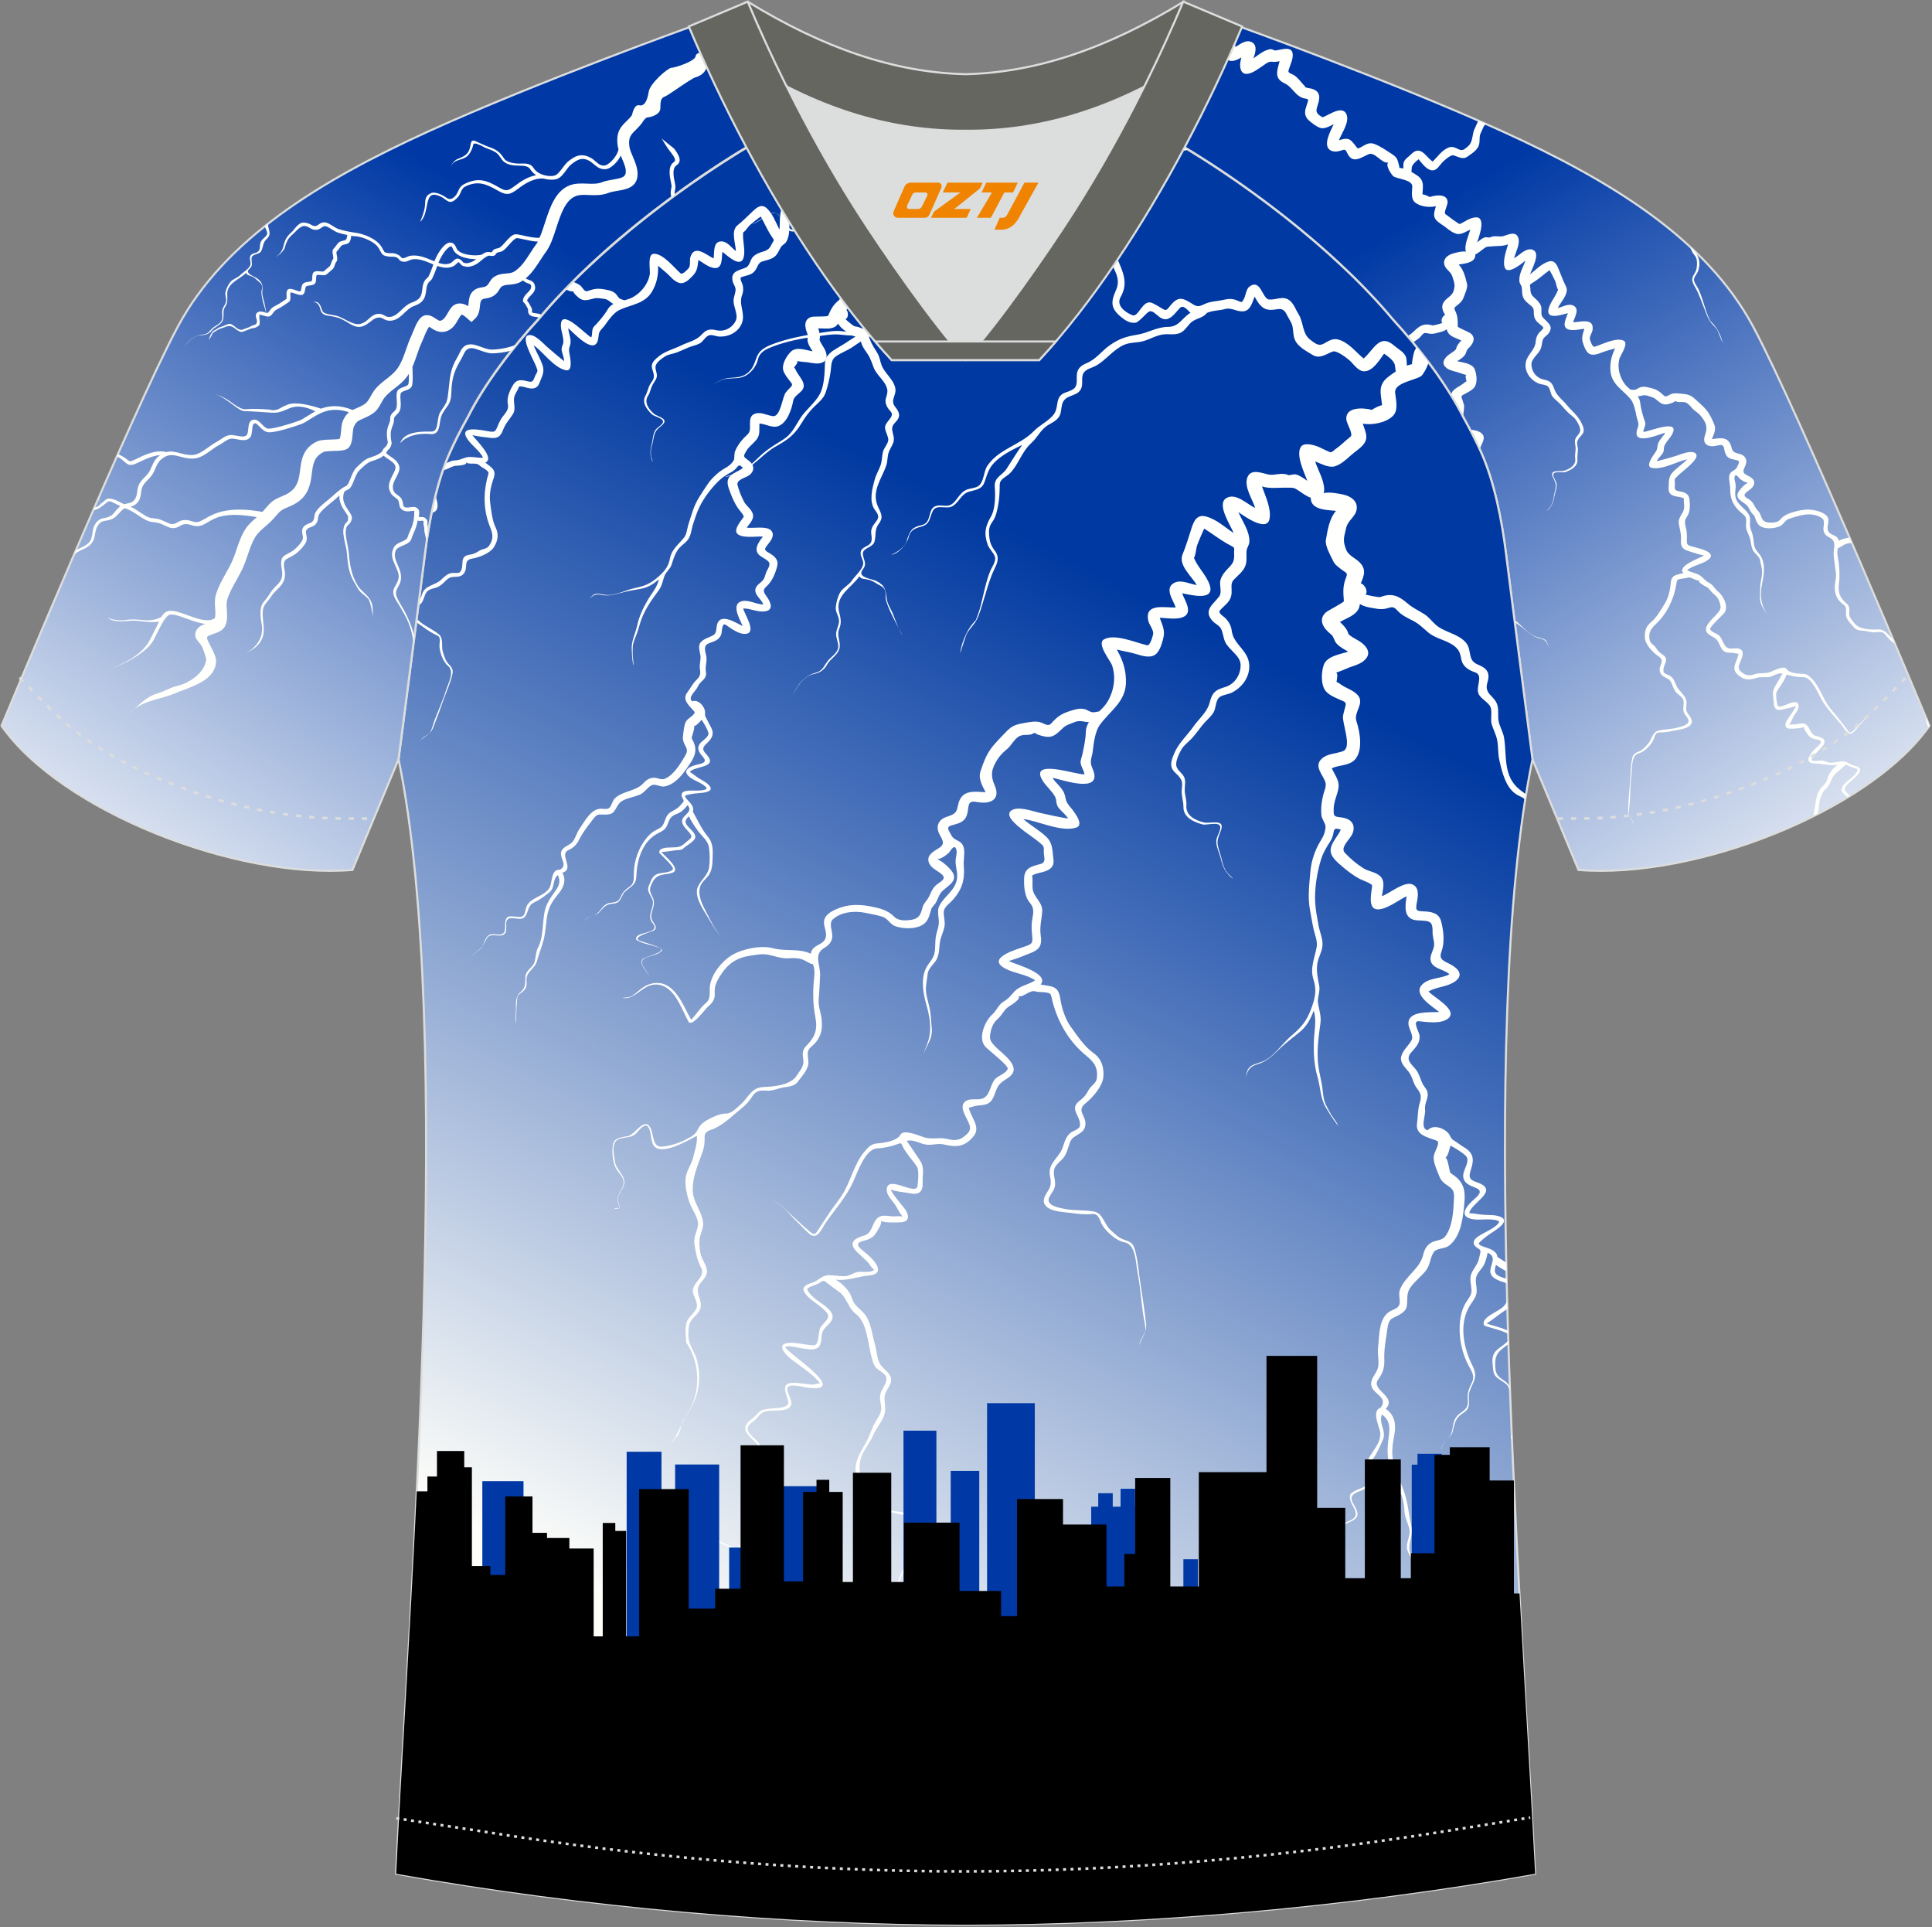
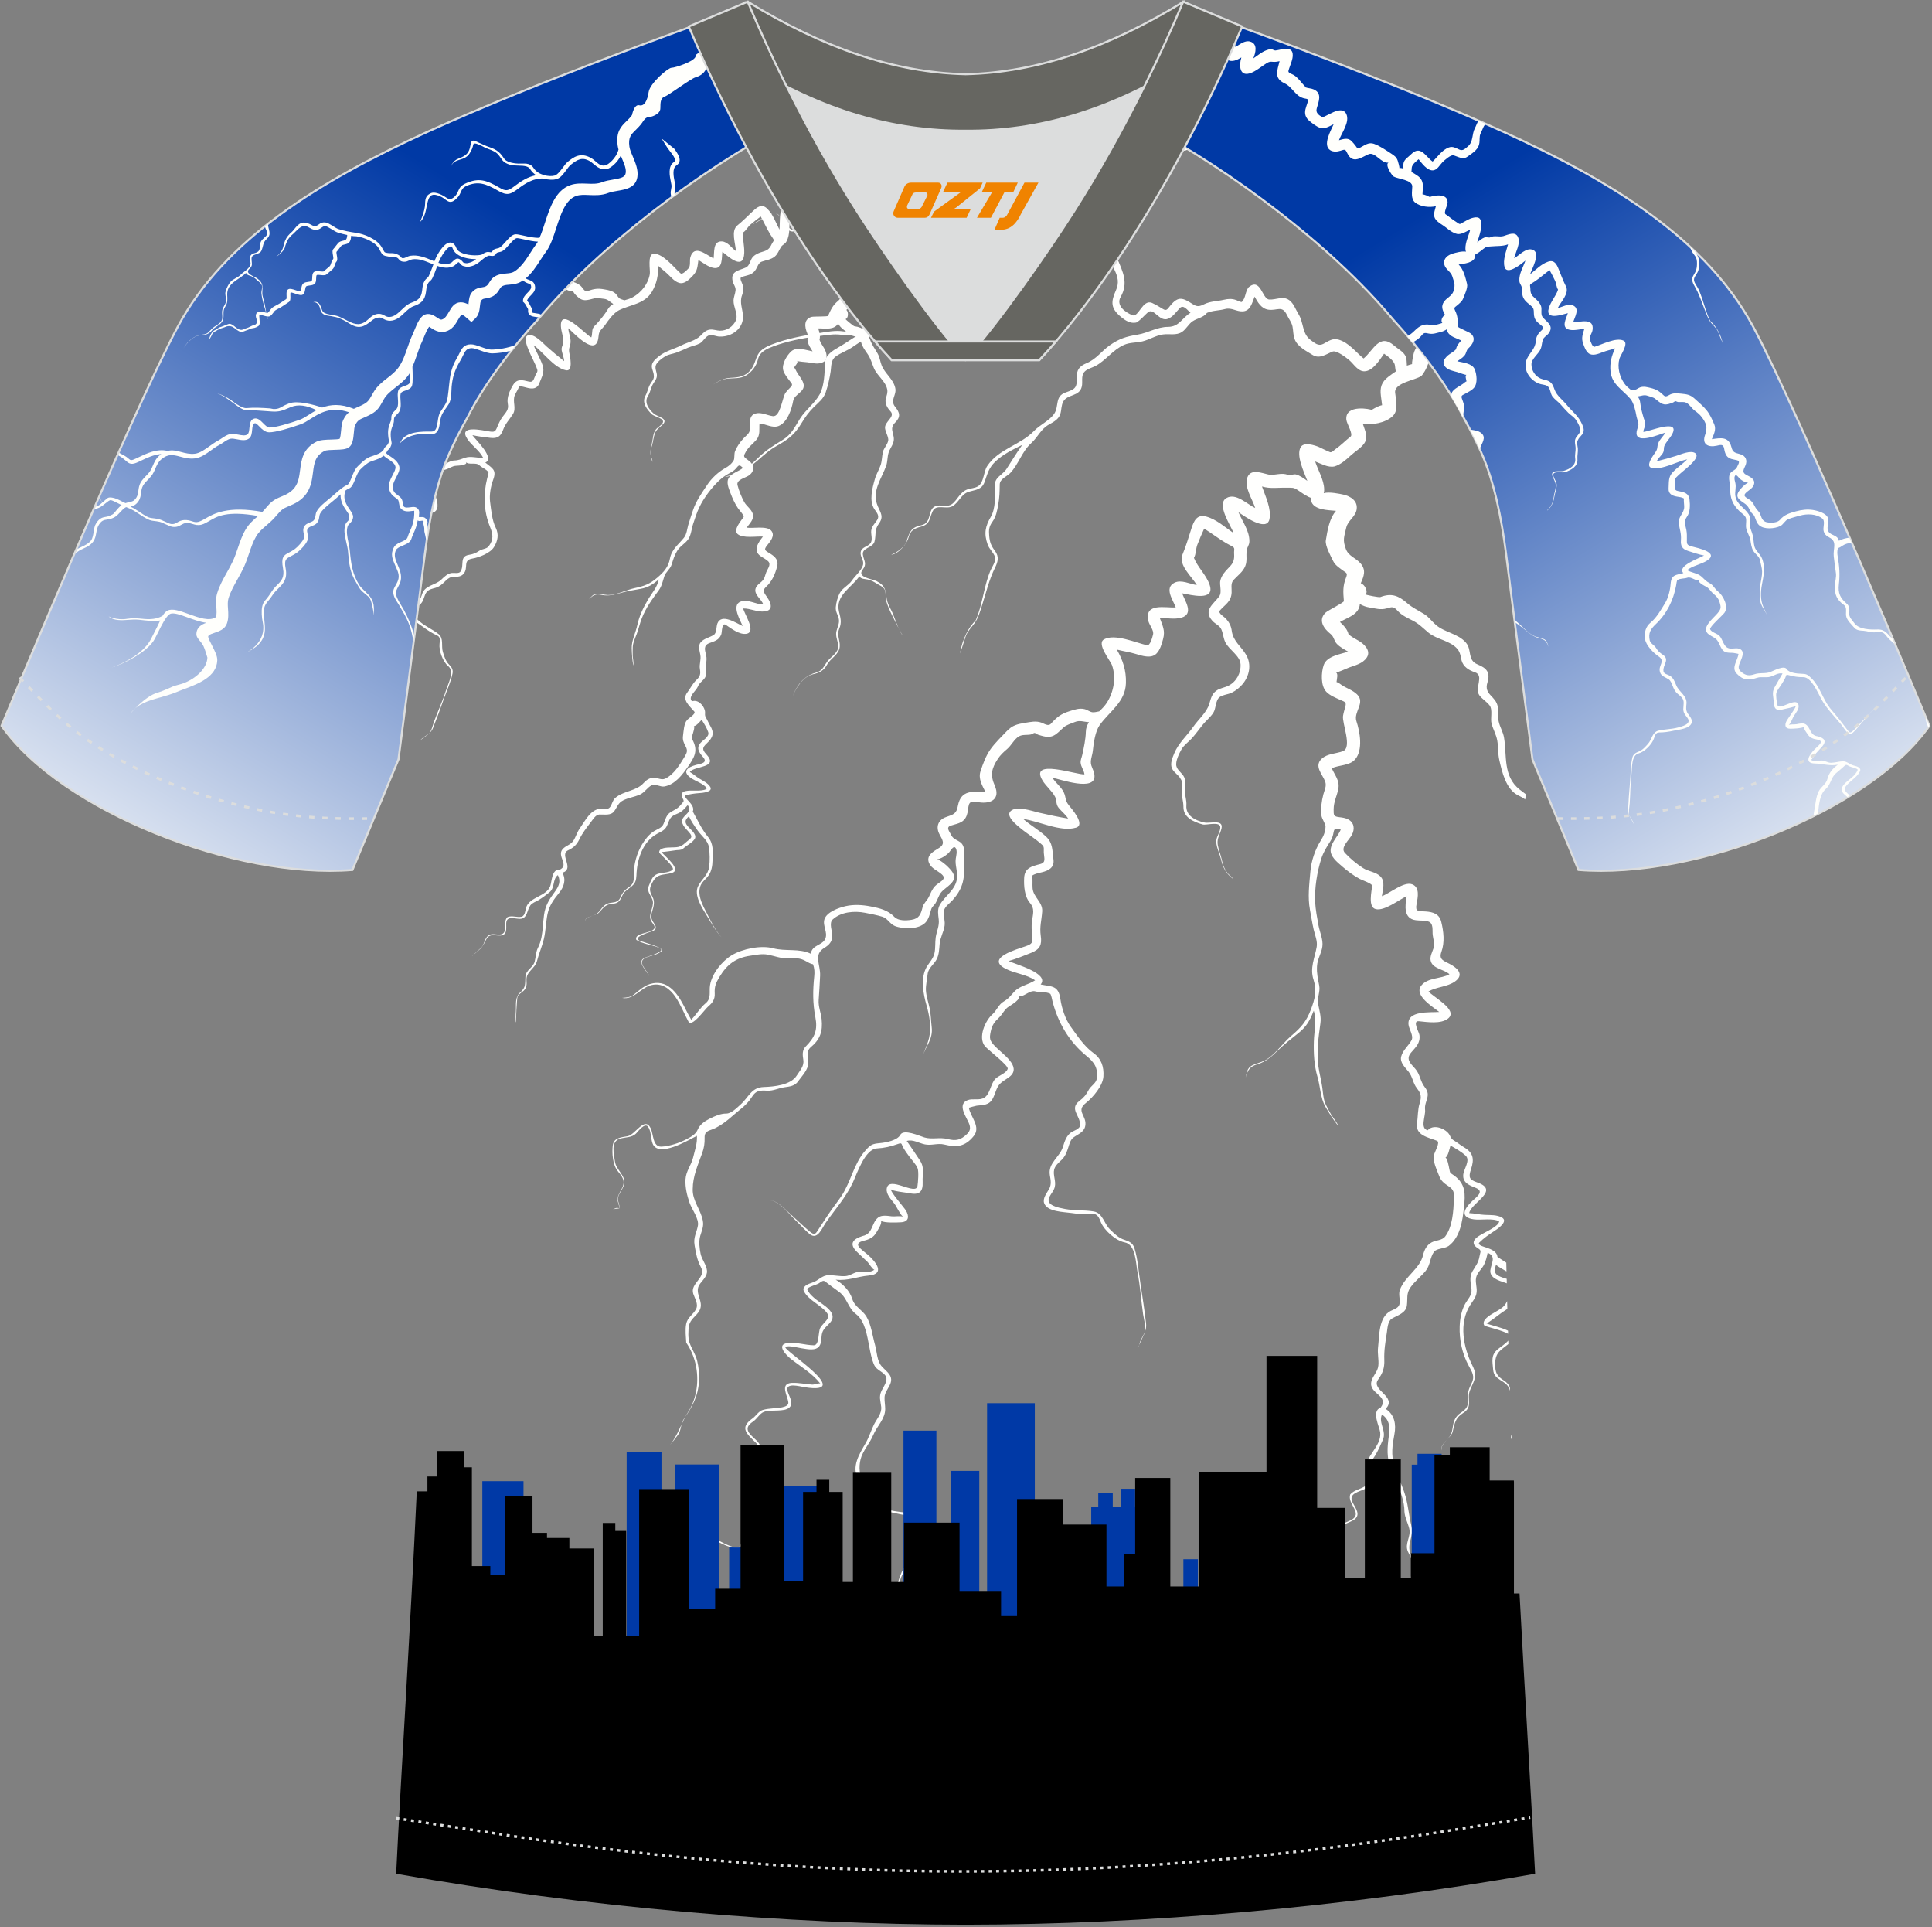
<svg xmlns="http://www.w3.org/2000/svg" version="1.1" id="图层_1" x="0px" y="0px" width="374px" height="373px" viewBox="0 0 374 373" enable-background="new 0 0 374 373" xml:space="preserve">
  <rect x="0" y="0" width="374" height="373" fill="#808080" stroke="none" />
  <g>
    <linearGradient id="SVGID_1_" gradientUnits="userSpaceOnUse" x1="-3427.823" y1="1224.005" x2="-3513.713" y2="1082.896" gradientTransform="matrix(-1 0 0 -1 -3151.068 1264.606)">
      <stop offset="0" style="stop-color:#0039A5" />
      <stop offset="1" style="stop-color:#FFFFFD" />
    </linearGradient>
    <path fill="url(#SVGID_1_)" stroke="#DCDDDD" stroke-width="0.4" stroke-miterlimit="22.926" d="M222,24.33   c7.07-5.95,12.46-12.55,16.99-19.55c0,0,30.63,10.99,51.78,20.61c21.15,9.61,39.54,20.88,48.62,37.85s34.11,77.23,34.11,77.23   c-11.56,16.47-45.25,29.73-67.93,27.9l-8.91-21.4c0,0-3.8-29.24-5.12-39.81c-0.85-6.78-2.31-14.06-4.84-19.68   c-1.01-2.25-2.15-4.48-3.4-6.7c-3.26-6.52-8.77-13.67-13.7-19.02C257.72,47.5,238.36,33.07,222,24.33z" />
    <path fill="#FFFFFC" d="M271.68,32.62c0-0.36-0.04-0.74,0.02-1.05c0.14-0.75,0.97-1.2,1.46-1.71c1.84-1.85,2.77,0.4,4.17,1.41   c0.98-0.92,1.79-2.23,3.13-2.73c0.78-0.29,1.35,0.11,2.04,0.41c0.7,0.31,1.12-0.17,1.65-0.61c1.1-0.92,0.73-2.35,1.38-3.57   c0.24-0.45,0.39-0.97,0.67-1.41c0.49,0.22,0.99,0.43,1.48,0.65c-0.23,0.11-0.43,0.34-0.61,0.81c-0.2,0.52-0.54,0.99-0.61,1.55   c-0.07,0.56,0.01,1.14-0.16,1.69c-0.31,1.03-1.42,1.67-2.23,2.26c-0.88,0.64-1.8,0.01-2.68-0.26c-0.53-0.16-1.76,0.94-2.16,1.34   c-0.53,0.54-1.01,1.54-1.88,1.57c-1.12,0.03-2.11-1.39-2.73-2.15c-0.48,0.38-1.29,1.04-1.33,1.64c-0.02,0.3-0.03,0.56-0.06,0.82   c0.35,0.19,0.7,0.41,1.04,0.63c0.97,0.64,1.23,1.34,1.17,2.47c-0.02,0.41-0.04,0.82-0.07,1.23c0.49,0.06,1,0.31,1.44,0.53   c-0.01-0.09,3.47-1.09,3.42,1.05c-0.01,0.55-0.82,1.99-0.39,2.28c0.71,0.47,1.32,1.04,2.06,1.48c0.18,0.11,0.58,0.48,0.78,0.38   c0.49-0.23,0.94-0.53,1.42-0.78c0.53-0.28,1.9-0.82,2.38-0.2c0.8,1.02-0.22,3.5-0.52,4.56c0.45-0.37,0.9-0.76,1.46-0.97   c0.26-0.09,0.86,0.1,1.04,0c0.82-0.45,1.77-0.01,2.58-0.25c0.85-0.24,2.29-1.01,2.82,0.2c0.54,1.23-0.48,2.9-0.75,4.09   c1.01-0.54,2.4-2.24,3.72-1.58c1.42,0.71-0.34,3.71-0.63,4.69c1.1-0.86,2.12-1.97,3.47-2.44c1.2-0.42,1.67,0.48,2.06,1.46   c0.44,1.09,0.88,2.27,1.41,3.32c0.7,1.37-1.03,3.02-1.59,4.19c0.89-0.19,1.98-0.9,2.91-0.52c1.49,0.6,0.32,2.32,0.08,3.28   c1.39-0.04,4.09-0.94,3.75,1.48c-0.08,0.59-0.69,1.33-0.5,1.89c0.12,0.36,0.49,1.48,0.9,1.36c1.43-0.43,4.14-1.87,5.61-1.18   c1.07,0.5-0.64,2.86-0.81,3.5c-0.45,1.67,0.02,3.52,1.03,4.89c0.29,0.4,0.69,0.74,1.1,1.07c0.35,0.04,0.69,0.1,0.9,0.05   c0.35-0.07,0.67-0.38,1.03-0.49c0.68-0.21,1.29-0.03,1.96,0.13c1.21,0.29,1.73,0.66,2.6,1.49c0.38,0.36,0.88-0.07,1.25-0.24   c0.69-0.31,1.43-0.19,2.15-0.13c1.04,0.1,1.7,0.2,2.51,0.93c0.77,0.7,1.66,1.44,2.32,2.24c0.68,0.83,1.11,1.82,1.52,2.8   c0.4,0.96-0.11,1.94-0.48,2.83c1.73-0.25,3.22-0.54,3.77,1.46c0.28,1.13,0.64,1.14,1.72,1.44s1.46,1.23,0.99,2.24   c-0.35,0.77-0.67,1.31,0.18,1.76c0.76,0.41,1.84,0.85,1.48,1.91c-0.25,0.75-1.06,1.07-1.58,1.61c-0.72,0.74,0.46,0.99,1.01,1.5   c0.41,0.38,0.64,0.88,0.9,1.35c0.27,0.47,0.75,0.78,0.92,1.3c0.31,0.9,0.54,1.47,1.59,1.56c0.71,0.06,1.75,0.04,2.24-0.55   c0.79-0.96,1.88-1.29,3.04-1.61c1.07-0.29,2.2-0.44,3.3-0.27c0.9,0.14,2.52,0.58,2.91,1.51c0.36,0.84-0.34,1.77,0.07,2.6   c0.45,0.89,1.82,0.66,2.06,1.86c0.63-0.36,1.31-0.51,2.02-0.61l0.44,1.02c-0.64,0.04-1.19,0.15-1.77,0.54   c-0.27,0.18-0.56,0.39-0.88,0.46c-0.16,0.55-0.14,1.07-0.04,1.63c0.32,1.81,0.45,3.51,0.23,5.34c-0.21,1.79,0.25,2.69,1.54,3.81   c0.54,0.48,0.51,1.09,0.45,1.76c-0.07,0.85,0.56,1.37,1.02,2.01c0.87,1.2,3.09,1.25,4.46,1.2c1.52-0.06,1.98,0.98,2.94,1.85   l0.37,0.88l-0.03-0.02c-0.62-0.43-1.14-0.89-1.59-1.5c-0.6-0.81-1.11-0.79-2.06-0.67c-0.83,0.1-1.52-0.23-2.33-0.29   c-0.69-0.04-1.42-0.07-1.87-0.68c-0.52-0.6-1.15-1.16-1.43-1.92c-0.3-0.81,0.27-1.85-0.55-2.44c-1.31-0.95-1.76-1.95-1.71-3.63   c0.03-0.85,0.33-1.67,0.21-2.52c-0.15-1.08-0.3-2.15-0.42-3.23c-0.16-1.47,0.73-2.83-0.82-3.62c-0.64-0.32-1.1-0.74-1.17-1.5   c-0.05-0.6,0.34-1.74-0.2-2.17c-1.19-0.95-2.96-0.96-4.35-0.58c-0.74,0.2-1.56,0.41-2.27,0.69c-0.65,0.25-0.93,1.04-1.55,1.34   c-1.08,0.51-3.15,0.71-4.1-0.18c-0.47-0.44-0.64-1.11-0.87-1.69c-0.12-0.32-0.44-0.5-0.63-0.76c-0.3-0.42-0.46-0.93-0.8-1.32   c-0.67-0.76-2.4-1.22-1.75-2.54c0.27-0.55,1.35-1.73,1.95-1.9c-0.57-0.04-1.13-0.38-1.57-0.72c-0.26-0.2-0.78-1.14-1.03-0.52   c-0.16,0.4,0.03,0.94,0.12,1.33c0.18,0.83-0.14,1.68,0,2.51c0.27,1.63,1.79,2.24,2.58,3.51c0.35,0.55,0.27,1.23,0.24,1.84   c-0.04,0.91,0.38,1.48,0.57,2.33c0.16,0.7,0.12,1.43,0.32,2.11c0.25,0.81,0.96,1.3,1.33,2.03c0.73,1.4,0.51,3.27,0.2,4.74   c-0.29,1.39-0.46,2.98-0.03,4.35c0.26,0.82,0.71,1.55,1.02,2.35c-0.53-1.34-1.54-2.14-1.47-3.74c0.04-0.85-0.02-1.71,0.1-2.56   c0.12-0.79,0.33-1.59,0.31-2.4c-0.02-0.67-0.27-1.43-0.38-2.1c-0.13-0.81-0.97-1.24-1.35-1.92c-0.34-0.6-0.41-1.3-0.52-1.96   c-0.14-0.85-0.64-1.52-0.82-2.33c-0.14-0.64,0.06-1.28-0.04-1.91c-0.1-0.61-0.87-1.03-1.27-1.43c-1.35-1.31-1.83-2.56-1.8-4.42   c0.01-0.78-0.28-1.54-0.19-2.32c0.14-1.17,1.19-0.98,1.55-1.87c0.2-0.5,0.67-1.07-0.02-1.25c-0.73-0.19-1.54-0.19-2.03-0.87   c-0.31-0.43-0.39-0.95-0.49-1.45c-0.18-0.85-0.7-0.65-1.44-0.49c-1.61,0.36-2.89-0.25-2.24-2.07c0.51-1.43,0.27-2.28-0.66-3.49   c-0.37-0.49-0.82-0.85-1.31-1.21c-0.6-0.43-1.02-1.23-1.67-1.55c-0.49-0.25-1.07-0.08-1.6-0.14c-0.3-0.04-0.47-0.28-0.66-0.1   s-0.48,0.27-0.71,0.35c-1.5,0.56-1.93,0-3.05-0.88c-0.4-0.31-1.03-0.42-1.5-0.59c-0.69-0.24-1.22,0.07-1.89,0.14   c0.27,0.36,0.46,0.76,0.5,1.24c0.1,1,0.41,2.07,0.7,3.04c0.1,0.33,0.29,0.64,0.29,1c0,0.56-0.37,1.03-0.39,1.58   c0.97,0.03,7.19-2.69,5.6,0.41c-0.42,0.81-1.14,1.45-1.51,2.27c-0.22,0.49,0.01,0.97-0.37,1.51c-0.36,0.51-0.86,0.94-1.15,1.5   c1.28-0.31,2.55-0.67,3.81-1.06c0.9-0.28,2.83-1.16,3.7-0.49c0.8,0.62-0.73,1.98-1.13,2.37c-0.87,0.84-1.9,1.54-2.72,2.43   c-0.28,0.3-0.12,0.63-0.12,1.03c0.01,0.74-0.24,1.32,0.59,1.47c1.11,0.21,2.08,0.35,2.24,1.66c0.13,1.06,0.14,2.45-0.51,3.34   c-0.65,0.9-0.29,1.54-0.1,2.54c0.12,0.61,0.11,1.24,0.1,1.86c-0.03,0.94,0.05,1.08,0.99,1.34c1.1,0.3,5.42,1.16,2.88,2.75   c-1.18,0.74-2.75,0.96-3.83,1.83c0.9,0.52,2.04,0.56,2.83,1.28c0.56,0.51,0.82,0.88,1.53,1.23c0.69,0.34,1,1.13,1.61,1.6   c1.02,0.78,2.11,2.9,1.29,4.1c-0.35,0.51-2.96,2.78-2.8,3.22c0.21,0.58,1.35,0.83,1.76,1.24c0.65,0.63,0.79,1.92,1.6,2.35   c0.69,0.36,1.5-0.04,2.21,0.17c1.2,0.36,0.66,1.59,0.34,2.38c-0.33,0.79-0.68,1.44,0.04,2.06c0.89,0.77,1.56,0.88,2.66,0.51   c1.04-0.35,2.06-0.05,3.05-0.43c0.63-0.24,2.67-1.36,3.16-0.56c0.43,0.7,1.95,0.88,2.81,0.9c0.98,0.02,1.21,0.12,1.97,0.86   c1.63,1.59,2.19,3.97,3.57,5.74c0.65,0.84,1.38,1.61,2.02,2.46c0.41,0.54,0.82,1.08,1.24,1.62c0.53,0.68,0.59,0.98,1.29,0.31   c0.88-0.84,1.68-1.77,2.52-2.64c0.67-0.69,1.38-1.66,2.39-1.83c-1.31,0.22-2.47,2.13-3.3,3.01c-0.56,0.6-1.05,1.31-1.66,1.85   c-0.93,0.82-1.65-0.74-2.17-1.39c-1.35-1.66-2.9-3.17-3.95-5.04c-0.66-1.18-1.93-4.32-3.52-4.29c-0.97,0.02-1.84-0.12-2.77-0.38   c-0.66-0.19-0.46,0-0.72,0.53c-0.23,0.46-0.49,0.89-0.77,1.32c-0.3,0.48-0.74,0.98-0.93,1.52c-0.16,0.45,0.06,1.88,0.18,2.36   c0.31,1.31,3.69-1.7,4.09,0.04c0.17,0.75-0.5,1.51-0.87,2.08c-0.3,0.46-0.61,1.43-1.01,1.79c0.35-0.17,1.1-0.08,1.48-0.15   c0.54-0.1,1.31-0.31,1.81,0.04c0.97,0.67,0.8,2.09,2.23,2.29c1.28,0.3,1.92,0.88,0.9,2.04c-0.43,0.49-0.89,0.96-1.32,1.44   c-0.19,0.21-0.55,1-0.82,1.08c0.56,0.38,1.34,0.15,1.97,0.13c0.74-0.03,1.25,0.46,1.96,0.44s1.42-0.23,2.13-0.28   c0.93-0.07,1.4,0.62,2.25,0.82c0.55,0.13,1.54,0.4,1.17,1.15c-0.3,0.61-0.81,1.08-1.32,1.51c-0.51,0.44-1.05,0.86-1.44,1.42   c-0.52,0.74,0.28,1.15,0.81,1.74c-0.15,0.09-0.3,0.19-0.46,0.28c-0.27-0.27-0.59-0.49-0.83-0.77c-0.99-1.15,0.89-2.32,1.66-3   c0.48-0.42,0.95-0.9,1.16-1.52c-0.09-0.3-1.36-0.51-1.62-0.67c-0.69-0.42-0.66-0.33-1.19,0.15c-0.46,0.42-0.94,0.8-1.41,1.21   c-1.01,0.89-0.95,2.15-2.01,3.08c-1.12,0.99-1.26,2.99-1.43,4.42l-0.04,0.3c-0.28,0.15-0.57,0.29-0.85,0.43   c0.03-0.31,0.06-0.61,0.12-0.89c0.25-1.2,0.32-2.76,0.88-3.85c0.48-0.94,1.45-1.38,1.7-2.44c0.26-1.11,1.08-2.07,2.01-2.72   c-1.61,0.31-2.83-0.2-4.42-0.23c-2.29-0.04-1-1.81-0.07-2.75c0.74-0.75,2.07-1.63,0.37-1.9c-0.69-0.11-1.31-0.35-1.7-0.96   c-0.2-0.31-0.85-1.09-0.73-1.48c-0.52,0.31-2.04,0.35-2.64,0.36c-1.08,0.01-1.14-0.75-0.73-1.53c0.2-0.39,1.95-2.71,1.76-2.92   c-0.12,0.25-2.1,0.6-2.37,0.68c-1.33,0.4-1.85-0.06-1.89-1.35c-0.02-1.08-0.42-1.81,0.15-2.86c0.5-0.91,1.04-1.8,1.56-2.71   c-0.87-0.17-1.54,0.39-2.37,0.63c-0.85,0.24-1.71-0.07-2.54,0.2c-1.62,0.52-2.74,0.5-3.98-0.82c-1.09-1.16,0.22-2.54,0.36-3.8   c0.02-0.01-0.9-0.19-1.04-0.2c-0.86-0.05-1.61,0.08-2.16-0.72c-0.35-0.51-0.51-1.12-0.86-1.63c-0.39-0.58-1.08-0.79-1.63-1.18   c-1.75-1.21,0.77-3.1,1.61-4.11c0.7-0.84,0.74-1.1,0.44-2.11c-0.22-0.74-0.57-1.18-1.17-1.65c-0.56-0.45-0.81-1.08-1.46-1.41   c-0.21-0.11-1.89-0.95-1.27-1.29c-0.64,0.35-1.58-0.72-2.35-0.45c-0.62,0.22-1.32,0.1-1.91,0.44c-0.15,0.01-0.25,0.96-0.27,1.06   c-0.52,2.85-1.81,5.48-3.95,7.5c-1,0.95-1.48,1.72-1.15,3.18c0.17,0.57,0.84,0.85,1.15,1.33c0.4,0.64,0.71,0.97,1.34,1.38   c1.49,0.97-0.03,1.98,0.16,3.2c-0.01,0.51,0.92,0.69,1.25,0.89c0.65,0.4,0.93,1.12,1.2,1.8c0.53,1.37,2.16,2.02,2,3.63   c-0.07,0.67-0.15,1.25,0.24,1.85c0.33,0.5,0.97,1.16,0.77,1.82c-0.35,1.16-2.51,1.32-3.47,1.53c-0.94,0.21-1.89,0.35-2.85,0.35   c-0.64-0.02-0.82,0.67-0.98,1.15c-0.37,1.12-1.81,2.59-2.95,2.89c-1.48,0.38-1.26,2.85-1.41,4.05c-0.23,1.86-0.21,3.74-0.34,5.6   c-0.05,0.76-0.28,1.62-0.09,2.37c0.06,0.23,1.08,1.83,0.95,1.91c-0.2-1.21-1.23-1.69-1.17-3.06c0.08-1.73,0.21-3.45,0.36-5.18   c0.14-1.57,0.1-3.31,0.46-4.85c0.16-0.68,0.61-0.94,1.22-1.18c0.79-0.31,1.28-0.91,1.83-1.52c0.72-0.8,0.81-2.24,1.97-2.53   c1.24-0.31,2.55-0.27,3.8-0.61c0.81-0.22,2.61-0.65,1.92-1.76c-0.26-0.41-0.63-0.76-0.79-1.23c-0.25-0.76,0.15-1.58-0.09-2.32   c-0.17-0.52-0.67-0.87-1.07-1.2c-0.52-0.43-0.77-0.98-1.01-1.6c-0.18-0.44-0.35-0.97-0.77-1.24c-0.61-0.4-1.43-0.57-1.66-1.38   c-0.4-1.37,1.17-2.07-0.31-3.07c-0.99-0.67-2.41-2.12-2.58-3.33c-0.17-1.28,0.1-2.38,1.09-3.2c1.17-0.96,1.98-2.45,2.76-3.71   c0.64-1.02,1.01-2.54,1.1-3.74c0.13-1.85,1.02-1.71,2.47-2.11c-1.33-1.38,3.19-2.91,4-3.4c-1.01-0.21-2.09-0.56-3.07-0.88   c-1.17-0.38-1.49-0.95-1.4-2.15c0.09-1.21-0.25-2.02-0.42-3.19c-0.18-1.24,1.04-1.97,1.05-3.16c0-0.56-0.11-1.11-0.06-1.67   c-0.39-0.23-0.87-0.28-1.31-0.35c-0.91-0.15-1.72-0.5-1.65-1.58c0.08-1.2-0.1-2.18,0.78-3.12c0.86-0.92,1.94-1.62,2.82-2.51   c-1.96,0.37-4.8,2.1-6.88,1.64c-1.32-0.29,0.4-2.55,0.74-3.04c0.49-0.71,0.27-1,0.53-1.71c0.29-0.79,0.99-1.33,1.37-2.06   c-0.98,0.25-5.56,2.29-5.57,0.11c-0.01-0.46,0.2-0.91,0.32-1.35c0.18-0.65-0.21-1.28-0.33-1.94c-0.18-0.99-0.5-2.53-1.14-3.32   c-1.42-1.72-3.63-2.81-3.88-5.31c-0.17-1.66,0.18-3.04,0.89-4.51c-0.84,0.28-1.67,0.45-2.49,0.77c-0.76,0.3-1.94,0.78-2.67,0.17   c-0.55-0.46-0.81-1.23-1.04-1.88c-0.39-1.11-0.06-1.77,0.24-2.85c-0.88,0.1-2,0.38-2.88,0.19c-1.74-0.37-0.59-2.23-0.32-3.21   c-1.09,0.27-4.35,1.44-3.7-0.9c0.37-1.33,1.38-2.35,1.81-3.65c-0.34-0.52-0.32-1.17-0.58-1.72c-0.31-0.67-0.69-1.4-1.06-2.06   c-0.96,0.69-1.83,1.49-2.82,2.16c-0.21,0.15-0.43,0.28-0.66,0.42c-0.49,0.28-0.25,0.46-0.24,0.99c0.01,0.93,0.2,1.28,0.89,1.88   c0.49,0.42,0.94,0.88,1.17,1.5c0.24,0.66-0.14,1.61,0.33,2.17c0.84,0.98,2.25,1.65,1.13,3.14c-0.34,0.45-0.92,0.68-1.11,1.24   c-0.2,0.57-0.17,1.18-0.41,1.75c-0.43,1.03-1.81,1.89-1.79,3.02c0.02,1.17,0.7,2.25,1.78,2.72c0.54,0.24,1.14,0.24,1.66,0.55   c0.65,0.39,0.81,1.01,1.07,1.68c0.42,1.1,1.58,1.95,2.3,2.84c0.92,1.14,2.15,2.06,2.8,3.38c0.28,0.57,0.67,1.29,0.44,1.95   c-0.2,0.58-0.79,0.89-1.03,1.45c-0.34,0.47-0.09,1.15-0.04,1.66c0.06,0.69-0.14,1.38-0.08,2.09c0.12,1.4-1.2,2.08-2.35,2.5   c-0.53,0.19-2.44-0.32-2.33,0.61c0.07,0.55,0.47,0.98,0.61,1.5c0.21,0.76-0.27,1.82-0.39,2.59c-0.18,1.13-0.5,1.94-1.39,2.75   c-0.03-0.09,0.49-0.58,0.56-0.69c0.4-0.56,0.62-1.21,0.7-1.89c0.08-0.68,0.32-1.32,0.39-2c0.07-0.75-0.25-1.23-0.55-1.88   c-0.72-1.6,1.29-0.99,2.11-1.23c1.16-0.35,2.41-1.07,2.21-2.42c-0.1-0.71,0.1-1.32,0.08-2.01c-0.02-0.58-0.26-1.16-0.05-1.74   c0.21-0.57,0.82-0.94,0.93-1.54c0.12-0.64-0.48-1.64-0.82-2.15c-0.38-0.58-1.04-0.93-1.52-1.42c-0.52-0.51-0.99-1.07-1.48-1.61   c-0.48-0.52-1.13-0.95-1.55-1.51s-0.39-1.65-1-2.03c-0.47-0.29-1.11-0.25-1.63-0.46c-0.58-0.23-1.1-0.59-1.53-1.04   c-0.97-1.01-1.37-2.47-0.76-3.78c0.56-1.19,1.61-1.96,1.69-3.34c0.04-0.65,0.24-1.13,0.63-1.65c0.23-0.31,1.08-0.84,0.75-1.17   c-0.76-0.75-1.56-1.03-1.72-2.24c-0.07-0.55,0.08-1.22-0.37-1.65c-0.59-0.56-1.33-0.98-1.69-1.74c-0.31-0.65-0.2-1.28-0.3-1.96   c-0.08-0.52-0.42-0.71-0.47-1.27c-0.1-1.41,0.74-2.67,1.17-3.96c-0.6,0.5-3.54,2.96-4.03,1.25c-0.39-1.34,0.33-3.11,0.67-4.4   c-1.05,0.41-2.16,0.29-3.27,0.4c-0.7,0.07-0.87-0.02-1.44,0.43c-0.43,0.34-0.86,0.7-1.34,0.98c-0.09,0.05-0.19,0.1-0.28,0.14   c0,0.1,0,0.21-0.02,0.32c-0.16,1.35-2.21,1.46-3.21,1.64c0.96,0.96,1.31,2.5,1.63,3.79c0.17,0.7-0.51,2.15-0.78,2.83   c-0.22,0.54-0.67,0.87-1.09,1.24c-0.5,0.45-0.75,0.41-0.45,1.05c0.53,1.09,0.52,1.85,0.51,3.08c-0.05,0.18,2.21,1.09,2.52,1.36   c1.1,0.92,0.39,2.09-0.47,2.88c-0.43,0.39-0.36,0.9-0.71,1.34c-0.39,0.48-0.93,0.81-1.44,1.15c1.05,0.25,2.88,0.38,3.37,1.53   c0.41,0.96,0.62,2.74-0.11,3.59c-0.46,0.54-1.13,0.83-1.74,1.18c-0.52,0.29-0.83,0.3-0.61,0.93c0.14,0.4,0.3,0.8,0.4,1.21   c0.11,0.45-0.11,1.45-0.21,2.42c-0.65-1.3-1.39-2.62-2.2-3.95c-0.09-0.39-0.06-0.79,0.31-1.2c0.54-0.6,1.3-0.89,1.93-1.36   c0.2-0.15,0.42-0.38,0.66-0.46c-0.06-0.39-0.33-1.1-0.01-1.27c-0.08,0.1-1.6-0.47-1.77-0.52c-0.88-0.25-1.84-0.38-2.44-1.15   c-0.67-0.85,0.22-1.83,0.92-2.31c0.44-0.3,0.9-0.57,1.27-0.96c0.11-0.68,0.57-1.22,1.02-1.7c-0.9-0.45-2.21-0.71-2.67-1.71   c-0.07-0.15-0.11-0.31-0.13-0.47c-0.37,0.26-0.81,0.45-1.2,0.54c-0.79,0.18-1.47,0.47-2.29,0.3c-0.8-0.17-0.94-0.21-1.45,0.43   c-0.47,0.59-1.08,0.94-1.7,1.31c-0.33-0.4-0.66-0.8-1-1.19c0.47-0.31,0.92-0.63,1.33-1.04c1.08-1.08,1.98-1.56,3.53-1.09   c0.16,0.05,1.89-0.41,1.91-0.5c-0.37-0.32-0.03-1.29,0.53-1.51c-0.48-0.9-0.88-1.7-0.14-2.66c0.58-0.76,1.5-1.04,1.79-2.01   c0.37-1.26,0.11-1.61-0.25-2.81c-0.28-0.94-1.35-1.35-1.56-2.34c-0.23-1.11,0.7-1.79,1.64-2.07c0.47-0.14,1.84-0.53,2.56-0.37   c-0.06-0.15-0.09-0.32-0.1-0.52c-0.05-1.27,0.63-2.55,0.93-3.75c-0.74,0.34-1.64,0.96-2.49,0.85c-0.83-0.17-1.59-0.76-2.24-1.28   c-0.61-0.49-1.4-0.86-1.91-1.47c-0.68-0.82-0.22-1.74-0.01-2.63c-1.21,0.29-2.98,0.12-4-0.7c-0.9-0.72-0.59-2.11-0.57-3.11   c0.03-1.31-2.76-1.44-3.6-1.93c-0.37-0.22-1.77-2.35-0.98-2.71c-1.37,0.29-2.62-2.16-3.88-1.61c-1.42,0.62-3.05,1.92-4.05-0.07   c-0.46-0.92-0.42-0.92-1.42-0.6c-0.58,0.19-1.36,0.25-1.92-0.09c-1.6-0.97,0.14-3.89,0.63-5.05c-0.78,0.38-1.78,1.02-2.67,0.69   c-0.72-0.27-1.47-0.86-2.05-1.35c-0.72-0.6-0.95-1.35-0.73-2.26c0.1-0.39,0.24-0.77,0.36-1.15c0.2-0.66,0.28-0.78-0.41-0.89   c-1.9-0.3-2.38-2.2-4.01-2.96c-2.09-0.97-1.41-2.45-0.96-4.28c-0.45,0.1-0.92,0.18-1.38,0.12c-0.67-0.08-0.97,0.17-1.54,0.55   c-0.82,0.54-1.63,1.21-2.55,1.58c-2.33,0.94-2.41-1.46-1.92-2.97c-0.8,0.46-1.91,1.06-2.76,0.36c-0.86-0.7-0.43-1.69-0.56-2.63   c-0.01-0.05,0.13,0.94,0,0c-0.03-0.21-0.19-0.43-0.38-0.66c0.36-0.51,0.72-1.03,1.07-1.55c0.76,0.65,1.4,1.35,1.48,2.46   c0.79-0.47,1.8-1.33,2.8-1.07c1.6,0.41,1.09,2.21,0.66,3.27c0.81-0.53,1.55-1.19,2.46-1.55c0.29-0.12,0.6-0.21,0.92-0.23   c0.39-0.02,0.61,0.28,0.95,0.24c1.15-0.13,3.37-1.05,3.3,1c-0.02,0.73-0.32,1.43-0.56,2.11c-0.1,0.28-0.2,0.56-0.27,0.84   c-0.11,0.44,0.71,0.6,1.06,0.83c0.74,0.48,1.22,1.15,1.79,1.8c0.12,0.13,0.4,0.37,0.43,0.56c0.52,0.2,1.09,0.17,1.6,0.4   c1.71,0.75,0.97,2.35,0.6,3.66c-0.25,0.89,0.35,1.3,1.13,1.75c0.46-0.19,0.9-0.43,1.35-0.65c0.91-0.46,2.62-1.32,3.24,0   c0.73,1.55-0.9,3.65-1.42,5.08c0.86-0.24,1.75-0.55,2.44,0.17c0.27,0.28,0.53,0.58,0.77,0.9c0.4,0.52,0.31,0.66,0.95,0.33   c0.86-0.45,1.59-1.06,2.6-0.71c1.19,0.42,2.4,1.28,3.45,1.96c0.58,0.38,0.94,0.65,1.17,1.33c0.03,0.08,0.4,1.32,0.3,1.39   C271.22,32.5,271.46,32.56,271.68,32.62L271.68,32.62z M328.11,48.65c-0.29-0.28-0.59-0.56-0.9-0.85c0.16,0.55,0.36,1.05,0.76,1.53   c0.48,0.59,0.55,1.04,0.54,1.79c-0.01,0.86-0.17,1.35-0.63,2.07c-0.51,0.79-0.29,1.44,0.16,2.2c0.92,1.57,1.42,3.23,2.1,4.9   c0.32,0.78,0.59,1.59,1.14,2.24c0.42,0.5,0.97,0.96,1.25,1.56c0.1,0.21,0.94,2.3,0.94,2.3c-0.17-0.85-0.56-1.81-1-2.56   c-0.37-0.63-0.85-1.21-1.39-1.7c-0.32-0.65-0.6-1.32-0.83-2.01c-0.49-1.46-0.85-2.91-1.53-4.3c-0.25-0.51-0.94-1.29-0.77-1.9   c0.17-0.59,0.67-1.03,0.83-1.64C329.2,50.77,328.93,49.86,328.11,48.65L328.11,48.65z M373.28,140.77   c-0.24-0.62-0.51-1.1-0.43-1.82v-0.03l0.65,1.55C373.43,140.57,373.35,140.67,373.28,140.77L373.28,140.77z M284.59,83.15   c0.66,1.26,1.28,2.53,1.87,3.8c0.01-0.04,0.02-0.09,0.03-0.13c0.3-0.99,1.35-2.13,0.24-3.02   C286.13,83.32,285.34,83.26,284.59,83.15L284.59,83.15z M293.15,119.96l0.05,0.42c0.71,0.49,1.4,0.98,2.06,1.54   c0.81,0.69,1.67,1.36,2.73,1.6c1.13,0.26,1.38,0.61,1.78,1.67c-0.2-0.61-0.28-1.23-0.93-1.51c-0.56-0.25-1.18-0.31-1.74-0.54   c-1.38-0.58-2.56-2.13-3.77-3.03L293.15,119.96z" />
    <linearGradient id="SVGID_2_" gradientUnits="userSpaceOnUse" x1="-753.727" y1="1138.13" x2="-854.506" y2="942.028" gradientTransform="matrix(1 0 0 -1 996.485 1264.606)">
      <stop offset="0" style="stop-color:#0039A1" />
      <stop offset="1" style="stop-color:#FFFFFA" />
    </linearGradient>
-     <path fill="url(#SVGID_2_)" stroke="#DCDDDD" stroke-width="0.4" stroke-miterlimit="22.926" d="M291.55,107.27   c1.27,10.18,4.85,37.71,5.11,39.69c-10.86,52.55-2.19,162.18,0.49,215.68c-36.81,6.53-75.42,9.83-110.24,9.86   c-34.82-0.03-73.43-3.33-110.24-9.86c2.68-53.5,11.35-163.13,0.49-215.68c0.26-1.98,3.83-29.51,5.11-39.69   c0.85-6.78,2.31-14.06,4.84-19.68c1.01-2.25,2.15-4.48,3.4-6.7c3.26-6.52,8.77-13.67,13.7-19.02   c11.2-13.44,29.03-27.03,44.74-35.87c0.96-0.54-1.02-15.4-0.07-15.91c3.94,3.32,25.19,3.25,30.32,6.12l-2.64,0.68   c6.1,2.82,12.97,4.24,19.71,4.26c6.74-0.02-2.74-1.43,3.36-4.26l5.69-2.51c5.14-2.86,16.2-2.27,20.14-5.59   c0.73,0.39-1.96,16.43-1.22,16.84c15.87,8.82,34.04,22.6,45.4,36.23c4.92,5.36,10.44,12.5,13.69,19.02c1.25,2.22,2.39,4.46,3.4,6.7   C289.24,93.22,290.71,100.5,291.55,107.27z" />
    <path fill="#FFFFFE" d="M272.35,70.77c-0.05-0.52-0.02-1.07-0.14-1.53c-0.29-1.08-1.54-1.65-2.31-2.34   c-2.87-2.51-3.99,0.87-5.93,2.48c-1.52-1.23-2.84-3.07-4.85-3.65c-1.16-0.34-1.96,0.3-2.92,0.81c-0.99,0.52-1.65-0.13-2.47-0.72   c-1.7-1.22-1.31-3.35-2.38-5.06c-0.56-0.9-0.89-2.01-1.77-2.66c-1.22-0.9-2.56-0.04-3.88-0.13c-1.39-0.09-1.63-4.31-3.97-2.39   c-0.7,0.82-0.55,2.11-1.34,2.86c-0.25,0.05-0.83-0.27-1.05-0.35c-0.86-0.32-1.55-0.27-2.43-0.07c-1.38,0.32-2.57,0.25-3.87,0.89   c-0.8,0.4-1.31,0.49-2.06,0.01c-1.94-1.23-2.83-1.76-4.46,0.27c-0.54,0.68-0.71,1.04-1.42,0.6c-0.65-0.41-1.32-0.8-2.02-1.13   c-1.87-0.9-2.65,2.83-3.86,2.35c-1.46-0.58-3.2-1.92-2.29-3.52c1.56-2.73,0.45-4.85-0.68-7.52c-0.49-1.17-1.21-2.03-2.57-1.95   c-0.9,0.06-2.36,0.01-3.18,0.22c-1.52,0.4-2.75,1.83-3.68,0.06c-0.79-1.48-3.54-4.11-5.4-3.29c-0.77,0.34-1.92,1.55-2.79,0.85   c-0.95-0.77-1.23-1.63-2.52-1.96c-1.66-0.43-3.28-0.5-4.48,0.84c-1.19,1.33-1.5,1.41-2.25-0.19c-0.54-1.15-1.57-3.31-2.91-1.65   c-0.92,1.14-0.87,2.6-2.37,3.24c-1.35,0.57-2.69,0.63-3.84-0.33c-1.23-1.03-2.24-1.45-3.69-0.52c-1.44,0.93-2.44,1.26-4.18,1.14   c-1.9-0.13-2.76-1.26-4.22-2.29c-1.44-1.01-2.58-2.18-4.43-1.99c-1.95,0.2-2.43-0.37-3.52-1.81c-1.06-1.4-2.97-0.49-4.25,0.25   c-1,0.58-1.14,1.91-1.55,2.88c-1.23,2.91-2.77-1.45-4.18-2.2c-0.96-0.51-4.41,2.32-4.59,2.06c0.24,0.33,3.48-2.24,4.2-2.18   c1.78,0.17,1.8,3.7,3.62,3.66c1.09-0.03,1.36-1.85,1.61-2.62c0.45-1.4,2.13-2.05,3.48-2.36c1.49-0.34,1.91,1.67,2.85,2.37   c1.33,0.99,3.1-0.14,4.58,0.97c1.35,1,2.56,2.12,3.88,3.12c1.33,1.01,3.2,0.69,4.75,0.7c1.35-0.14,2.34-2,3.76-1.68   c1.33,0.3,2.05,1.77,3.45,1.9c2.74,0.25,3.9-1.25,5.09-3.31c0.62-1.07,0.85-1.03,1.4,0.23c0.33,0.76,0.85,2.72,1.93,2.65   c-0.71,0.59-0.87,1.56-1.22,2.36c-0.65,1.48-1.92,2.7-2.88,3.98c-0.91,1.22-1.8,2.06-3.05,2.92c-1.13,0.78-1.69,2.03-2.77,2.81   c-0.95,0.69-2.36,1.24-3.54,1.3c-1.16,0.06-2.55-0.27-3.48,0.63c-1.01,0.97-1.09,1.64-2.54,2c-1.3,0.33-2.59,0.3-3.87,0.81   c-1.35,0.54-2.21,0.76-3.66,0.54c-1.56-0.24-3.26,0.11-4.81,0.36c-3.01,0.48-6.21,1.07-9.05,2.19c-0.98,0.39-2.1,0.94-2.63,1.9   c-0.57,1.03-0.68,2.16-1.49,3.09c-1.05,1.22-2.28,1.38-3.81,1.45c-1.39,0.06-2.35,0.64-3.5,1.36c0.83-0.48,1.71-1.04,2.68-1.17   c1.28-0.17,2.64,0.05,3.8-0.65c1.13-0.68,2-1.83,2.3-3.11c0.35-1.49,1.7-2.04,3.03-2.54c2.55-0.95,5.55-1.56,8.25-1.89   c1.44-0.18,2.9-0.48,4.35-0.38c1.56,0.11,2.7,0.43,4.23-0.15c-1.48,0.77-2.78,1.79-4.22,2.6c-1.2,0.68-2.61,1.52-2.67,3.07   c-0.07,1.85-0.1,4.32-0.99,6c-0.93,1.75-2.75,3.04-3.83,4.75s-1.62,3.06-3.41,4.16c-1.6,0.98-3.07,1.88-4.44,3.19   c-1.19,1.14-2.4,2.37-3.96,2.98c-0.29,0.11-2.6,1.12-2.77,0.79c0.35,0.51,3.17-0.82,3.67-1.07c2.32-1.22,3.94-3.39,6.22-4.66   s3.61-2.22,4.96-4.48c0.67-1.13,1.46-2.21,2.39-3.13c0.91-0.89,1.89-1.62,2.31-2.87c0.43-1.28,0.76-2.71,0.95-4.04   c0.15-1.02,0.02-2.17,0.95-2.86c0.99-0.73,2.19-1.12,3.22-1.81c1.14-0.77,2.27-1.56,3.51-2.15c1.88-0.9,3.63-1.24,4.91-2.94   c0.75-1,1.55-0.89,2.71-0.77c1.49,0.16,3.07-0.47,4.32-1.26c0.92-0.58,1.62-1.43,2.38-2.19c0.79-0.79,1.82-1.27,2.69-1.96   c2-1.56,3.98-4.3,5.05-6.57c0.74-1.57,1.25-4.86,3.37-4.85c0.88,0,2.05,0.13,2.79,0.68c0.88,0.66,1.36,1.94,2.64,1.89   c1.03-0.05,1.8-0.88,2.75-1.19c0.74-0.24,2.42,1.41,2.98,1.84c0.63,0.14,0.96,1.52,1.29,2c0.96,1.36,2,0.69,3.17,0.08   c0.93-0.48,4.38-1.13,5.09-0.22c0.59,0.75,0.76,1.87,1.17,2.72c0.63,1.32,0.86,2.47,0.24,3.85c-1.01,2.26-1.05,3.49,0.96,5.16   c0.85,0.7,1.81,1.33,2.96,1.1c0.87-0.47,1.51-1.34,2.26-1.98c1.17-1,2.18,1.91,3.91,1.24c0.97-0.38,1.57-1.35,2.26-2.06   c0.73-0.76,1.48,0.42,2.08,0.9c-1.65,1-2.17,2.71-4.32,2.73c-2.21,0.01-3.82,1.16-5.95,1.51c-2.17,0.35-3.56,0.78-5.38,2.07   c-1.56,1.1-2.61,2.67-4.43,3.43c-1.41,0.58-1.99,1.3-1.94,2.82c0.07,2-0.33,2.23-2.16,2.87c-2.15,0.75-1.21,2.65-2.22,4.14   c-0.88,1.29-2.77,2.14-3.88,3.29c-2.67,2.78-6.86,3.46-9.07,6.8c-0.73,1.1-0.61,3.14-1.74,3.89c-0.63,0.42-1.42,0.39-2.11,0.64   c-0.8,0.29-1.33,0.91-1.82,1.56c-0.48,0.63-1,1.42-1.84,1.57c-0.76,0.13-1.53-0.14-2.29,0.04c-1.9,0.46-0.76,3.29-2.92,3.75   c-1.85,0.4-2.19,1.03-2.78,2.74c-0.17,1.3-1.96,2.58-3.09,2.97c1.32-0.06,3.05-2.07,3.34-3.26c0.34-1.42,1.11-1.81,2.43-2.16   c1.78-0.47,1.59-1.54,2.25-2.97c0.68-1.49,2.61-0.32,3.8-0.97c1.3-0.71,1.7-2.37,3.21-2.82c1.31-0.39,2.51-0.39,3.04-1.87   c0.58-1.61,0.77-2.7,2.08-3.96c1.48-1.42,3.39-2.33,5.21-3.23c-1.07,1.5-2.02,3.08-3.02,4.62c-0.83,1.28-2.42,1.6-2.29,3.44   c0.12,1.69,0.14,4.3-0.74,5.81c-1.1,1.88-1.4,3.25-0.63,5.43c0.31,0.87,1.08,1.46,1.39,2.31c0.32,0.86-0.61,2.07-0.92,2.85   c-0.84,2.1-1.21,4.26-1.77,6.43c-0.26,1.03-0.6,2.04-1,3.02c-0.74,0.77-1.38,1.65-1.85,2.62c-0.56,1.14-1.04,2.57-1.19,3.83   c0.01,0,1.01-3.13,1.13-3.45c0.35-0.9,1.1-1.63,1.66-2.4c0.73-1.01,1.05-2.22,1.43-3.39c0.81-2.51,1.36-4.97,2.54-7.36   c0.57-1.15,0.82-2.13,0-3.23c-0.75-1-1.03-1.7-1.13-2.96c-0.09-1.09-0.05-1.76,0.6-2.66c0.75-1.06,0.92-2.11,1.15-3.35   c0.25-1.36,0.27-2.53,0.29-3.9c0.01-1.09,1.38-1.54,2.02-2.21c1.63-1.7,2.25-4.14,4.05-5.77c1.42-1.29,1.8-2.71,3.54-3.67   c0.85-0.47,1.82-1,2.12-2c0.23-0.76,0.17-1.66,0.55-2.37c0.81-1.54,3.19-0.92,3.62-2.99c0.18-0.86-0.16-1.93,0.4-2.68   c0.5-0.67,1.49-0.87,2.2-1.23c2.04-1.09,3.36-3.11,5.53-4.09c1.17-0.53,2.41-0.39,3.63-0.7c1.33-0.33,2.58-1.15,3.94-1.33   c1.24-0.17,2.58,0.25,3.7-0.5c0.82-0.55,1.23-1.51,2.05-2.06c0.9-0.6,2.08-0.69,2.77-1.62c1.2-0.5,2.29-0.41,3.5-0.74   c1.28-0.34,2.2,0.53,3.45,0.45c1.5-0.09,1.8-1.73,2.27-2.85c0.59,1.08,1.29,2.31,2.62,2.52c1.75,0.28,2.7-0.96,3.66,1.07   c0.35,0.73,0.9,1.39,1.06,2.2c0.16,0.81,0.11,1.65,0.41,2.44c0.56,1.47,2.24,2.28,3.49,3.06c1.35,0.84,2.62-0.18,3.87-0.66   c0.75-0.29,2.67,1.19,3.29,1.73c0.83,0.73,1.63,2.14,2.9,2.09c1.64-0.07,2.92-2.24,3.76-3.41c0.74,0.5,1.98,1.38,2.1,2.26   c0.06,0.43,0.1,0.82,0.17,1.18c-0.49,0.32-0.97,0.67-1.44,1.03c-1.35,1.04-1.65,2.09-1.44,3.72c0.07,0.6,0.15,1.19,0.23,1.78   c-0.71,0.14-1.43,0.56-2.04,0.93c0.01-0.14-5.17-1.22-4.88,1.88c0.08,0.8,1.4,2.82,0.81,3.28c-0.99,0.76-1.81,1.65-2.86,2.37   c-0.26,0.18-0.79,0.76-1.1,0.63c-0.74-0.28-1.43-0.67-2.15-0.99c-0.8-0.35-2.85-1-3.49-0.05c-1.06,1.57,0.68,5.08,1.24,6.6   c-0.69-0.49-1.39-1.02-2.22-1.25c-0.39-0.11-1.24,0.24-1.52,0.11c-1.24-0.57-2.58,0.16-3.79-0.09c-1.26-0.26-3.44-1.23-4.09,0.59   c-0.66,1.85,1,4.18,1.52,5.88c-1.53-0.68-3.73-3.01-5.58-1.91c-1.99,1.18,0.89,5.37,1.41,6.77c-1.7-1.14-3.3-2.65-5.32-3.2   c-1.8-0.49-2.38,0.87-2.86,2.34c-0.53,1.64-1.04,3.41-1.71,4.99c-0.87,2.07,1.81,4.29,2.76,5.93c-1.32-0.18-2.99-1.1-4.3-0.46   c-2.11,1.03-0.23,3.42,0.22,4.8c-2.04,0.09-6.06-0.94-5.32,2.54c0.18,0.85,1.14,1.86,0.93,2.7c-0.14,0.54-0.56,2.21-1.18,2.07   c-2.13-0.48-6.22-2.3-8.31-1.14c-1.51,0.84,1.23,4.1,1.55,5.02c0.83,2.39,0.34,5.14-1,7.24c-0.39,0.61-0.92,1.15-1.48,1.68   c-0.5,0.1-0.99,0.21-1.31,0.17c-0.52-0.07-1.02-0.49-1.55-0.61c-1.01-0.23-1.88,0.09-2.85,0.39c-1.74,0.55-2.46,1.14-3.64,2.44   c-0.51,0.56-1.28,0-1.85-0.21c-1.03-0.38-2.11-0.13-3.15,0.04c-1.51,0.25-2.46,0.46-3.56,1.62c-1.05,1.1-2.27,2.27-3.15,3.51   c-0.9,1.28-1.43,2.76-1.92,4.24c-0.48,1.45,0.36,2.82,0.99,4.07c-2.54-0.19-4.75-0.45-5.35,2.53c-0.29,1.68-0.82,1.73-2.35,2.28   s-1.99,1.94-1.21,3.36c0.6,1.09,1.1,1.84-0.08,2.59c-1.06,0.67-2.59,1.43-1.96,2.94c0.45,1.06,1.66,1.46,2.46,2.18   c1.13,1.01-0.56,1.48-1.32,2.3c-0.56,0.6-0.83,1.34-1.18,2.07c-0.34,0.72-1.01,1.21-1.21,1.99c-0.35,1.34-0.63,2.2-2.15,2.44   c-1.03,0.16-2.55,0.24-3.32-0.57c-1.25-1.31-2.87-1.69-4.6-2.02c-1.59-0.31-3.25-0.41-4.84-0.05c-1.29,0.3-3.6,1.1-4.08,2.5   c-0.43,1.26,0.68,2.54,0.16,3.79c-0.56,1.35-2.58,1.15-2.81,2.92c-2.28-1.1-4.87-0.41-7.29-1.06c-2.35-0.63-5.91,0.09-8,1.34   c-1.9,1.14-3.87,3.57-4.22,5.82c-0.2,1.24,0.29,2.53-0.83,3.46c-1.1,0.92-1.82,2.19-2.81,3.21c-1.35-2.25-2.35-5.4-4.83-6.7   c-1.28-0.67-2.81-0.5-4.06,0.18c-0.82,0.45-1.5,1.11-2.24,1.68c-0.72,0.55-1.41,0.53-2.25,0.61c2.29,0.46,3.57-1.99,5.7-2.48   c1.99-0.46,3.54,0.7,4.61,2.27c1.02,1.49,1.66,3.19,2.52,4.78c0.67,1.26,3.2-2.4,3.87-2.94c0.82-0.67,1.29-1.4,1.23-2.48   c-0.08-1.35,0.23-2.05,0.91-3.19c1.46-2.42,3.15-3.71,5.93-4.11c1.16-0.17,2.29-0.44,3.46-0.21c1.34,0.26,2.55,0.78,3.95,0.7   c1.29-0.07,2.32-0.09,3.45,0.58c0.41,0.24,0.86,0.5,1.33,0.58c0.29,0.79,0.32,1.54,0.23,2.37c-0.28,2.68-0.3,5.17,0.21,7.8   c0.5,2.58-0.09,3.94-1.84,5.72c-0.74,0.75-0.63,1.65-0.48,2.61c0.19,1.24-0.67,2.06-1.28,3.04c-1.14,1.83-4.37,2.15-6.38,2.21   c-2.43,0.08-2.88,1.95-4.49,3.39c-0.75,0.67-1.79,1.76-2.77,1.75c-1.1-0.01-2.29,0.52-3.25,1.01c-0.91,0.46-1.86,1.11-2.27,2.08   c-0.4,0.94-1.24,1.38-2.2,1.89c-1.37,0.72-3.29,1.35-4.82,1.42c-1.73,0.08-1.52-2.39-2.1-3.57c-1.16-2.37-2.97,1.28-4.45,1.55   c-1.23,0.23-2.7,0.28-2.88,1.79c-0.18,1.47-0.02,3.74,0.94,4.93c0.9,1.12,1.58,1.9,0.85,3.35c-0.33,0.65-0.77,1.26-0.85,2   c-0.07,0.69,0.36,1.23,0.33,1.89c-0.6-0.18-0.82-0.02-1.31,0.31c0.5-0.33,0.82-0.18,1.35-0.31c0.06-0.81-0.5-1.48-0.23-2.3   c0.23-0.72,0.74-1.31,1.01-2.02c0.74-1.88-1.45-2.99-1.67-4.75c-0.18-1.44-0.9-3.86,0.98-4.41c1.16-0.34,2.31-0.14,3.19-1.08   c0.35-0.38,1.61-2.04,2.22-1.25c0.64,0.83,0.53,2.27,0.89,3.24c1.06,2.93,6.98-0.65,8.59-1.46c0.09,1.49-0.39,2.75-0.73,4.18   c-0.36,1.53-1.39,2.61-1.48,4.27c-0.08,1.55,0.3,3.1,0.8,4.55c0.43,1.21,1.85,3.07,1.6,4.39c-0.27,1.44-0.9,2.22-0.64,3.79   c0.28,1.64,0.47,2.82,1.25,4.3c1.06,2.01-2.18,3.04-1.5,5.11c0.3,0.91,1.04,1.99,0.53,2.96c-0.57,1.08-1.66,1.57-1.91,2.87   c-0.22,1.17-0.05,2.43,0.01,3.61c0.86,1.25,1.47,2.66,1.81,4.14c0.7,3.07,0.3,6.51-1.39,9.19c-1.41,2.23-1.98,4.58-3.69,6.64   c0.59-0.69,1.16-1.41,1.69-2.15c0.64-0.9,0.5-2.16,1.15-3.09c1.63-2.34,2.77-4.44,2.91-7.38c0.06-1.3-0.06-2.61-0.37-3.87   c-0.32-1.28-1.06-2.29-1.48-3.5c-0.3-0.89-0.25-2.29-0.1-3.2c0.23-1.36,1.41-1.86,2.03-2.98c1.02-1.84-1.26-3.45,0.15-5.24   c0.54-0.7,1.4-1.51,1.31-2.48c-0.1-1.17-1.01-2.14-1.24-3.3c-0.22-1.1-0.38-2.32-0.07-3.43c0.29-1.04,0.72-1.81,0.51-2.94   c-0.39-2.14-2.06-3.9-1.96-6.15c0.01-2.44,0.99-4.63,1.81-6.89c0.38-1.05,0.52-1.9,0.49-3.01c-0.05-1.47,1-1.33,2.14-1.92   c2-1.02,3.15-2.31,4.87-3.67c0.86-0.68,1.57-1.42,2.16-2.35c0.78-1.25,1.54-1.26,2.94-1.19c1.22,0.06,2.18-0.5,3.36-0.66   c1-0.14,2.05-0.25,2.65-1.18c0.69-0.93,1.55-1.82,1.88-2.95c0.35-1.21-0.59-2.67,0.54-3.61c1.82-1.52,2.36-3.03,2.11-5.46   c-0.13-1.23-0.66-2.4-0.57-3.66c0.1-1.59,0.22-3.17,0.28-4.76c0.08-2.16-1.36-4.05,0.82-5.36c0.9-0.54,1.52-1.19,1.54-2.3   c0.01-0.88-0.68-2.5,0.06-3.18c1.63-1.51,4.22-1.71,6.27-1.31c1.1,0.22,2.32,0.44,3.38,0.77c0.98,0.3,1.46,1.42,2.4,1.79   c1.62,0.64,4.66,0.7,5.95-0.7c0.64-0.7,0.82-1.68,1.09-2.55c0.15-0.48,0.59-0.77,0.84-1.18c0.39-0.64,0.57-1.4,1.03-2.01   c0.89-1.18,3.37-2.03,2.29-3.9c-0.45-0.77-2.15-2.38-3.04-2.56c0.82-0.12,1.61-0.66,2.22-1.21c0.35-0.32,1.02-1.74,1.45-0.87   c0.27,0.56,0.05,1.37-0.04,1.95c-0.18,1.23,0.37,2.43,0.26,3.66c-0.22,2.41-2.37,3.46-3.4,5.38c-0.45,0.84-0.26,1.82-0.16,2.71   c0.15,1.32-0.39,2.2-0.58,3.46c-0.15,1.03-0.02,2.09-0.25,3.11c-0.27,1.21-1.26,1.99-1.74,3.1c-0.91,2.12-0.4,4.82,0.2,6.93   c0.57,1.99,0.99,4.3,0.5,6.34c-0.29,1.23-0.87,2.33-1.24,3.53c0.63-2,2.03-3.29,1.75-5.6c-0.15-1.24-0.14-2.49-0.41-3.72   c-0.25-1.15-0.65-2.28-0.71-3.46c-0.04-0.98,0.24-2.11,0.33-3.09c0.11-1.19,1.28-1.91,1.78-2.93c0.44-0.91,0.46-1.93,0.55-2.92   c0.11-1.26,0.77-2.28,0.95-3.49c0.14-0.95-0.22-1.85-0.15-2.78c0.08-0.9,1.16-1.59,1.71-2.21c1.83-2.05,2.39-3.92,2.16-6.63   c-0.1-1.14,0.24-2.27,0.02-3.39c-0.33-1.7-1.83-1.3-2.45-2.57c-0.34-0.7-1.09-1.49-0.1-1.82c1.04-0.35,2.23-0.45,2.86-1.48   c0.41-0.66,0.46-1.42,0.57-2.17c0.17-1.26,0.96-1.03,2.04-0.87c2.38,0.35,4.18-0.66,3.05-3.25c-0.89-2.03-0.62-3.29,0.6-5.15   c0.49-0.75,1.1-1.32,1.79-1.9c0.82-0.69,1.36-1.89,2.27-2.44c0.69-0.42,1.55-0.23,2.31-0.38c0.43-0.08,0.66-0.46,0.95-0.22   s0.72,0.34,1.07,0.44c2.25,0.67,2.82-0.2,4.35-1.6c0.55-0.5,1.45-0.73,2.13-1.02c0.99-0.43,1.78-0.03,2.77,0.01   c-0.35,0.55-0.59,1.16-0.6,1.86c-0.04,1.47-0.38,3.06-0.7,4.5c-0.11,0.5-0.35,0.96-0.31,1.48c0.06,0.81,0.65,1.46,0.74,2.26   c-1.41,0.15-10.76-3.18-8.12,1.18c0.69,1.13,1.81,1.99,2.43,3.15c0.37,0.69,0.1,1.42,0.7,2.16c0.58,0.71,1.35,1.28,1.83,2.07   c-1.9-0.32-3.79-0.71-5.66-1.15c-1.34-0.31-4.25-1.39-5.45-0.32c-1.11,0.99,1.27,2.81,1.9,3.34c1.36,1.13,2.93,2.04,4.22,3.25   c0.43,0.41,0.24,0.91,0.28,1.48c0.06,1.07,0.49,1.9-0.71,2.21c-1.6,0.42-2.99,0.72-3.09,2.65c-0.08,1.55,0.05,3.58,1.09,4.82   c1.05,1.24,0.59,2.22,0.41,3.68c-0.11,0.9-0.04,1.81,0.05,2.71c0.14,1.36,0.04,1.58-1.3,2.05c-1.57,0.56-7.78,2.25-3.91,4.31   c1.79,0.95,4.12,1.11,5.78,2.27c-1.25,0.85-2.91,1.03-3.99,2.16c-0.76,0.8-1.1,1.37-2.1,1.95c-0.98,0.56-1.35,1.75-2.19,2.49   c-1.41,1.24-2.78,4.45-1.46,6.12c0.56,0.71,4.61,3.74,4.43,4.41c-0.24,0.86-1.87,1.35-2.44,1.99c-0.88,0.99-0.96,2.88-2.09,3.6   c-0.96,0.6-2.19,0.09-3.2,0.47c-1.72,0.65-0.8,2.39-0.25,3.5c0.56,1.12,1.14,2.03,0.16,3.01c-1.22,1.21-2.18,1.45-3.82,1.02   c-1.56-0.4-3.01,0.14-4.49-0.31c-0.93-0.28-4.03-1.71-4.66-0.49c-0.56,1.06-2.75,1.49-4,1.6c-1.43,0.13-1.76,0.3-2.78,1.46   c-2.21,2.48-2.78,6.01-4.6,8.75c-0.86,1.29-1.85,2.49-2.69,3.79c-0.54,0.84-1.09,1.66-1.64,2.49c-0.7,1.04-0.76,1.49-1.85,0.59   c-1.36-1.13-2.63-2.4-3.95-3.58c-1.05-0.94-2.18-2.28-3.68-2.42c1.93,0.19,3.82,2.84,5.12,4.05c0.88,0.82,1.67,1.8,2.62,2.53   c1.45,1.1,2.32-1.25,3.02-2.26c1.78-2.55,3.9-4.92,5.23-7.75c0.84-1.79,2.36-6.5,4.68-6.63c1.42-0.08,2.67-0.36,4-0.84   c0.94-0.34,0.68-0.04,1.1,0.69c0.37,0.64,0.81,1.25,1.25,1.84c0.49,0.66,1.18,1.35,1.51,2.12c0.27,0.64,0.1,2.75-0.01,3.46   c-0.31,1.94-5.55-2.09-5.95,0.49c-0.17,1.1,0.88,2.14,1.49,2.94c0.48,0.64,1.04,2.02,1.65,2.51c-0.53-0.21-1.61,0-2.18-0.07   c-0.79-0.09-1.94-0.31-2.63,0.24c-1.35,1.07-0.94,3.13-3.01,3.57c-1.83,0.57-2.71,1.48-1.09,3.07c0.68,0.67,1.39,1.3,2.07,1.97   c0.29,0.29,0.91,1.4,1.3,1.49c-0.78,0.61-1.94,0.37-2.85,0.39c-1.08,0.03-1.77,0.8-2.81,0.85c-1.05,0.05-2.09-0.19-3.14-0.19   c-1.36,0-1.97,1.04-3.19,1.43c-0.78,0.25-2.2,0.75-1.59,1.8c0.5,0.86,1.3,1.49,2.09,2.07c0.79,0.59,1.63,1.15,2.25,1.92   c0.93,1.14-0.58,1.87-1.22,2.96c-0.45,0.77-0.15,3.41-1.27,3.39c-1.7-0.03-3.38-0.65-5.09-0.43c-2.26,0.29-0.24,2.36,0.66,3.07   c1.93,1.51,4.17,2.82,5.7,4.77c-0.32-0.15-1.19,0.23-1.58,0.2c-1.31-0.09-2.66-0.4-3.98-0.33c-2.34,0.14-0.76,2.49-0.63,3.79   c0.1,1.05-2.3,1.06-2.91,1.13c-0.68,0.07-1.37,0.12-2.02,0.31c-0.86,0.25-1.29,1.14-2.01,1.65c-2.62,1.85-1.07,2.99,0.7,4.75   c0.92,0.91,0.7,1.85,0.72,3.04c0.02,1.3,0.12,2.76-0.04,4.05c-0.26,2.11-4.88,0.89-3.13,3.62c0.97,1.52,2.64,2.52,3.55,4.08   c1,1.73-2.14,1.57-3.01,2.37c-0.79,0.72-0.72,1.84-1.2,2.73c-0.54,1.01-3.25-0.56-4.04-0.95c-1.28-0.63-3.89-2.63-5.37-1.86   c-0.58,0.99,0.2,2.11-0.05,3.15c-0.32,1.36,0.23,2.11,1.08,3.22c1.2,1.55,2.63,3.19,3.46,4.99c0.51,1.11-0.73,0.61-1.36,0.37   c-1.26-0.49-2.46-1.22-3.62-1.91c-2.18-1.3-3.3-1.12-4.97,0.87c-0.85,1.02-0.54,1.99-0.56,3.2c-0.02,1.58-1.95,1.01-2.9,0.73   c-4.72-1.42,0.14,4.66,0.99,6.04c-0.74-1.28-3.71-4.21-3.13-5.85c0.34-0.97,3.05,0.17,3.71,0.24c2.2,0.23,1.03-2.72,1.69-3.98   c0.74-1.42,2.17-2.15,3.66-1.56c1.5,0.6,2.78,1.63,4.23,2.32c0.56,0.27,1.21,0.53,1.84,0.45c1.33-0.16,0.47-1.42,0-2.21   c-1.17-1.99-3.49-3.72-4.14-5.97c-0.13-0.45,0.23-0.83,0.23-1.28c0.01-0.55-0.16-1.09-0.18-1.64c-0.07-1.48,1.01-1.19,2.01-0.77   c1.88,0.8,3.51,2.02,5.48,2.64c1.6,0.51,2.07,0.46,2.56-1.19c0.37-1.26,0.88-1.92,2.18-2.17c6.31-1.21-4.12-6.1-1.89-7.58   c0.79-0.52,1.84-0.34,2.64-0.87c0.97-0.64,0.62-1.83,0.66-2.8c0.09-2.21,0.63-4.56-1.2-6.18c-1.4-1.25-2.39-2.23-0.51-3.47   c0.74-0.49,1.31-1.57,2.07-1.87c0.86-0.35,1.89-0.23,2.8-0.29c0.73-0.05,1.69-0.07,2.24-0.63c0.82-0.85-0.21-2.27-0.43-3.17   c-0.42-1.67,2.38-0.86,3.32-0.71c9.9,1.6-4.37-7.26-3.71-7.78c0.52-0.4,2.59,0.18,3.2,0.26c1.01,0.14,2.67,0.56,3.37-0.45   c0.52-0.75,0.29-1.77,0.56-2.6c0.28-0.88,1.13-1.4,1.66-2.11c1.32-1.78-1.54-3.29-2.73-4.19c-0.74-0.57-1.49-1.22-1.86-2.1   c0.11-0.44,1.93-0.88,2.3-1.15c0.96-0.69,0.92-0.55,1.75,0.1c0.71,0.56,1.46,1.06,2.18,1.61c1.56,1.19,1.62,3.04,3.25,4.28   c1.74,1.33,2.14,4.23,2.55,6.29c0.23,1.2,0.45,2.44,0.96,3.56c0.42,0.94,1.62,1.23,2.18,2.06c0.59,0.88-0.39,2.12-0.76,2.9   c-0.57,1.2-0.2,1.93-0.07,3.14c0.13,1.32-0.88,2.34-1.42,3.44c-0.57,1.19-0.96,2.47-1.62,3.61c-1.2,2.1-2.74,4.43-1.45,6.98   c0.48,0.94,1.45,1.51,1.4,2.67c-0.04,0.86-0.37,2.02,0.27,2.76c0.49,0.58,1.41,0.6,2.1,0.62c1.43,0.02,2.84,0.34,4.24,0.66   c1.05,0.24,2.23,0.29,3.25,0.59c0.68,0.2,1.16,2.44,1.16,3.06c-0.01,1.15-0.61,2.32-1,3.38c-0.42,1.14-1.4,1.66-2.07,2.62   c-1.31,1.87-2.45,5.34-1.66,7.58c-0.15-1.62,0.06-3.54,0.68-5.06c0.71-1.75,1.81-2.63,2.84-4.11c0.82-1.17,1.58-2.97,1.52-4.42   c-0.04-0.94-0.35-2.97-1.38-3.38c-1.46-0.59-3.41-0.62-4.96-0.96c-1.11-0.25-4.36,0.07-4.54-1.34c-0.21-1.65,0.4-2.66-0.72-4.14   c-0.91-1.21-1-2.96-0.64-4.41c0.4-1.64,1.8-3.11,2.45-4.7c0.69-1.68,2.32-3.13,2.32-5.04c0-0.75-0.15-1.48-0.13-2.23   c0.03-0.9,0.61-1.59,0.99-2.36c0.89-1.78-0.44-2.49-1.51-3.65c-0.96-1.03-0.94-2.84-1.31-4.14c-0.49-1.72-0.75-3.98-1.68-5.52   c-0.79-1.31-2.25-1.85-2.73-3.39c-0.5-1.6-1.79-2.91-3.22-3.75c2.38,0.27,4.1-0.59,6.42-0.8c3.32-0.3,1.27-2.74-0.19-4.02   c-1.16-1.02-3.19-2.15-0.74-2.73c0.99-0.23,1.87-0.65,2.38-1.57c0.26-0.47,1.13-1.68,0.91-2.24c0.78,0.4,3.01,0.3,3.89,0.25   c1.57-0.1,1.58-1.21,0.91-2.31c-0.33-0.54-3.13-3.74-2.87-4.07c0.2,0.35,3.12,0.66,3.52,0.74c1.98,0.44,2.7-0.28,2.61-2.17   c-0.08-1.58,0.43-2.68-0.52-4.15c-0.82-1.28-1.71-2.52-2.56-3.78c1.25-0.34,2.28,0.41,3.52,0.67c1.26,0.26,2.48-0.28,3.72,0.02   c2.42,0.59,4.04,0.44,5.71-1.62c1.46-1.8-0.59-3.67-0.93-5.49c-0.02-0.01,1.29-0.38,1.49-0.4c1.25-0.16,2.35-0.05,3.07-1.27   c0.46-0.78,0.63-1.68,1.08-2.46c0.51-0.88,1.49-1.27,2.26-1.89c2.43-1.96-1.45-4.43-2.78-5.83c-1.11-1.16-1.19-1.52-0.86-3.02   c0.24-1.1,0.71-1.77,1.53-2.53c0.76-0.71,1.07-1.66,1.98-2.21c0.3-0.18,2.65-1.59,1.72-2.02c0.96,0.44,2.22-1.22,3.38-0.9   c0.93,0.26,1.94,0.01,2.83,0.44c0.22,0.01,0.46,1.37,0.5,1.52c1.06,4.1,3.22,7.8,6.54,10.51c1.56,1.27,2.33,2.35,2.01,4.51   c-0.18,0.85-1.14,1.32-1.54,2.07c-0.51,0.97-0.93,1.49-1.8,2.15c-2.07,1.57,0.25,2.89,0.1,4.68c0.07,0.75-1.27,1.1-1.73,1.43   c-0.91,0.66-1.24,1.73-1.56,2.76c-0.63,2.04-2.94,3.17-2.54,5.5c0.17,0.97,0.35,1.81-0.16,2.71c-0.43,0.76-1.29,1.8-0.93,2.74   c0.63,1.66,3.79,1.66,5.22,1.87c1.39,0.21,2.79,0.32,4.2,0.21c0.94-0.1,1.26,0.89,1.55,1.58c0.65,1.6,2.91,3.59,4.6,3.9   c2.19,0.41,2.14,4.03,2.49,5.76c0.53,2.69,0.69,5.43,1.08,8.13c0.16,1.1,0.58,2.33,0.38,3.44c-0.06,0.33-1.39,2.78-1.19,2.89   c0.17-1.79,1.61-2.59,1.38-4.58c-0.29-2.51-0.67-5.01-1.06-7.51c-0.37-2.28-0.49-4.81-1.19-7.02c-0.31-0.97-0.99-1.3-1.9-1.59   c-1.18-0.37-1.96-1.19-2.82-2.02c-1.14-1.09-1.41-3.18-3.14-3.48c-1.84-0.32-3.74-0.13-5.6-0.49c-1.21-0.24-3.87-0.67-2.98-2.36   c0.33-0.63,0.84-1.17,1.02-1.88c0.29-1.13-0.38-2.29-0.11-3.39c0.19-0.77,0.89-1.34,1.44-1.87c0.71-0.69,1.01-1.51,1.3-2.43   c0.21-0.66,0.4-1.45,0.98-1.89c0.85-0.65,2.02-0.98,2.28-2.18c0.44-2.04-1.92-2.89,0.13-4.5c1.37-1.08,3.29-3.34,3.4-5.13   c0.12-1.88-0.4-3.46-1.92-4.54c-1.8-1.28-3.14-3.36-4.42-5.12c-1.03-1.43-1.74-3.59-1.99-5.33c-0.38-2.68-1.66-2.38-3.82-2.82   c1.8-2.15-4.95-3.91-6.19-4.54c1.45-0.42,2.99-1.03,4.39-1.6c1.66-0.68,2.08-1.54,1.82-3.29c-0.25-1.76,0.16-2.97,0.28-4.7   c0.13-1.82-1.73-2.76-1.86-4.5c-0.06-0.81,0.05-1.63-0.08-2.44c0.55-0.38,1.24-0.49,1.88-0.65c1.31-0.31,2.45-0.91,2.24-2.47   c-0.24-1.75-0.08-3.19-1.46-4.46c-1.35-1.25-2.99-2.15-4.38-3.37c2.9,0.34,7.21,2.57,10.2,1.67c1.9-0.57-0.85-3.67-1.39-4.35   c-0.78-0.98-0.49-1.42-0.95-2.44c-0.51-1.12-1.58-1.83-2.21-2.87c1.45,0.26,8.34,2.76,8.13-0.43c-0.03-0.67-0.39-1.3-0.6-1.93   c-0.32-0.93,0.18-1.89,0.28-2.86c0.15-1.47,0.46-3.74,1.32-4.96c1.89-2.66,4.99-4.47,5.09-8.15c0.07-2.44-0.58-4.42-1.77-6.48   c1.25,0.32,2.48,0.48,3.72,0.86c1.15,0.35,2.91,0.93,3.92-0.04c0.75-0.73,1.05-1.87,1.32-2.85c0.46-1.66-0.1-2.58-0.65-4.13   c1.29,0.06,2.95,0.35,4.21-0.02c2.5-0.73,0.63-3.31,0.13-4.71c1.62,0.28,6.49,1.64,5.3-1.71c-0.67-1.9-2.26-3.28-3.01-5.14   c0.43-0.79,0.34-1.73,0.66-2.56c0.39-1.01,0.86-2.12,1.32-3.11c1.47,0.91,2.83,1.98,4.33,2.85c0.33,0.19,0.66,0.37,1,0.54   c0.74,0.36,0.41,0.65,0.46,1.41c0.08,1.36-0.15,1.88-1.1,2.83c-0.66,0.67-1.27,1.38-1.54,2.31c-0.28,0.98,0.38,2.33-0.26,3.2   c-1.13,1.52-3.11,2.65-1.32,4.69c0.54,0.62,1.42,0.89,1.76,1.69c0.35,0.81,0.37,1.7,0.78,2.51c0.74,1.46,2.83,2.56,2.93,4.21   c0.1,1.7-0.79,3.36-2.31,4.15c-0.77,0.4-1.65,0.46-2.36,0.97c-0.91,0.64-1.08,1.55-1.38,2.55c-0.49,1.65-2.1,3-3.06,4.38   c-1.22,1.75-2.92,3.23-3.73,5.21c-0.35,0.86-0.84,1.96-0.44,2.89c0.35,0.82,1.24,1.22,1.65,2.01c0.54,0.64,0.24,1.67,0.23,2.42   c-0.02,1.02,0.35,1.99,0.34,3.04c-0.02,2.05,1.97,2.9,3.69,3.39c0.79,0.22,3.52-0.72,3.45,0.64c-0.04,0.8-0.58,1.48-0.74,2.26   c-0.23,1.14,0.58,2.63,0.84,3.74c0.38,1.63,0.93,2.78,2.31,3.86c0.04-0.13-0.77-0.8-0.89-0.94c-0.65-0.77-1.03-1.7-1.23-2.69   c-0.19-0.98-0.61-1.89-0.78-2.87c-0.19-1.08,0.24-1.82,0.6-2.8c0.88-2.4-1.99-1.31-3.2-1.57c-1.73-0.38-3.62-1.31-3.48-3.29   c0.08-1.04-0.29-1.91-0.32-2.93c-0.03-0.85,0.26-1.72-0.1-2.54c-0.36-0.81-1.29-1.28-1.51-2.15c-0.23-0.92,0.53-2.44,0.97-3.22   c0.5-0.88,1.41-1.47,2.08-2.22c0.7-0.8,1.33-1.66,1.99-2.5c0.64-0.81,1.54-1.51,2.1-2.37c0.56-0.86,0.4-2.44,1.24-3.06   c0.65-0.47,1.6-0.49,2.32-0.84c0.82-0.4,1.54-0.98,2.13-1.68c1.3-1.57,1.74-3.75,0.71-5.58c-0.95-1.68-2.55-2.68-2.82-4.69   c-0.12-0.94-0.47-1.63-1.09-2.34c-0.37-0.43-1.67-1.11-1.21-1.63c1.03-1.18,2.17-1.67,2.27-3.44c0.05-0.81-0.24-1.78,0.37-2.45   c0.8-0.88,1.83-1.57,2.28-2.72c0.38-0.97,0.16-1.89,0.24-2.89c0.06-0.76,0.55-1.08,0.55-1.9c0.01-2.06-1.36-3.82-2.13-5.64   c0.93,0.66,5.46,3.94,6.01,1.39c0.43-2-0.8-4.5-1.44-6.35c1.58,0.49,3.18,0.19,4.81,0.24c1.03,0.03,1.26-0.12,2.14,0.48   c0.67,0.45,1.32,0.93,2.05,1.29c0.14,0.07,0.29,0.13,0.43,0.18c0,0.14,0.02,0.3,0.05,0.47c0.38,1.96,3.37,1.9,4.85,2.06   c-1.3,1.49-1.65,3.78-1.97,5.7c-0.18,1.04,0.96,3.08,1.43,4.04c0.37,0.76,1.07,1.2,1.72,1.7c0.78,0.6,1.14,0.52,0.76,1.48   c-0.65,1.65-0.56,2.75-0.42,4.54c0.09,0.25-3.11,1.82-3.54,2.24c-1.51,1.46-0.35,3.09,0.99,4.15c0.66,0.53,0.61,1.27,1.18,1.88   c0.62,0.66,1.45,1.08,2.22,1.53c-1.5,0.48-4.16,0.85-4.75,2.58c-0.5,1.45-0.62,4.06,0.54,5.22c0.73,0.73,1.74,1.1,2.66,1.53   c0.79,0.37,1.24,0.35,0.99,1.28c-0.16,0.6-0.35,1.2-0.45,1.81c-0.23,1.39,1.83,6.12-0.01,6.83c-1.33,0.51-3.03,0.45-4.12,1.47   c-1.53,1.42,0.12,2.97,0.66,4.38c0.34,0.88-0.12,1.67-0.34,2.52c-0.35,1.33-0.52,2.71-0.37,4.09c0.07,0.63,0.81,1.64,0.79,2.11   c-0.02,1.05-0.4,1.91-0.95,2.78c-1.06,1.68-1.82,3.93-1.98,5.93c-0.21,2.51-0.55,4.95-0.08,7.45c0.24,1.26,0.43,2.53,0.71,3.78   c0.24,1.07,0.78,2.24,0.59,3.37c-0.38,2.16-1.35,4.06-0.62,6.33c0.69,2.11,0.28,3.74-0.5,5.79c-0.88,2.32-1.9,3.49-3.78,5.08   c-1.68,1.43-3.24,3.81-5.18,4.8c-0.79,0.41-1.69,0.56-2.48,0.98c-0.92,0.49-0.98,1.4-1.2,2.31c0.47-1.58,0.79-2.12,2.42-2.62   c1.52-0.46,2.71-1.53,3.82-2.62c1.26-1.23,2.61-2.28,3.99-3.37c1.57-1.24,2.25-2.51,2.96-4.34c0.6,2.01,0.08,3.89,0.02,5.94   c-0.07,2.32,0.05,4.66,0.71,6.9c0.54,1.84,0.56,4.1,1.53,5.76c0.73,1.25,1.52,2.51,2.43,3.65c0.07-0.24-1.1-1.75-1.26-2.02   c-0.38-0.67-0.77-1.34-1.1-2.04c-0.48-1.02-0.53-2.26-0.68-3.36c-0.19-1.36-0.57-2.69-0.75-4.06c-0.37-2.83,0-5.52,0.39-8.32   c0.19-1.33-0.22-2.5-0.45-3.79c-0.21-1.16,0.44-2.27,0.22-3.49c-0.25-1.35-0.51-2.36-0.43-3.75c0.08-1.48,0.86-2.46,1.04-3.84   c0.18-1.35-0.51-2.76-0.75-4.07c-0.27-1.49-0.57-3.04-0.65-4.56c-0.13-2.66,0.38-5.84,1.19-8.36c0.39-1.21,1.04-2.28,1.73-3.34   c0.35-0.53,0.55-1.15,0.65-1.77c0.15-0.9,0.53-0.74,1.39-0.52c-0.52,1.29-1.76,2.35-1.95,3.78c-0.18,1.41,1.25,2.5,2.18,3.32   c1.05,0.91,2.23,1.81,3.46,2.46c0.44,0.23,2.41,0.9,2.38,1.31c-0.07,1.07-0.87,4.18,0.73,4.53c1.71,0.38,4.47-1.83,5.95-2.5   c-0.32,1.88-0.62,4.34,1.79,4.64c0.77,0.1,1.59,0.02,2.35,0.23c1.13,0.31,0.8,1.73,0.91,2.64c0.13,1.09,0.48,1.59,0.11,2.68   c-0.24,0.71-0.67,1.49-0.51,2.26c0.32,1.61,2.63,1.67,3.64,2.65c-1.64,0.93-4.19,0.6-5.45,2.18c-1.51,1.9,2.27,4.15,3.48,5.12   c-1.81,0.13-6.31-0.33-5.95,2.5c0.11,0.85,1.03,2.14,0.58,2.97c-0.6,1.1-1.69,1.91-2.01,3.17c-0.28,1.14,0.77,2.09,1.43,2.91   c0.81,1.01,0.83,2.22,1.63,3.23c0.81,1.03,0.91,1.66,0.52,2.9c-0.39,1.21-0.32,2.61-0.51,3.88c-0.35,2.33,2.18,2.7,3.86,3.37   c0.73,0.29-0.5,2.18-0.58,2.81c-0.3,1.1,0.6,2.9,0.98,3.93c0.38,1.04,0.98,1.48,1.86,2.06c1.02,0.68,1.09,1.26,1.03,2.49   c-0.1,2.28-0.25,5.29-1.68,7.21c-0.61,0.82-1.78,0.71-2.63,1.16c-0.94,0.51-1.42,1.41-1.65,2.42c-0.64,2.73-3.53,4.13-4.51,6.78   c-0.29,0.78,0.04,1.72-0.03,2.52c-0.09,1.01-1.01,1.16-1.78,1.57c-2.33,1.24-2.14,4.77-2.41,7.04c-0.14,1.17,0.17,2.33,0.06,3.5   c-0.11,1.23-1.08,1.95-1.35,3.1c-0.58,2.4,3.53,2.7,1.8,5.05c-1.89,0.69-0.21,3.71-0.09,4.81c0.31,2.72-3.14,4.73-2.83,7.42   c0.09,0.79,0.85,2.11,0.13,2.8c-0.93,0.79-2.28,0.81-3.11,1.79c-0.61,1.83,2.55,3.64,0.21,4.93c-0.67,0.37-1.6,0.56-2.08,1.2   c-0.71,0.96-0.16,2.33-0.2,3.4c-0.02,0.44-1.2,3.5-1.14,3.52c0.01,0,0.89-2.4,0.95-2.59c0.4-1.11,0.17-2.01,0.22-3.16   c0.06-1.57,1.57-1.67,2.65-2.33c1.58-0.96,0.44-2.26-0.15-3.44c-0.9-1.81,1.35-2.03,2.49-2.66c1.7-0.93,0.51-2.81,0.71-4.27   c0.11-0.82,0.76-1.46,1.17-2.14c0.58-0.98,1.05-2.02,1.5-3.06c0.75-1.73-0.94-3.3-0.18-4.88c1.48,1.03,1.56,2.4,1.33,4.12   c-0.32,2.35-0.45,4.17,0.4,6.44c0.66,1.75,1.54,3.41,2.1,5.19c0.31,0.99,0.52,2.02,0.52,3.06c0.08,1.15,0.66,2.17,0.93,3.27   c0.39,1.57-0.96,2.93-0.25,4.47c0.74,1.61,1.45,2.29,0.76,4.12c-0.66,1.77,0.58,3.21,1.31,4.78c0.12,0.25,1.12,2.54,1.39,2.4   c-0.12,0.08-2.76-5.51-2.79-5.85c-0.06-0.74,0.43-1.42,0.65-2.1c0.32-0.98-0.05-1.74-0.58-2.56c-1.29-1.95,0.47-3.6-0.06-5.72   c-0.47-1.86-0.61-3.79-1.11-5.64c-0.56-2.07-1.58-3.98-2.21-6.02c-0.66-2.18-0.39-3.98,0.02-6.16c0.36-1.9,0.02-3.8-1.7-4.89   c2.34-2.4-2.94-3.61-1.46-5.67c0.9-1.25,1.26-2.25,1.2-3.82c-0.07-1.81,0.21-3.47,0.49-5.25c0.13-0.82,0.16-2.24,0.98-2.73   c1.08-0.64,2.71-1.06,2.9-2.53c0.18-1.37-0.16-2.3,0.71-3.53c0.84-1.19,2.02-2.06,2.93-3.18s0.81-2.56,1.6-3.68   c0.49-0.7,2.13-0.6,2.87-1.16c2.2-1.68,2.66-4.83,2.93-7.38c0.29-2.65,0.38-4.56-1.9-6.24c-0.8-0.59-0.73-0.27-0.94-1.33   c-0.04-0.22-0.4-2.27-0.79-2.13c0.55-0.1,0.86-1.82,1.03-2.33c1.01,0.57,2.07,1.16,2.93,1.95c0.97,0.9-0.36,2.6-0.46,3.69   c-0.14,1.63,1.3,2.09,2.53,2.59c1.57,0.69-0.02,1.76-0.78,2.49c-1.67,1.58-2.4,3.18,0.3,3.56c1.36,0.19,3.69-0.3,4.9,0.39   c-0.06,0.96-2.81,2.12-3.5,2.56c-0.55,0.35-1.51,0.87-1.43,1.65c0.05,0.48,0.51,0.81,0.87,1.03c0.73,0.44,0.39,0.7,0.26,1.51   c-0.2,1.24-0.73,1.84-1.36,2.9c-0.7,1.16-0.3,2.31-0.19,3.55c0.1,1.13-0.75,1.88-1.25,2.79c-0.71,1.28-0.99,2.89-1.04,4.33   c-0.1,2.62,0.51,5.37,1.77,7.67c0.62,1.14,1.21,2,0.56,3.29c-0.62,1.23-0.88,1.99-0.75,3.39c0.11,1.2-0.41,1.73-1.36,2.37   c-1.08,0.73-1.4,1.58-1.57,2.85c-0.13,1-0.39,1.56-1.04,2.29c-0.41,0.46-1.49,1.43-1.08,2.16c-0.47-1.1,1.85-2.57,2.1-3.59   c0.43-1.77,0.49-2.68,2.11-3.71c1.85-1.18,0.59-2.67,1.24-4.31c0.76-1.94,1.57-2.66,0.5-4.79c-1.76-3.5-2.72-8.23-0.42-11.78   c0.44-0.68,0.96-1.28,1.16-2.09c0.27-1.07-0.26-2.12-0.04-3.18c0.19-0.95,1.08-1.63,1.51-2.47c0.37-0.71,0.57-1.57,0.72-2.35   c1.74,0.75,0.7,2,0.53,3.37c-0.18,1.51,1.65,2.03,2.75,2.4c0.16,0.06,0.3,0.11,0.43,0.16l-0.02-0.88   c-0.26-0.08-0.49-0.15-0.69-0.21c-1.54-0.51-1.89-1-1.39-2.49c0.64,0.46,1.33,0.87,2.04,1.26l-0.04-1.69   c-0.56-0.37-1.12-0.74-1.71-1.11c-0.1-1.06-1.23-1.48-2.08-1.79c-0.33-0.12-1.93-0.49-1.42-1c0.78-0.79,1.76-1.49,2.69-2.09   c0.62-0.4,3.06-1.95,1.67-2.75c-1-0.55-2.21-0.46-3.31-0.51c-1.01-0.04-2.03-0.31-3.02-0.34c0.34-2.02,6.11-4.38,1.51-5.96   c-1.52-0.52-1.67-0.99-1.16-2.53c0.67-1.99,0.45-3.21-1.41-4.29c-0.66-0.39-1.24-0.89-1.9-1.28c-0.73-0.43-0.6-0.91-1.17-1.51   c-0.9-0.96-2.89-1.62-3.91-0.46c-1.54-0.39-0.36-2.79-0.5-3.98c-0.19-1.73,1.29-2.68-0.05-4.36c-0.9-1.13-0.9-2.5-1.85-3.57   c-0.94-1.06-1.89-1.86-0.8-3.14c0.91-1.06,1.81-1.82,1.61-3.39c-0.08-0.6-1.44-2.8-0.11-2.67c1.62,0.16,4.27,0.58,5.65-0.52   c2.08-1.66-2.97-4.2-3.78-5.25c1.59-0.91,3.64-0.86,5.13-1.93c1.82-1.3,0.52-2.57-1.02-3.38c-1.18-0.62-2.16-0.85-1.62-2.34   c0.67-1.85,0.44-3.93-0.03-5.83c-0.38-1.54-1.6-1.89-2.99-1.99c-1.47-0.11-2.09,0.12-1.78-1.48c0.25-1.3,0.65-3.21-0.87-3.78   c-1.6-0.6-4.37,1.79-5.85,2.3c0.16-1.25,0.73-2.86-0.33-3.87c-0.9-0.85-2.28-0.9-3.31-1.57c-1.28-0.83-2.47-1.82-3.51-2.93   c-0.97-1.03,0.8-2.47,1.35-3.52c0.58-1.09,0.46-2.36-0.74-2.98c-0.49-0.26-1.06-0.35-1.61-0.41c-1.2-0.14-1.2-0.34-1.19-1.53   c0.01-1.49,0.62-2.52,0.9-3.92c0.33-1.65-0.66-2.64-1.26-4.03c1.42-0.67,3.44-0.46,4.53-1.73c1.56-1.84,0.91-5.36,0.24-7.38   c-0.6-1.81,1.8-3.56,0.12-5.19c-0.84-0.82-1.99-1.16-2.95-1.79c-0.31-0.2-0.65-0.51-1.02-0.6c0.05-0.58,0.37-1.64-0.12-1.86   c0.13,0.13,2.28-0.85,2.53-0.94c1.25-0.46,2.64-0.75,3.44-1.93c0.89-1.32-0.52-2.65-1.58-3.26c-0.67-0.39-1.37-0.74-1.95-1.26   c-0.23-0.98-0.96-1.71-1.66-2.37c1.26-0.75,3.15-1.27,3.71-2.78c0.08-0.23,0.13-0.46,0.14-0.7c0.57,0.34,1.23,0.57,1.8,0.66   c1.17,0.18,2.19,0.53,3.37,0.2c1.16-0.33,1.35-0.41,2.16,0.47c0.83,0.9,1.87,1.35,2.94,1.9c1.2,0.61,2,1.47,3.01,2.31   c1.64,1.37,4.24,1.52,5.63,3.19c0.51,0.61,0.63,1.46,0.79,2.22c0.35,1.23,1.42,1.88,2.57,2.26c1.89,0.63-0.14,3.08,0.87,4.46   c0.55,0.75,1.4,1.21,1.97,1.95c0.66,0.85,0.12,2.51,0.39,3.54c0.3,1.1,0.9,2.13,1.1,3.25c0.22,1.28,0.11,2.55,0.41,3.84   c0.52,2.27,1.27,5.54,3.54,6.74c0.51,0.27,1.07,0.49,1.45,0.84c0.05-0.34,0.11-0.66,0.16-0.99c-0.36-0.29-0.79-0.58-1.25-0.95   c-3.24-2.59-2.41-6.51-3-10.05c-0.18-1.08-0.82-2.05-1.04-3.14c-0.18-0.91-0.01-1.85-0.16-2.77c-0.36-2.19-2.76-2.33-2.01-4.74   c0.61-1.97-0.18-2.79-1.88-3.48c-2.1-0.86-1.03-2.79-2.3-4.25c-1.52-1.75-4.09-1.94-5.78-3.4c-0.83-0.71-1.33-1.51-2.28-2.11   c-1.1-0.69-2.25-1.21-3.24-2.07c-1.68-1.46-3.04-2.07-5.26-1.22c-0.23,0.09-2.8-0.4-2.84-0.52c0.51-0.5-0.1-1.89-0.94-2.15   c0.6-1.36,1.1-2.56-0.07-3.89c-0.93-1.05-2.3-1.35-2.81-2.74c-0.67-1.79-0.33-2.34,0.07-4.13c0.31-1.41,1.82-2.11,2.02-3.57   c0.23-1.65-1.21-2.53-2.61-2.84c-0.69-0.15-2.74-0.58-3.77-0.27c0.07-0.22,0.1-0.48,0.09-0.77c-0.06-1.85-1.19-3.65-1.75-5.37   c1.12,0.42,2.49,1.23,3.72,0.97c1.19-0.34,2.24-1.27,3.13-2.09c0.84-0.78,1.96-1.41,2.63-2.34c0.9-1.26,0.14-2.56-0.26-3.84   c1.79,0.29,4.36-0.14,5.76-1.44c1.23-1.14,0.64-3.14,0.5-4.59c-0.18-1.9,3.88-2.38,5.04-3.19c0.32-0.22,1.12-1.53,1.42-2.61   c-0.75-1-1.52-1.98-2.29-2.94c-0.25,0.31-0.44,0.67-0.57,1.17c-0.03,0.12-0.45,1.96-0.29,2.05   C273.03,70.55,272.68,70.65,272.35,70.77L272.35,70.77z M291.75,251.82l0.04,1.5c-0.3,0.25-0.68,0.45-0.95,0.64   c-0.29,0.19-2.94,2.25-3.09,2.16c0.61,0.32,2.8,0.74,4.17,1.42l0.02,0.6c-1.18-0.68-4.1-1.33-4.58-1.57   c-0.71-1.06,1.17-2.1,1.86-2.5C290.54,253.28,291.21,253.01,291.75,251.82L291.75,251.82z M291.97,259.46l0.02,0.67   c-1.39,1.14-2.54,1.56-2.55,3.8c-0.01,1.77,0.27,2.34,1.73,3.28c0.52,0.33,0.86,0.76,1.11,1.24l0.03,0.71   c-0.06-0.19-0.13-0.37-0.22-0.56c-0.73-1.55-2.88-1.45-3.04-3.48c-0.14-1.66-0.48-2.83,0.87-3.97   C290.48,260.68,291.4,260.12,291.97,259.46L291.97,259.46z M292.64,277.63l0.04,1C292.43,278.32,292.46,277.99,292.64,277.63z" />
    <path fill="#0039A6" d="M121.31,280.97h6.74v41.9h-6.74V280.97L121.31,280.97z M174.9,276.89h6.37v41.9h-6.37V276.89L174.9,276.89z    M191.08,271.57h9.24v41.9h-9.24V271.57L191.08,271.57z M274.4,281.37h4.67v41.9h-2.97v2.1h-2.81v-41.9h1.11V281.37L274.4,281.37z    M229.08,301.77h2.81v41.9h-2.81V301.77L229.08,301.77z M216.93,288.14h2.81v3.46h0.74v41.9h-9.24v-41.9h1.36V289h2.81v2.6h1.51   L216.93,288.14L216.93,288.14z M184.04,284.68h5.53v41.9h-5.53V284.68L184.04,284.68z M149.93,287.64h8.53v41.9h-8.53V287.64   L149.93,287.64z M141.15,299.51h8.53v41.9h-8.53V299.51L141.15,299.51z M130.69,283.44h8.53v41.9h-8.53V283.44L130.69,283.44z    M93.37,286.66h7.97v41.9h-7.97V286.66z" />
    <path d="M80.68,288.64h2.06v-2.87h1.85v-4.94h5.28v3.15h1.48v19.12h3.57v1.73h2.88v-15.21h5.28v7.05h2.81v0.99h4.33v2.04h4.7v17   h1.76v-21.95h2.43v1.55h2.1v20.4h2.52v-28.5h9.6v23.12h5.11v-3.83h4.92v-27.77h8.39v26.34h3.71v-17.31h2.6v-2.35h2.47v2.35h2.6   v17.43h1.98v-21.14h7.42v21.14H175v-11.49h10.75v13.23h8.04v4.86h3.09v-22.66h8.9v4.94h8.41v11.99h3.46v-6.3h2.1v-14.71h6.8v14.71   v6.3h5.52v-22.13h13.1v-22.5h9.81v29.42h5.44v13.6h3.79v-22.99h6.96v22.99h1.94v-4.82h4.58v-19.04h2.97v-1.48h7.71v6.43h4.68   l0.02,0.34v21.54h1.08c1.11,20.74,2.29,39.59,3.02,54.24c-36.81,6.52-75.42,9.83-110.24,9.86c-34.82-0.03-73.43-3.33-110.24-9.86   C77.62,343.46,79.35,317.04,80.68,288.64z" />
    <path fill="#FFFFFE" d="M185.21,34.95c0.16-0.37,0.38-0.73,0.46-1.08c0.2-0.83-0.43-1.67-0.7-2.41c-1.01-2.73-2.99-0.87-4.88-0.49   c-0.58-1.38-0.79-3.09-1.92-4.22c-0.65-0.65-1.42-0.51-2.25-0.52c-0.86-0.01-1.06-0.69-1.39-1.39c-0.69-1.44,0.34-2.73,0.24-4.26   c-0.05-0.8,0.14-1.67-0.22-2.43c-0.49-1.05-1.7-0.96-2.56-1.5c-0.54-0.34-0.26-1.53-0.44-2.33c-0.65-0.1-1.32-0.19-2-0.28   c-0.4,0.38-0.75,0.85-1.29,0.99c-0.19-0.06-0.46-0.48-0.58-0.62c-0.31-0.35-0.63-0.57-1.01-0.73c-2.16-0.26-4.38-0.51-6.49-0.78   c-1.13,0.24-2.01,0.82-3.23,0.17c-1.49-0.8-2.99-0.61-4.54-1.15c-1.4-0.49-2.42-0.72-3.81-0.62c-0.01,0.3-0.01,0.65-0.01,1.04   c0.43-0.06,0.86-0.09,1.31-0.06c0.98,0.07,1.76,0.62,2.69,0.85c1.01,0.26,2.15,0.17,3.13,0.54c0.89,0.34,1.64,1.11,2.66,1.01   c0.75-0.07,1.38-0.56,2.13-0.63c0.82-0.07,1.65,0.3,2.45-0.08c0.98,0.1,1.68,0.56,2.61,0.78c0.99,0.24,1.28,1.15,2.15,1.56   c1.04,0.49,1.84-0.5,2.56-1.09c0,0.94,0.02,2.02,0.84,2.65c1.07,0.82,2.16,0.34,2.07,2.05c-0.03,0.62,0.1,1.26-0.09,1.86   s-0.53,1.15-0.61,1.79c-0.16,1.19,0.67,2.34,1.23,3.32c0.6,1.06,1.82,0.83,2.84,0.97c0.61,0.08,1.35,1.77,1.57,2.36   c0.29,0.79,0.31,2.03,1.18,2.46c1.13,0.55,2.78-0.44,3.77-0.92c0.31,0.6,0.83,1.65,0.59,2.28c-0.12,0.31-0.23,0.58-0.31,0.86   c-0.45,0.03-0.9,0.09-1.34,0.17c-1.29,0.2-1.87,0.8-2.32,1.97c-0.17,0.42-0.33,0.85-0.49,1.28c-0.53-0.16-1.16-0.15-1.71-0.12   c0.05-0.09-3.02-2.7-3.96-0.51c-0.24,0.56-0.09,2.4-0.65,2.49c-0.94,0.15-1.82,0.45-2.78,0.55c-0.23,0.02-0.8,0.23-0.97,0.02   c-0.39-0.46-0.71-0.97-1.08-1.45c-0.41-0.53-1.55-1.71-2.33-1.31c-1.29,0.67-1.39,3.65-1.57,4.88c-0.29-0.58-0.56-1.19-1.04-1.65   c-0.22-0.21-0.92-0.29-1.06-0.48c-0.62-0.84-1.79-0.83-2.51-1.44c-0.75-0.64-1.86-2.08-2.96-1.1c-1.12,1-0.85,3.16-1.13,4.49   c-0.78-1.01-1.41-3.38-3.05-3.31c-1.77,0.07-1.36,3.92-1.52,5.06c-0.72-1.38-1.25-2.98-2.4-4.08c-1.03-0.99-1.91-0.28-2.77,0.53   c-0.96,0.9-1.94,1.9-2.96,2.72c-1.34,1.07-0.35,3.54-0.31,4.98c-0.82-0.6-1.6-1.82-2.72-1.87c-1.79-0.08-1.4,2.21-1.6,3.3   c-1.4-0.68-3.73-2.83-4.49-0.23c-0.18,0.63,0.09,1.66-0.36,2.15c-0.29,0.31-1.18,1.28-1.54,0.96c-1.26-1.1-3.34-3.81-5.16-3.79   c-1.32,0.01-0.67,3.19-0.79,3.93c-0.31,1.9-1.64,3.57-3.3,4.49c-0.48,0.27-1.04,0.43-1.61,0.59c-0.37-0.12-0.74-0.22-0.94-0.36   c-0.32-0.23-0.51-0.7-0.82-0.97c-0.6-0.52-1.29-0.63-2.05-0.77c-1.37-0.26-2.06-0.13-3.33,0.31c-0.54,0.19-0.86-0.47-1.16-0.82   c-0.44-0.51-1.06-0.75-1.68-0.97c-0.48,0.48-0.95,0.96-1.41,1.43c0.27,0.13,0.54,0.28,0.82,0.37c0.32,0.1,0.61-0.07,0.72,0.2   c0.11,0.26,0.36,0.49,0.55,0.69c1.26,1.26,1.96,0.89,3.5,0.51c0.55-0.13,1.24,0.04,1.8,0.09c0.82,0.07,1.21,0.63,1.85,1.01   c-0.44,0.24-0.81,0.56-1.08,1.03c-0.56,0.97-1.37,1.91-2.11,2.76c-0.25,0.29-0.58,0.51-0.75,0.88c-0.25,0.56-0.09,1.22-0.33,1.79   c-1-0.42-6.06-6.05-5.88-2.16c0.05,1.01,0.49,2,0.48,3c0,0.59-0.45,0.99-0.32,1.71c0.13,0.69,0.44,1.35,0.47,2.05   c-1.16-0.91-2.28-1.86-3.38-2.83c-0.78-0.7-2.34-2.48-3.54-2.2c-1.1,0.26-0.17,2.35,0.06,2.93c0.5,1.25,1.22,2.44,1.65,3.72   c0.14,0.43-0.17,0.7-0.35,1.1c-0.35,0.74-0.36,1.45-1.28,1.23c-1.23-0.3-2.27-0.61-3.04,0.65c-0.62,1.01-1.27,2.42-1.03,3.63   c0.25,1.21-0.41,1.7-1.07,2.62c-0.4,0.57-0.69,1.2-0.95,1.84c-0.4,0.97-0.55,1.08-1.62,0.9c-1.25-0.2-6.04-1.32-4.19,1.47   c0.86,1.29,2.36,2.24,3.05,3.62c-1.15,0.11-2.32-0.37-3.46,0c-0.8,0.26-1.24,0.52-2.11,0.54c-0.65,0.02-1.2,0.4-1.79,0.67   c-0.16,0.41-0.31,0.83-0.45,1.25c0.15-0.05,0.3-0.1,0.47-0.14c0.77-0.2,1.32-0.72,2.13-0.76c0.27-0.01,2.36-0.1,1.88-0.73   c0.48,0.65,1.93-0.01,2.6,0.63c0.53,0.51,1.3,0.71,1.74,1.33c0.14,0.08-0.19,1.09-0.22,1.2c-0.78,3.13-0.68,6.4,0.56,9.43   c0.58,1.42,0.71,2.43-0.29,3.76c-0.43,0.5-1.25,0.47-1.78,0.83c-0.7,0.46-1.17,0.66-1.99,0.79c-1.96,0.3-0.88,2.03-1.64,3.18   c-0.23,0.53-1.25,0.28-1.68,0.33c-0.85,0.11-1.46,0.71-2.05,1.28c-1.17,1.14-3.13,1.06-3.71,2.76c-0.18,0.53-0.32,1.01-0.66,1.39   l-0.12,0.91c0.2-0.12,0.39-0.25,0.55-0.42c0.61-0.66,0.58-1.67,1.16-2.31c0.41-0.45,1.09-0.57,1.64-0.73   c0.73-0.2,1.23-0.64,1.76-1.16c0.38-0.37,0.8-0.82,1.35-0.91c0.81-0.13,1.71,0.08,2.32-0.63c1.04-1.21-0.24-2.64,1.73-2.97   c1.31-0.22,3.43-1.04,4.15-2.2c0.76-1.22,0.99-2.46,0.36-3.75c-0.74-1.51-0.88-3.4-1.1-5.04c-0.17-1.33,0.14-3.04,0.61-4.3   c0.72-1.94-0.25-2.2-1.54-3.29c1.99-0.79-1.9-4.43-2.5-5.3c1.12,0.25,2.38,0.4,3.52,0.53c1.36,0.15,1.95-0.28,2.42-1.54   c0.47-1.27,1.19-1.93,1.9-3.05c0.75-1.17-0.15-2.48,0.39-3.7c0.25-0.57,0.63-1.08,0.83-1.67c0.51-0.05,1.01,0.12,1.49,0.25   c0.99,0.27,1.97,0.28,2.4-0.84c0.48-1.26,1.1-2.17,0.64-3.52c-0.45-1.33-1.22-2.53-1.71-3.85c1.82,1.28,3.9,4.35,6.23,4.83   c1.48,0.31,0.77-2.77,0.65-3.42c-0.17-0.94,0.19-1.13,0.25-1.98c0.07-0.94-0.39-1.8-0.44-2.73c0.87,0.7,4.59,4.89,5.61,2.67   c0.22-0.46,0.21-1.02,0.3-1.51c0.12-0.75,0.81-1.2,1.23-1.82c0.64-0.93,1.67-2.34,2.69-2.84c2.23-1.09,4.97-1.18,6.39-3.61   c0.93-1.61,1.22-3.18,1.17-4.99c0.72,0.67,1.49,1.22,2.18,1.93c0.64,0.65,1.62,1.68,2.64,1.4c0.77-0.21,1.39-0.87,1.92-1.43   c0.91-0.95,0.87-1.77,1.06-3.01c0.85,0.51,1.85,1.31,2.84,1.52c1.94,0.42,1.63-1.99,1.8-3.11c0.99,0.77,3.76,3.46,4.18,0.79   c0.24-1.52-0.32-3.02-0.15-4.54c0.58-0.37,0.86-1.04,1.37-1.48c0.63-0.54,1.35-1.11,2.02-1.6c0.65,1.15,1.18,2.36,1.87,3.49   c0.15,0.25,0.31,0.49,0.48,0.72c0.37,0.51,0.04,0.58-0.21,1.11c-0.44,0.94-0.79,1.21-1.77,1.5c-0.69,0.2-1.36,0.46-1.87,0.99   c-0.55,0.56-0.6,1.7-1.34,2.05c-1.31,0.61-3.05,0.65-2.59,2.67c0.14,0.61,0.63,1.12,0.56,1.77c-0.06,0.67-0.37,1.28-0.39,1.97   c-0.04,1.25,0.97,2.75,0.43,3.89c-0.55,1.18-1.75,1.96-3.06,1.94c-0.66-0.01-1.27-0.29-1.94-0.21c-0.84,0.1-1.29,0.65-1.85,1.21   c-0.93,0.92-2.5,1.25-3.65,1.83c-1.46,0.73-3.14,1.1-4.4,2.14c-0.55,0.45-1.27,1.01-1.35,1.78c-0.06,0.68,0.39,1.27,0.38,1.95   c0.13,0.63-0.44,1.21-0.73,1.71c-0.38,0.67-0.49,1.46-0.88,2.16c-0.76,1.36,0.26,2.66,1.24,3.62c0.45,0.44,2.62,0.8,2.08,1.69   c-0.32,0.52-0.93,0.78-1.31,1.25c-0.57,0.68-0.57,1.98-0.79,2.81c-0.33,1.23-0.39,2.2,0.14,3.43c0.08-0.08-0.22-0.82-0.25-0.96   c-0.15-0.75-0.07-1.52,0.16-2.25c0.22-0.72,0.28-1.49,0.52-2.21c0.27-0.79,0.82-1.13,1.42-1.66c1.47-1.29-0.86-1.6-1.58-2.22   c-1.02-0.89-1.95-2.2-1.13-3.47c0.43-0.67,0.5-1.39,0.85-2.08c0.29-0.58,0.8-1.06,0.86-1.74c0.05-0.67-0.4-1.33-0.23-2   c0.18-0.7,1.24-1.45,1.83-1.81c0.65-0.41,1.48-0.47,2.2-0.74c0.76-0.28,1.5-0.63,2.24-0.95c0.73-0.31,1.58-0.45,2.27-0.82   s1.15-1.49,1.95-1.6c0.61-0.08,1.25,0.26,1.86,0.28c0.69,0.03,1.39-0.09,2.04-0.35c1.45-0.58,2.53-1.88,2.51-3.49   c-0.02-1.47-0.73-2.73-0.18-4.17c0.26-0.68,0.28-1.26,0.12-1.97c-0.1-0.42-0.72-1.35-0.22-1.53c1.12-0.42,2.06-0.33,2.77-1.48   c0.33-0.53,0.49-1.28,1.14-1.51c0.86-0.3,1.8-0.39,2.52-0.99c0.61-0.51,0.8-1.21,1.21-1.85c0.32-0.49,0.76-0.52,1.06-1.08   c0.76-1.38,0.48-3.06,0.63-4.56c0.38,0.78,2.23,4.63,3.52,3.12c1.01-1.19,1.1-3.31,1.35-4.78c0.88,0.9,2.07,1.29,3.14,1.91   c0.68,0.4,0.89,0.38,1.26,1.1c0.28,0.55,0.55,1.11,0.91,1.61c0.07,0.1,0.15,0.19,0.22,0.27c-0.05,0.1-0.09,0.21-0.13,0.33   c-0.46,1.45,1.57,2.5,2.5,3.15c-1.41,0.53-2.48,1.94-3.4,3.1c-0.5,0.63-0.48,2.42-0.51,3.23c-0.03,0.65,0.28,1.19,0.53,1.76   c0.3,0.69,0.58,0.76-0.03,1.27c-1.04,0.87-1.38,1.64-1.94,2.89c-0.03,0.2-2.75,0.09-3.19,0.21c-1.54,0.43-1.36,1.94-0.85,3.15   c0.25,0.6-0.05,1.08,0.11,1.69c0.17,0.67,0.57,1.25,0.93,1.83c-1.18-0.22-3.1-0.94-4.13,0c-0.86,0.79-1.89,2.5-1.54,3.7   c0.23,0.76,0.77,1.37,1.23,2c0.4,0.54,0.7,0.69,0.2,1.22c-0.33,0.34-0.67,0.67-0.96,1.05c-0.66,0.85-1,4.77-2.49,4.57   c-1.08-0.14-2.2-0.8-3.3-0.52c-1.54,0.4-1,2.04-1.15,3.18c-0.09,0.71-0.69,1.08-1.15,1.56c-0.72,0.76-1.34,1.63-1.73,2.61   c-0.18,0.45-0.06,1.39-0.24,1.7c-0.4,0.69-0.96,1.14-1.65,1.52c-1.33,0.74-2.65,1.97-3.49,3.25c-1.06,1.61-2.17,3.12-2.77,4.97   c-0.3,0.93-0.63,1.85-0.9,2.79c-0.23,0.81-0.29,1.79-0.83,2.47c-1.04,1.31-2.38,2.23-2.71,4.02c-0.31,1.67-1.17,2.61-2.44,3.7   c-1.44,1.23-2.55,1.65-4.39,2.03c-1.65,0.35-3.56,1.38-5.22,1.34c-0.68-0.02-1.34-0.24-2.01-0.25c-0.79-0.01-1.16,0.58-1.65,1.11   c0.89-0.89,1.3-1.13,2.57-0.87c1.19,0.24,2.37-0.04,3.52-0.37c1.29-0.37,2.58-0.58,3.9-0.81c1.5-0.26,2.42-0.87,3.57-1.83   c-0.33,1.57-1.36,2.64-2.15,3.99c-0.89,1.53-1.66,3.14-2.03,4.89c-0.31,1.43-1.11,2.95-1.07,4.43c0.03,1.11,0.1,2.24,0.3,3.33   c0.14-0.14-0.1-1.57-0.11-1.82c-0.01-0.59-0.02-1.18,0.01-1.77c0.05-0.86,0.47-1.71,0.77-2.5c0.37-0.99,0.59-2.01,0.97-3   c0.78-2.03,2.01-3.71,3.29-5.44c0.61-0.83,0.76-1.75,1.08-2.71c0.28-0.86,1.12-1.36,1.41-2.26c0.32-1,0.52-1.77,1.08-2.67   c0.59-0.96,1.47-1.34,2.1-2.19c0.61-0.84,0.66-2.04,0.98-3c0.36-1.1,0.72-2.25,1.23-3.29c0.88-1.83,2.38-3.78,3.85-5.17   c0.7-0.67,1.53-1.15,2.37-1.61c0.43-0.23,0.78-0.57,1.08-0.95c0.43-0.55,0.62-0.3,1.12,0.16c-0.82,0.68-2.04,0.94-2.68,1.83   c-0.64,0.88-0.07,2.13,0.26,3.02c0.37,1,0.84,2.03,1.43,2.91c0.21,0.32,1.29,1.48,1.12,1.74c-0.44,0.69-2.1,2.48-1.16,3.3   c1.01,0.88,3.67,0.4,4.9,0.49c-0.9,1.14-1.99,2.68-0.49,3.76c0.49,0.35,1.06,0.6,1.49,1.01c0.65,0.62-0.09,1.45-0.35,2.1   c-0.31,0.78-0.26,1.24-0.9,1.83c-0.42,0.39-0.99,0.76-1.17,1.33c-0.37,1.2,1.16,2.08,1.48,3.1c-1.44,0.02-3.03-1.12-4.45-0.52   c-1.71,0.73,0.01,3.61,0.47,4.7c-1.26-0.57-4.11-2.52-4.9-0.49c-0.24,0.61-0.09,1.81-0.7,2.2c-0.8,0.52-1.83,0.67-2.5,1.4   c-0.6,0.66-0.24,1.68-0.1,2.47c0.18,0.98-0.25,1.79-0.08,2.76c0.17,0.99,0.01,1.45-0.71,2.13c-0.7,0.67-1.16,1.64-1.75,2.41   c-1.08,1.44,0.48,2.6,1.37,3.67c0.38,0.46-1.13,1.28-1.41,1.67c-0.6,0.63-0.65,2.17-0.77,3c-0.12,0.84,0.12,1.35,0.5,2.06   c0.44,0.83,0.27,1.24-0.21,2.04c-0.9,1.49-2.09,3.46-3.75,4.22c-0.71,0.33-1.45-0.18-2.18-0.18c-0.82,0-1.46,0.43-1.99,1.02   c-1.42,1.6-3.87,1.48-5.5,2.9c-0.48,0.42-0.6,1.16-0.94,1.68c-0.42,0.65-1.1,0.41-1.76,0.4c-2.02-0.02-3.17,2.42-4.18,3.84   c-0.52,0.73-0.74,1.63-1.23,2.37c-0.52,0.78-1.43,0.92-2.04,1.58c-1.26,1.4,1.38,3.1-0.63,4.04c-1.52-0.23-1.49,2.41-1.81,3.19   c-0.78,1.94-3.83,2.03-4.6,3.95c-0.23,0.57-0.2,1.72-0.93,1.93c-0.91,0.19-1.83-0.29-2.73,0.07c-1.08,1.01,0.39,3.37-1.65,3.39   c-0.58,0.01-1.28-0.21-1.83,0.05c-0.83,0.38-0.95,1.5-1.38,2.21c-0.17,0.29-2.08,1.91-2.05,1.95c0,0,1.47-1.28,1.58-1.39   c0.67-0.6,0.85-1.29,1.3-2.04c0.61-1.03,1.66-0.55,2.63-0.6c1.41-0.07,1.12-1.36,1.15-2.36c0.05-1.54,1.65-0.87,2.64-0.87   c1.48,0,1.36-1.7,2.03-2.6c0.38-0.51,1.04-0.7,1.56-1.01c0.75-0.44,1.44-0.97,2.12-1.51c1.14-0.89,0.57-2.55,1.65-3.34   c0.62,1.23,0.18,2.18-0.61,3.25c-1.07,1.46-1.82,2.63-2.07,4.46c-0.2,1.41-0.21,2.85-0.48,4.25c-0.15,0.78-0.39,1.54-0.76,2.24   c-0.36,0.8-0.35,1.7-0.57,2.53c-0.31,1.2-1.71,1.62-1.79,2.91c-0.09,1.35,0.14,2.06-0.99,3.04c-1.09,0.95-0.78,2.36-0.86,3.68   c-0.01,0.21-0.18,2.11,0.06,2.11c-0.11,0.01,0.15-4.7,0.26-4.94c0.23-0.52,0.81-0.79,1.2-1.17c0.57-0.54,0.6-1.19,0.54-1.93   c-0.15-1.78,1.63-2.24,2.04-3.85c0.37-1.42,0.97-2.77,1.31-4.18c0.38-1.59,0.39-3.24,0.71-4.84c0.35-1.7,1.19-2.81,2.25-4.12   c0.93-1.14,1.4-2.54,0.64-3.9c2.44-0.76-0.66-3.49,1.08-4.33c1.06-0.51,1.67-1.05,2.19-2.13c0.61-1.24,1.4-2.25,2.24-3.34   c0.39-0.5,0.93-1.45,1.65-1.47c0.96-0.04,2.2,0.27,2.87-0.64c0.62-0.85,0.73-1.6,1.76-2.11c0.99-0.49,2.1-0.64,3.12-1.06   c1.02-0.42,1.48-1.42,2.42-1.88c0.59-0.29,1.65,0.38,2.35,0.27c2.09-0.33,3.54-2.27,4.65-3.88c1.15-1.67,1.92-2.92,0.99-4.88   c-0.32-0.69-0.39-0.45-0.14-1.24c0.05-0.16,0.56-1.67,0.24-1.72c0.41,0.14,1.24-0.91,1.54-1.19c0.47,0.75,0.97,1.53,1.26,2.37   c0.33,0.96-1.19,1.61-1.65,2.31c-0.69,1.04,0.11,1.88,0.76,2.66c0.8,1.03-0.66,1.18-1.43,1.38c-1.7,0.46-2.77,1.26-1.09,2.5   c0.85,0.62,2.58,1.14,3.15,2.04c-0.39,0.62-2.65,0.4-3.28,0.44c-0.49,0.04-1.33,0.04-1.56,0.59c-0.14,0.34,0.04,0.73,0.21,1.01   c0.33,0.56,0,0.61-0.37,1.1c-0.59,0.76-1.16,0.97-1.97,1.45c-0.89,0.52-1.04,1.44-1.42,2.31c-0.34,0.79-1.19,0.99-1.86,1.41   c-0.94,0.6-1.71,1.58-2.28,2.53c-1.02,1.72-1.61,3.79-1.61,5.79c0,0.99,0.08,1.78-0.82,2.41c-0.86,0.6-1.31,1.02-1.73,2   c-0.36,0.84-0.91,1.01-1.77,1.1c-0.99,0.09-1.51,0.54-2.09,1.34c-0.45,0.63-0.83,0.9-1.53,1.15c-0.45,0.16-1.52,0.42-1.51,1.06   c0.08-0.91,2.18-1.05,2.72-1.65c0.93-1.03,1.3-1.62,2.76-1.72c1.67-0.12,1.37-1.57,2.4-2.44c1.22-1.02,2.02-1.21,2.08-3.03   c0.09-2.99,1.17-6.51,4-8.05c0.54-0.3,1.11-0.51,1.54-0.98c0.57-0.62,0.6-1.51,1.13-2.15c0.48-0.57,1.32-0.7,1.91-1.1   c0.51-0.34,0.95-0.85,1.34-1.31c0.9,1.14-0.26,1.59-0.87,2.45c-0.67,0.94,0.37,1.96,0.97,2.61c1.17,1.26,0.46,1.31-0.55,2.23   c-1.03,0.95-1.55,0.85-2.91,0.9c-0.61,0.02-2.25,0.03-2.15,1c0.3,0.44,3.11,2.84,2.6,3.31c-0.6,0.54-1.81,0.55-2.56,0.71   c-1.32,0.27-1.51,1.18-2.03,2.34c-0.62,1.42,0.85,2.14,0.78,3.44c-0.09,1.5-1.16,2.51-0.04,3.88c1.78,2.17-3.79,1.45-3.18,3.2   c1.34,0.83,2.92,0.93,4.35,1.51c1.25,0.51-0.28,1.05-0.91,1.31c-0.68,0.28-1.45,0.42-2.08,0.81c-1.17,0.73,0.75,2.54,1.13,3.36   c-0.48-1.22-2.49-2.75-0.62-3.56c0.97-0.42,2.26-0.5,3.05-1.29c0.63-0.64-3.82-1.74-4.34-2c-1.43-0.71,2.24-1.67,2.76-1.93   c0.69-0.35,0.41-0.96,0.05-1.47c-0.59-0.84-0.61-1.36-0.3-2.35c0.29-0.93,0.52-1.83,0.02-2.74c-0.63-1.16-0.61-1.65,0.04-2.83   c0.93-1.7,2-1.3,3.66-1.75c2.22-0.6-1.45-3.33-1.96-4.1c0.07,0.12,2.6-0.3,2.86-0.32c0.4-0.04,1.02,0,1.33-0.29   c0.64-0.6,1.62-1.06,2.15-1.74c0.73-0.83-0.48-1.8-1-2.35c-0.85-0.9-0.91-1.36-0.02-2.18c0.46,0.96,1.1,1.9,1.71,2.76   c0.72,1.02,1.97,1.91,2.17,3.2c0.18,1.18,0.2,2.63,0.05,3.81c-0.2,1.57-1.45,2.4-2.13,3.73c-0.89,1.75,0.75,4.23,1.68,5.73   c0.86,1.38,1.71,3,2.84,4.18c-1.32-1.46-2.29-3.59-3.19-5.33c-0.97-1.89,0.31,0.6,0,0c-0.68-1.32-1.41-2.94-0.95-4.45   c0.3-0.97,1.13-1.44,1.67-2.24c0.56-0.84,0.71-1.85,0.73-2.83c0.04-1.74,0.26-3.2-0.9-4.61c-1.26-1.54-1.96-3.18-2.92-4.87   c0.32-0.74-0.29-1.44-0.74-1.96c-0.18-0.2-1.11-1.03-0.59-1.19c0.81-0.24,1.72-0.36,2.57-0.42c0.56-0.04,2.76-0.19,2.12-1.23   c-0.47-0.73-1.32-1.12-2.04-1.55c-0.66-0.39-1.25-0.95-1.9-1.32c0.96-1.23,5.7-0.72,3.18-3.44c-0.83-0.9-0.76-1.28,0.14-2.12   c1.17-1.09,1.47-1.99,0.62-3.39c-0.3-0.5-0.51-1.05-0.81-1.55c-0.34-0.55-0.07-0.83-0.23-1.44c-0.26-0.98-1.35-2.14-2.46-1.73   c-0.89-0.82,0.77-2.01,1.12-2.85c0.5-1.23,1.84-1.33,1.55-2.94c-0.19-1.08,0.31-2,0.06-3.07c-0.24-1.06-0.59-1.94,0.61-2.4   c1-0.38,1.87-0.56,2.31-1.69c0.17-0.43,0.06-2.4,0.9-1.83c1.03,0.7,2.65,1.94,3.98,1.71c2-0.35-0.46-3.9-0.63-4.9   c1.4-0.03,2.76,0.75,4.15,0.57c1.69-0.21,1.28-1.54,0.55-2.64c-0.56-0.85-1.14-1.35-0.23-2.16c1.12-1,1.73-2.47,2.1-3.92   c0.31-1.17-0.38-1.85-1.28-2.42c-0.95-0.61-1.45-0.68-0.66-1.64c0.64-0.78,1.6-1.92,0.79-2.85c-0.85-0.98-3.58-0.39-4.76-0.58   c0.56-0.78,1.53-1.65,1.18-2.71c-0.29-0.9-1.2-1.44-1.65-2.26c-0.55-1.02-0.99-2.12-1.29-3.25c-0.27-1.05,1.43-1.37,2.18-1.87   c0.78-0.52,1.17-1.42,0.59-2.27c-0.24-0.35-0.59-0.62-0.93-0.86c-0.75-0.53-0.68-0.67-0.24-1.46c0.55-0.99,1.33-1.47,2.03-2.3   c0.83-0.99,0.52-2.01,0.62-3.17c1.2,0.06,2.47,0.94,3.67,0.49c1.72-0.66,2.56-3.26,2.85-4.86c0.26-1.43,2.5-1.73,1.97-3.44   c-0.27-0.86-0.91-1.5-1.33-2.27c-0.13-0.25-0.25-0.57-0.46-0.77c0.24-0.37,0.85-0.96,0.59-1.29c0.04,0.14,1.84,0.26,2.04,0.29   c1.01,0.15,2.05,0.46,3.01-0.04c1.07-0.56,0.62-1.96,0.13-2.76c-0.31-0.5-0.65-0.99-0.85-1.56c0.2-0.74-0.02-1.5-0.25-2.2   c1.12-0.04,2.58,0.3,3.5-0.51c0.14-0.12,0.25-0.26,0.35-0.42c0.26,0.44,0.61,0.83,0.97,1.1c0.72,0.54,1.28,1.16,2.19,1.36   c0.89,0.2,1.05,0.21,1.28,1.1c0.23,0.91,0.76,1.58,1.28,2.34c0.58,0.85,0.8,1.71,1.18,2.65c0.6,1.52,2.29,2.56,2.61,4.19   c0.12,0.6-0.11,1.21-0.28,1.77c-0.21,0.95,0.27,1.78,0.9,2.45c1.04,1.11-1.21,2.01-1.04,3.31c0.1,0.7,0.5,1.32,0.61,2.03   c0.14,0.81-0.84,1.73-1.02,2.51c-0.2,0.85-0.17,1.76-0.45,2.58c-0.32,0.94-0.85,1.75-1.12,2.72c-0.48,1.72-1.16,4.18-0.08,5.81   c0.44,0.66,1.05,1.26,0.54,2.07c-0.45,0.72-1.05,1.19-1.16,2.09c-0.08,0.75,0.34,1.78-0.15,2.43c-0.54,0.73-1.79,0.7-1.9,1.81   c-0.09,0.81,0.65,1.5,0.48,2.3c-0.12,0.57-0.53,1.12-0.88,1.56c-0.42,0.52-0.92,1-1.29,1.55c-0.61,0.92-1.78,1.41-2.3,2.34   c-0.45,0.81-0.74,1.9-0.82,2.82c-0.07,0.9,0.43,1.46,0.59,2.29c0.16,0.82-0.26,1.53-0.45,2.3c-0.27,1.07,0.28,1.86,0.34,2.89   c0.07,1.27-1.27,2-1.98,2.85c-0.89,1.08-0.93,1.96-2.45,2.37c-2.24,0.6-3.67,2.5-4.44,4.63c0.68-1.76,2.1-3.96,4.06-4.38   c1.2-0.26,2.05-0.73,2.64-1.83c0.67-1.25,2.32-1.93,2.45-3.47c0.11-1.3-0.63-2.19-0.08-3.52c0.51-1.22,0.23-2.07-0.06-3.29   c-0.74-3.17,2.45-4.61,3.95-6.83c0.3,0.58,1.09,0.52,1.62,0.63c0.68,0.14,1.29,0.5,1.87,0.87c0.46,0.27,1.01,0.49,1.32,0.94   c0.43,0.64,0.15,1.56,0.36,2.27c0.53,1.84,1.6,3.65,2.43,5.37c-0.37-0.87-0.72-1.76-1.05-2.65c-0.38-1.02-1.11-1.97-1.26-3.07   c-0.1-0.75,0.14,0.99,0,0c-0.23-1.68-0.24-2.52-1.94-3.41c-0.9-0.47-3.91-0.69-2.71-2.24c0.88-1.13,0.24-1.66,0.04-2.87   c-0.23-1.37,1.92-1.31,2.25-2.56c0.34-1.3-0.05-2.26,0.82-3.43c1.02-1.38,0.38-2.07-0.2-3.43c-1.23-2.92,0.75-5.25,1.65-7.84   c0.27-0.79,0.2-1.68,0.45-2.49c0.21-0.68,0.67-1.25,0.9-1.92c0.55-1.6-1-2.56,0.38-3.92c1.12-1.1,0.89-1.94,0.01-3.02   c-1.09-1.34,0.33-2.25,0-3.69c-0.39-1.73-2.03-2.79-2.64-4.38c-0.3-0.78-0.34-1.5-0.76-2.25c-0.49-0.87-1.07-1.63-1.42-2.57   c-0.6-1.6-1.29-2.5-3.08-2.73c-0.18-0.02-1.73-1.29-1.71-1.39c0.52-0.15,0.62-1.3,0.15-1.78c0.9-0.69,1.67-1.32,1.37-2.63   c-0.24-1.04-1.04-1.74-0.89-2.86c0.2-1.44,0.63-1.69,1.55-2.74c0.72-0.83,1.99-0.75,2.66-1.66c0.75-1.02,0.11-2.14-0.71-2.86   c-0.41-0.36-1.63-1.39-2.43-1.56c0.13-0.13,0.24-0.28,0.34-0.49c0.63-1.26,0.53-2.88,0.78-4.24c0.6,0.69,1.23,1.73,2.14,2.01   c0.92,0.21,1.96-0.04,2.86-0.27c0.85-0.22,1.83-0.23,2.62-0.62c1.07-0.52,1.03-1.66,1.22-2.67c1.1,0.85,2.98,1.49,4.39,1.13   c1.24-0.32,1.57-1.87,2.01-2.89c0.57-1.34,3.47-0.19,4.54-0.31c0.47-0.05,2.88-1.57,2.24-2.3c1.25,0.93,3.65-0.99,4.68,0.15   c1.15,1.28,2.21,3.36,4.15,1.8c0.89-0.72,0.85-0.74,1.72,0.05c0.51,0.46,1.27,0.88,1.98,0.79c2.07-0.25,1.65-4.01,1.69-5.42   c0.62,0.74,1.34,1.86,2.4,1.93c0.85,0.06,1.89-0.2,2.71-0.43c1.01-0.28,1.58-0.94,1.78-1.97c0.08-0.44,0.11-0.89,0.17-1.33   c0.1-0.76,0.07-0.92,0.83-0.72c2.07,0.57,3.43-1.14,5.44-1.16c2.57-0.03,2.56-1.84,2.95-3.91c0.41,0.31,0.85,0.6,1.35,0.76   c0.72,0.22,0.9,0.62,1.31,1.27c0.59,0.93,1.1,1.98,1.87,2.78c1.93,2.03,3.12-0.37,3.32-2.13c0.6,0.83,1.46,1.95,2.63,1.64   c0.15-0.04,0.28-0.09,0.39-0.16c-1.82-1.1-3.61-2.16-5.39-3.15c-0.04,0.28-0.06,0.55-0.07,0.79c-0.58-0.91-1.03-1.93-1.78-2.71   c-0.24-0.25-0.52-0.49-0.83-0.66c-0.39-0.2-0.75,0.01-1.08-0.19c-1.11-0.67-2.94-2.61-3.82-0.5c-0.31,0.75-0.34,1.6-0.4,2.4   c-0.03,0.33-0.05,0.66-0.11,0.98c-0.09,0.49-1,0.28-1.46,0.35c-0.97,0.15-1.77,0.61-2.65,1c-0.18,0.08-0.57,0.19-0.69,0.37   c-0.62-0.03-1.19-0.33-1.81-0.33c-2.07-0.03-2.06,1.94-2.29,3.44c-0.15,1.02-0.96,1.16-1.95,1.25c-0.38-0.4-0.72-0.85-1.07-1.28   c-0.71-0.89-2.05-2.55-3.29-1.49c-1.46,1.24-0.76,4.13-0.9,5.81c-0.76-0.64-1.52-1.37-2.55-0.95c-0.4,0.16-0.8,0.35-1.19,0.56   c-0.65,0.35-0.62,0.53-1.12-0.11c-0.67-0.85-1.13-1.81-2.32-1.92c-1.4-0.13-3.02,0.19-4.41,0.4c-0.77,0.12-1.25,0.23-1.8,0.81   c-0.07,0.07-1.01,1.15-0.94,1.27C185.74,35.04,185.47,34.99,185.21,34.95L185.21,34.95z M83.82,98c0.15-0.68,0.31-1.37,0.48-2.04   c0.48,1.4,0.83,2.99-0.75,3.32c0.08-0.41,0.17-0.82,0.26-1.23C83.81,98.04,83.82,98.02,83.82,98L83.82,98z M80.58,120.41l0.08-0.62   c0.24,0.22,0.48,0.41,0.66,0.56c1.11,0.92,2.46,1.48,3.58,2.37c1.05,0.83,0.47,2.33,0.84,3.48c0.28,0.87,0.5,1.71,1.16,2.38   c0.51,0.53,0.85,0.99,0.7,1.76c-0.34,1.73-1.18,3.48-1.76,5.14c-0.64,1.82-1.3,3.63-2.02,5.42c-0.57,1.42-1.83,1.43-2.59,2.57   c-0.1-0.14,1.69-1.3,1.85-1.51c0.54-0.67,0.7-1.65,1-2.45c0.73-1.96,1.62-3.85,2.24-5.85c0.4-1.28,1.75-3.69,0.43-4.76   c-1.02-0.83-1.81-2.98-1.66-4.29c0.06-0.57,0.2-1.35-0.46-1.62c-0.98-0.44-1.88-1.02-2.74-1.67   C81.55,121.08,81.06,120.77,80.58,120.41L80.58,120.41z M174.68,122.85L174.68,122.85C174.74,122.82,174.74,122.82,174.68,122.85z    M174.68,122.85c-0.09,0.04-0.37-0.54-0.68-1.27C174.36,122.35,174.65,122.87,174.68,122.85z" />
    <linearGradient id="SVGID_3_" gradientUnits="userSpaceOnUse" x1="-899.441" y1="1224.005" x2="-985.331" y2="1082.895" gradientTransform="matrix(1 0 0 -1 996.485 1264.606)">
      <stop offset="0" style="stop-color:#0039A5" />
      <stop offset="1" style="stop-color:#FFFFFD" />
    </linearGradient>
    <path fill="url(#SVGID_3_)" stroke="#DCDDDD" stroke-width="0.4" stroke-miterlimit="22.926" d="M151.79,24.33   c-7.07-5.95-12.46-12.55-16.99-19.55c0,0-30.63,10.99-51.78,20.61C61.88,35,43.49,46.27,34.41,63.24S0.3,140.47,0.3,140.47   c11.56,16.47,45.25,29.73,67.93,27.9l8.91-21.4c0,0,3.8-29.24,5.12-39.81c0.85-6.78,2.31-14.06,4.84-19.68   c1.01-2.25,2.15-4.48,3.4-6.7c3.26-6.52,8.77-13.67,13.7-19.02C116.08,47.5,135.43,33.07,151.79,24.33z" />
-     <path fill="#FFFFFC" d="M67.97,45.64v0.07c-0.02,0.35-0.06,0.83-0.39,1.22c-0.19,0.22-0.51,0.3-0.82,0.37   c-0.27,0.06-0.55,0.13-0.69,0.28c-0.13,0.14-0.25,0.31-0.38,0.48c-0.16,0.22-0.33,0.45-0.54,0.67l0,0   c-0.06,0.08,0.01,0.46,0.05,0.67c0.09,0.47,0.18,1-0.11,1.29c-0.12,0.12-0.19,0.33-0.26,0.56c-0.09,0.29-0.2,0.61-0.43,0.84   c-0.19,0.18-0.4,0.35-0.6,0.52c-0.19,0.15-0.37,0.3-0.54,0.46c-0.27,0.26-0.75,0.21-1.21,0.16c-0.28-0.03-0.65-0.07-0.74,0.02   c-0.09,0.08-0.1,0.39-0.11,0.63c-0.01,0.38-0.02,0.82-0.31,1.07c-0.25,0.22-0.62,0.26-0.97,0.31c-0.26,0.03-0.53,0.07-0.65,0.17   c-0.11,0.09-0.15,0.35-0.2,0.6c-0.06,0.34-0.12,0.73-0.4,0.95c-0.33,0.27-0.91,0.06-1.53-0.15c-0.27-0.09-0.76-0.26-0.88-0.23   c0,0,0.01,0,0.01-0.01c-0.08,0.07-0.07,0.45-0.06,0.68c0.02,0.46,0.04,0.94-0.28,1.17c-0.23,0.17-0.47,0.32-0.7,0.47   c-0.19,0.12-0.38,0.24-0.56,0.37c-0.23,0.17-0.48,0.3-0.73,0.42c-0.21,0.11-0.42,0.22-0.6,0.34c-0.17,0.11-0.3,0.29-0.44,0.49   c-0.17,0.23-0.35,0.46-0.6,0.63c-0.16,0.1-0.35,0.12-0.56,0.1c0.1,0.34,0.17,0.56,0.19,0.55c-0.05,0.01-0.13-0.22-0.21-0.56   c-0.24-0.03-0.5-0.1-0.76-0.18c-0.24-0.07-0.65-0.19-0.74-0.14c0.01,0,0.01-0.01,0.01-0.01c-0.07,0.09-0.03,0.58,0,0.84   c0.06,0.6,0.12,1.17-0.27,1.38l-0.39,0.21c-0.33,0.18-0.79,0.14-1.13,0.29c-0.28,0.13-0.52,0.23-0.82,0.33   c-0.22,0.07-0.43,0.16-0.63,0.24c-0.43,0.18-1.07-0.28-1.63-0.73c-0.86-0.7-1.73-0.21-1.9-0.14c-0.31,0.12-0.92,0.24-1.44,0.58   c-0.31,0.2-0.81,0.4-0.95,0.76c-0.19,0.46-0.42,0.83-0.65,1.12c0,0,0.34-1.54,1.11-1.87c0.42-0.18,0.71-0.53,1.26-0.67   c0.3-0.08,0.63-0.25,0.92-0.36c0.17-0.06,0.35-0.13,0.54-0.2c0.41-0.14,0.9,0.25,1.42,0.68c0.97,0.79,1.42,0.34,1.64,0.27   c0.28-0.09,0.57-0.18,0.82-0.29c0.32-0.15,0.69-0.37,0.99-0.43s0.86-0.31,0.52-1.24c-0.22-0.6-0.13-1.03,0.24-1.25   c0.34-0.2,0.66-0.19,1.13-0.05c0.14,0.04,0.34,0.1,0.5,0.13c-0.35-1.21-0.78-2.5-0.9-3.74c-0.05-0.53,0.27-1.13,0.05-1.63   c-0.16-0.36-0.51-0.58-0.79-0.83c-0.35-0.34-0.73-0.67-1.19-0.85c-0.36-0.15-0.91-0.21-1.05-0.65c-1.34,1.35-3.75,1.94-3.65,4.25   c0.04,0.89,0.12,1.52-0.39,2.3c-0.56,0.85-0.17,1.57-0.41,2.47c-0.29,1.06-1.53,1.31-2.16,2.1c-0.56,0.69-1.21,0.91-2.08,0.93   c-1.42,0.04-2.7,1.38-3.41,2.52c0.81-1.38,2.06-2.52,3.7-2.64c1.11-0.08,1.25-0.69,2.02-1.33c0.6-0.5,1.63-0.83,1.76-1.73   c0.1-0.73-0.19-1.35,0.15-2.06c0.24-0.51,0.62-0.95,0.62-1.54c0-0.6-0.28-1.06-0.11-1.67c0.17-0.64,0.52-1.35,0.94-1.86   c0.48-0.58,1.36-0.76,1.91-1.33c0.33-0.34,0.74-0.61,1.1-0.91c0.31-0.26,0.66-0.59,0.82-0.97c0.22-0.54-0.2-1.12-0.03-1.67   c0.23-0.76,1.09-0.58,1.57-1.01c0.43-0.39,0.27-1.17,0.43-1.67c0.19-0.61,0.67-0.87,1.08-1.31c0.46-0.5,0.12-0.99-0.1-1.51   c-0.05-0.12-0.09-0.24-0.12-0.37c0.19-0.15,0.38-0.3,0.58-0.46c0.01,0.16,0.04,0.32,0.07,0.49c0.22,1.03,0.58,1.6-0.31,2.42   c-0.76,0.7-0.62,1.42-1.02,2.28c-0.39,0.83-1.88,0.5-1.9,1.49c-0.02,0.87,0.35,1.33-0.41,2c-1.04,0.92,1.03,1.47,1.59,1.92   c1.07,0.85,0.96,1.43,0.9,2.63c-0.03,0.71,0.03-0.53,0,0c-0.04,0.79,0.34,1.54,0.47,2.31c0.09,0.56,0.2,1.11,0.31,1.67   c0.11,0.02,0.2,0.03,0.24,0c0.17-0.11,0.31-0.29,0.46-0.49c0.16-0.22,0.33-0.45,0.58-0.61c0.21-0.14,0.44-0.26,0.65-0.37   c0.24-0.13,0.46-0.24,0.67-0.38c0.19-0.14,0.39-0.26,0.59-0.39c0.24-0.15,0.46-0.29,0.67-0.44c0.09-0.06,0.07-0.46,0.06-0.69   c-0.02-0.45-0.04-0.92,0.27-1.16c0.33-0.26,0.92-0.06,1.53,0.15c0.28,0.1,0.75,0.26,0.87,0.22c0,0-0.01,0-0.02,0.01   c0.12-0.1,0.16-0.36,0.21-0.62c0.06-0.35,0.12-0.71,0.38-0.93c0.26-0.22,0.64-0.26,0.97-0.31c0.26-0.03,0.52-0.06,0.64-0.17   c0.1-0.09,0.11-0.4,0.12-0.66c0.01-0.39,0.03-0.8,0.29-1.04c0.29-0.26,0.77-0.21,1.24-0.16c0.23,0.02,0.63,0.06,0.7-0.01   c0.19-0.17,0.38-0.33,0.57-0.49c0.2-0.17,0.4-0.32,0.56-0.48c0.14-0.14,0.22-0.37,0.3-0.62c0.09-0.28,0.18-0.57,0.39-0.78   c0.08-0.08,0.01-0.51-0.04-0.76c-0.08-0.46-0.17-0.93,0.09-1.2c0.19-0.19,0.34-0.41,0.5-0.62c0.14-0.19,0.27-0.36,0.42-0.53   c0.25-0.28,0.64-0.37,0.98-0.45c0.22-0.05,0.44-0.1,0.51-0.19c0.22-0.25,0.24-0.59,0.26-0.89v-0.02c-0.61-0.13-1.19-0.27-1.74-0.44   c-0.42-0.13-0.87-0.42-1.31-0.69c-0.42-0.26-0.9-0.56-1.16-0.58c-0.32-0.02-0.52,0.12-0.77,0.3c-0.34,0.24-0.77,0.55-1.58,0.35   c-0.28-0.07-0.52-0.21-0.74-0.34c-0.29-0.17-0.59-0.32-0.9-0.34c-0.9-0.07-1.81,1.14-2.18,1.45c-0.56,0.47-1.02,0.94-1.25,1.48   c-0.13,0.31-0.34,0.78-0.42,1.15c-0.21,0.92-1.75,1.94-1.75,1.94c0.81-0.68,1.25-1.24,1.45-2.11c0.08-0.37,0.19-0.76,0.34-1.11   c0.28-0.67,0.75-1.19,1.35-1.71c0.29-0.24,1.13-1.68,2.08-1.75c0.57-0.04,1.21,0.2,1.56,0.4c0.18,0.1,0.33,0.19,0.48,0.23   c0.48,0.12,0.71-0.04,1.01-0.26c0.29-0.21,0.62-0.44,1.19-0.41c0.49,0.03,1.02,0.37,1.59,0.72c0.38,0.24,0.78,0.49,1.08,0.58   c0.99,0.31,2.04,0.53,3.32,0.71c1.47,0.2,4.03,1.11,5.02,2.77c0.15,0.26,0.26,0.46,0.35,0.62c0.23,0.44,0.23,0.44,0.83,0.53   c0.24,0.04,0.44,0.03,0.63,0.03c0.4,0,0.82,0,1.42,0.33c0.31,0.17,0.47,0.37,0.58,0.5c0.1,0.12,0.11,0.14,0.39,0.13   c0.19,0,0.41-0.1,0.64-0.21c0.23-0.1,0.46-0.21,0.73-0.25c1.46-0.23,2.86,0.34,4.09,0.85c0.18,0.08,0.37,0.15,0.54,0.22   c0.23-0.56,0.5-1.12,0.85-1.68c0.93-1.47,1.76-2.11,2.47-1.92c0.42,0.11,0.73,0.46,0.94,1.03c0.11,0.32,0.37,0.58,0.77,0.81   c1.18,0.66,3.23,0.72,4.12,0.48c0.28-0.19,0.57-0.37,0.92-0.48c0.22-0.07,0.47-0.04,0.67-0.01c0.13,0.02,0.27,0.04,0.33,0.01   c0.07-0.03,0.12-0.12,0.18-0.21c0.07-0.11,0.16-0.24,0.3-0.32c0.2-0.11,0.44-0.16,0.65-0.21c0.15-0.03,0.31-0.07,0.39-0.12   c0.37-0.21,0.79-0.69,1.2-1.15c0.67-0.75,1.29-1.46,1.99-1.46c0.34,0,0.85,0.12,1.5,0.26c0.97,0.22,2.2,0.49,3.08,0.41   c0.38-0.83,0.7-1.83,1.04-2.87c0.96-2.97,2.06-6.32,4.94-7.32c1.07-0.37,2.16-0.32,3.21-0.28c1.04,0.04,2.01,0.08,2.93-0.28   c0.68-0.27,1.42-0.39,2.13-0.51c1.59-0.27,2.31-0.47,2.43-1.27c0.13-0.81-0.28-1.76-0.7-2.76c-0.09-0.2-0.17-0.41-0.25-0.61   c-0.72,1.51-2.04,2.39-2.47,2.53c-1.27,0.4-2.12-0.33-2.81-0.91c-0.26-0.22-0.51-0.43-0.76-0.57c-1.48-0.83-2.39-0.26-3.62,0.71   c-0.28,0.22-0.58,0.62-0.89,1.05c-0.56,0.75-1.13,1.53-1.89,1.75c-0.57,0.16-1.49,0.17-2.44-0.1c-1.89-0.21-3.74,1-4.96,1.93   c-1.49,1.13-2.17,1.43-3.95,0.39c-2.36-1.37-3.86-1.86-6.01-0.94c-0.78,0.33-0.95,0.73-1.17,1.23c-0.15,0.35-0.32,0.75-0.73,1.15   c-0.97,0.97-1.44,0.92-2.27,0.28c-0.29-0.22-0.61-0.47-1.14-0.68c-0.65-0.26-1.13-0.31-1.47-0.16c-0.61,0.27-0.8,1.22-1,2.22   c-0.21,1.06-0.45,2.26-1.27,2.95c0,0,0.96-2.11,0.97-3.48c0.01-1.22,0.3-1.72,1.19-2.1c0.52-0.22,1.63,0,2.96,0.92   c0.49,0.33,0.92,0.42,1.65-0.31c0.33-0.33,0.54-0.83,0.69-1.17c0.23-0.53,0.52-0.95,1.5-1.37c2.41-1.04,3.87-0.58,6.37,0.87   c1.3,0.76,1.65,0.71,3.12-0.4c1.01-0.77,2.43-1.72,4.01-1.99c-0.43-0.29-0.83-0.67-1.13-1.14c-0.4-0.63-1.11-0.69-2.23-0.72   c-0.93-0.03-1.99-0.05-2.85-0.73c-0.27-0.21-0.46-0.49-0.67-0.8c-0.26-0.38-0.53-0.76-0.95-1.04c-0.48-0.32-1.24-0.6-1.9-0.84   c-0.28-0.1-0.56-0.31-0.79-0.4c-0.79-0.33-1.55-0.77-1.67-0.18c-0.07,0.38-0.22,0.92-0.7,1.65c-0.5,0.76-1.22,0.99-1.85,1.18   c-0.73,0.23-1.35,0.42-1.75,1.32c0,0,0.34-1.12,1.49-1.53c0.58-0.21,1.39-0.57,1.79-1.17c0.42-0.64,0.45-1.22,0.53-1.55   c0.07-0.31,0.09-0.61,0.36-0.72c0.36-0.14,0.68,0.16,2.05,0.73c0.21,0.09,0.47,0.22,0.74,0.32c0.72,0.26,1.31,0.44,1.89,0.83   s0.9,0.79,1.19,1.2c0.16,0.24,0.37,0.54,0.51,0.65c0.61,0.48,1.68,0.67,2.51,0.69c1.07,0.03,2.22-0.26,2.93,0.84   c0.94,1.47,3.15,1.75,4.07,1.48c0.57-0.17,1.11-0.9,1.6-1.55c0.33-0.45,0.65-0.88,0.99-1.15c1.06-0.84,2.38-1.88,4.45-0.72   c0.34,0.19,0.64,0.44,0.92,0.69c0.64,0.55,1.15,0.98,2,0.71c0.37-0.12,1.94-1.22,2.42-3.02c-0.07-0.25-0.12-0.5-0.16-0.75   c-0.38-2.71,0.68-3.74,1.71-4.74c0.36-0.35,0.74-0.72,1.06-1.18c0,0,0.4-2.15,1.4-1.9s1.58-0.92,1.83-2.59s3.75-4.67,4.42-4.67   s4.59-1.25,4.67-2.25s2.75-0.75,2.75-0.75l1-0.07c0.45,0.61,0.91,1.21,1.38,1.81c-1.31,0.1-2.82,0.37-2.96,1.02   c-0.25,1.17-1.25,1.83-2.17,2.08s-5.25,3.5-6,3.75c-0.75,0.25-0.83,1-0.83,2.25s-1.92,1.75-2.42,1.75s-1.09,1.03-1.09,1.03   c-0.41,0.58-0.86,1.02-1.25,1.41c-0.92,0.9-1.48,1.44-1.23,3.23c0.08,0.58,0.36,1.24,0.67,1.95c0.5,1.2,1.08,2.55,0.87,3.94   c-0.32,2.08-2.28,2.41-3.85,2.67c-0.64,0.11-1.25,0.21-1.75,0.4c-1.31,0.52-2.62,0.46-3.77,0.41c-0.93-0.04-1.74-0.07-2.45,0.17   c-2.1,0.72-3.01,3.54-3.9,6.27c-0.56,1.73-1.1,3.37-1.94,4.51c-0.39,0.52-0.74,1.07-1.12,1.65c-0.81,1.25-1.64,2.54-2.82,3.52   c0.21,0.17,0.43,0.24,0.65,0.32c0.46,0.17,1.1,0.39,1.16,1.41c0.04,0.69-0.42,1.16-0.86,1.61c-0.37,0.37-0.72,0.73-0.71,1.15   l-0.15-0.31c0.4,0.37,0.6,0.74,0.78,1.1c0.07,0.13,0.14,0.26,0.21,0.39c0.14,0.23,0.13,0.47,0.13,0.68c0,0.09,0,0.23,0.02,0.28   c0,0-0.01-0.02-0.03-0.03l0,0c0.09,0.08,0.49,0.13,0.71,0.16c0.38,0.05,0.8,0.11,1.13,0.31c-0.15,0.18-0.3,0.35-0.45,0.53   c-0.19-0.06-0.48-0.1-0.63-0.12c-0.46-0.06-0.94-0.13-1.25-0.44c-0.27-0.27-0.27-0.59-0.26-0.85c0-0.09,0-0.23-0.02-0.27   c0,0,0,0,0,0.01c-0.09-0.15-0.17-0.3-0.24-0.43c-0.17-0.33-0.31-0.58-0.58-0.84l-0.15-0.13v-0.17c0-0.67,0.44-1.12,0.87-1.56   c0.38-0.38,0.73-0.74,0.71-1.17c-0.03-0.44-0.1-0.47-0.52-0.62c-0.3-0.11-0.69-0.25-1.06-0.6c-0.09,0.06-0.19,0.13-0.29,0.19   c-0.79,0.49-1.66,0.57-2.36,0.63c-0.4,0.03-0.74,0.06-1.04,0.16c-0.5,0.15-0.63,0.37-0.87,0.76c-0.21,0.35-0.48,0.78-1.01,1.16   c-0.61,0.42-1.2,0.51-1.64,0.58c-0.44,0.07-0.62,0.09-0.86,0.39c-0.17,0.2-0.21,0.62-0.26,1.07c-0.08,0.78-0.18,1.76-0.97,2.48   l-0.68,0.64l-0.87-0.77c-0.72-0.64-0.99-0.67-0.99-0.67h0.01c-0.19,0.05-0.53,0.63-0.73,0.98c-0.5,0.87-1.13,1.96-2.47,2.3   c-1.26,0.32-2.29-0.38-2.91-0.8c-0.13-0.08-0.32-0.22-0.39-0.24c0.03,0.01,0.12,0.03,0.23,0.01c0.05-0.01,0.07-0.02,0.07-0.02   c-0.38,0.22-0.97,1.7-1.19,2.25c-0.12,0.29-0.22,0.55-0.31,0.73c-0.39,0.81-0.68,1.65-0.98,2.53c-0.27,0.78-0.54,1.57-0.89,2.35   c0.05,1.33,0.11,2.97-0.07,3.62c-0.16,0.6-0.76,0.8-1.28,0.98c-0.46,0.16-0.85,0.29-0.93,0.61c-0.09,0.38-0.06,0.84-0.02,1.33   c0.05,0.69,0.1,1.41-0.19,2.03c-0.14,0.3-0.35,0.5-0.55,0.69c-0.16,0.16-0.32,0.31-0.43,0.5c-0.1,0.19-0.11,0.38-0.11,0.59   c0,0.19-0.01,0.41-0.09,0.62l-0.04,0.09c-0.44,1.19-0.6,1.59-0.44,2.95c0.03,0.23,0.06,0.36,0.08,0.47   c0.08,0.38,0.07,0.48-0.19,1.07c-0.09,0.21-0.27,0.38-0.44,0.54c-0.05,0.04-0.09,0.09-0.14,0.14c-0.07,0.16-0.15,0.3-0.25,0.43   v0.03c0.03,0.12,0.46,0.41,0.74,0.6c0.68,0.45,1.6,1.06,1.81,2.03c0.14,0.66-0.21,1.32-0.58,2.03c-0.51,0.98-1.04,1.98-0.35,2.96   c0.12,0.17,0.33,0.32,0.56,0.49c0.28,0.21,0.58,0.42,0.78,0.72c0.18,0.29,0.25,0.66,0.31,1.01c0.03,0.16,0.07,0.4,0.11,0.47   c0,0,0-0.01-0.01-0.02c0.25,0.33,0.68,0.29,1.3,0.21c0.5-0.07,0.97-0.14,1.35,0.18c0.44,0.36,0.4,0.82,0.36,1.15   c-0.04,0.37-0.06,0.58,0.03,0.58c0.35,0,0.84-0.11,1.18,0.2c0.46,0.42,0.45,0.71,0.4,0.97c-0.02,0.09-0.03,0.16,0,0.27   c0.1,0.42,0.08,0.85,0.05,1.26c-0.01,0.16-0.02,0.31-0.02,0.46c-0.07,0.43-0.14,0.86-0.2,1.29c-0.11-0.24-0.19-0.56-0.26-0.98   c-0.06-0.36-0.19-0.6-0.17-0.96c0.03-0.38-0.06-0.74-0.14-1.04c-0.06-0.26-0.03-0.44-0.01-0.56c0.01-0.03,0.02-0.08,0.01-0.1   c0,0,0,0,0,0.01c0,0-0.02-0.04-0.13-0.14c0.03,0.03,0.05,0.03,0.05,0.03c-0.1-0.04-0.4,0-0.51,0.02c-0.21,0.03-0.37,0.05-0.55-0.1   c-0.17,1.08-0.52,1.86-0.82,2.54c-0.17,0.38-0.31,0.71-0.4,1.02c-0.18,0.69-0.94,1.01-1.67,1.32c-0.56,0.24-1.14,0.49-1.32,0.87   c-0.47,0.99-0.1,1.85,0.33,2.86c0.38,0.88,0.81,1.88,0.6,3c-0.09,0.48-0.3,0.86-0.5,1.23c-0.26,0.47-0.48,0.88-0.42,1.41   c0.07,0.65,0.59,1.51,1.05,2.27c0.2,0.32,0.38,0.63,0.53,0.91c0.72,1.38,1.53,3.11,1.93,4.92l-0.15,1.2   c-0.18-1.53-0.64-3.41-1.71-5.32c-0.14-0.25-0.88-1.53-1.06-1.84c-0.51-0.83-1.03-1.5-1.11-2.32c-0.08-0.73,0.27-1.16,0.55-1.67   c0.19-0.34,0.39-0.78,0.46-1.17c0.17-0.92-0.34-1.8-0.71-2.66c-0.46-1.07-0.85-1.98-0.26-3.22c0.27-0.56,0.71-0.85,1.37-1.13   c0.61-0.26,1.24-0.53,1.35-0.96c0.1-0.36,0.26-0.72,0.43-1.11c0.42-0.94,0.93-2.09,0.86-4.01c-0.15,0-0.37,0.03-0.52,0.05   c-0.61,0.09-1.53,0.22-2.15-0.58c-0.16-0.2-0.2-0.48-0.26-0.83c-0.04-0.24-0.1-0.57-0.18-0.7c-0.1-0.15-0.31-0.3-0.52-0.46   c-0.27-0.2-0.58-0.42-0.79-0.72c-0.97-1.37-0.29-2.66,0.25-3.7c0.32-0.61,0.62-1.18,0.53-1.61c-0.13-0.61-0.77-1.04-1.4-1.45   c-0.33-0.22-0.66-0.43-0.88-0.68c-0.6,0.52-1.37,0.77-1.98,0.97c-0.18,0.06-0.35,0.11-0.49,0.17c-0.74,0.28-1.4,0.92-1.98,1.48   l-0.23,0.22c-0.47,0.44-0.76,1.19-1.05,1.92c-0.34,0.85-0.63,1.59-1.19,1.82c-0.22,0.09-0.44,0.22-0.67,0.37   c-0.65,1.61,0.15,2.78,0.8,3.73c0.37,0.54,0.69,1.01,0.64,1.46c-0.07,0.65-0.41,0.99-0.67,1.25c-0.17,0.17-0.32,0.32-0.38,0.52   c-0.3,0.93-0.08,1.99,0.15,3.12c0.11,0.54,0.22,1.09,0.27,1.62c0.23,2.47,0.51,4.52,1.8,6.58c0.25,0.41,0.68,0.82,1.1,1.22   c0.44,0.43,0.9,0.86,1.2,1.34c0.57,0.92,0.57,1.71,0.57,2.56c0,0.26,0,0.52,0.02,0.8c0,0-0.38-2.6-0.82-3.31   c-0.24-0.38-1.12-1-1.54-1.4c-0.46-0.44-0.7-1-1.01-1.51c-1.39-2.22-1.45-3.79-1.69-6.37c-0.05-0.49-0.27-1.32-0.38-1.86   c-0.24-1.17-0.46-2.06-0.1-3.14c0.11-0.33,0.34-0.54,0.54-0.74c0.25-0.25,0.16-0.46,0.21-0.92c0.02-0.18-0.23-0.54-0.5-0.93   c-0.53-0.78-1.28-1.87-1.18-3.25c-0.18,0.16-0.37,0.32-0.55,0.49l-0.38,0.34c-0.21,0.19-0.47,0.4-0.75,0.62   c-0.85,0.69-1.9,1.55-2.28,2.27c-0.11,0.21-0.15,0.44-0.18,0.68c-0.06,0.38-0.12,0.8-0.49,1.2c-0.25,0.26-0.58,0.4-0.9,0.52   c-0.42,0.16-0.78,0.31-0.93,0.71c-0.07,0.2-0.02,0.46,0.04,0.75c0.08,0.39,0.17,0.87-0.01,1.35c-0.26,0.69-1.27,1.78-1.86,2.23   c-0.49,0.38-0.95,0.61-1.32,0.8c-0.96,0.49-1.35,0.69-1.03,2.4c0.38,2.06-0.48,2.91-1.39,3.82c-0.44,0.44-0.9,0.89-1.28,1.51   c-0.2,0.32-0.42,0.58-0.63,0.83c-0.4,0.47-0.74,0.88-0.86,1.56c-0.13,0.71-0.04,1.48,0.04,2.31c0.06,0.63,0.13,1.27,0.1,1.89   c-0.12,2.39-1.98,3.58-3.79,4.43c0,0,4.27-1.82,3.36-6.04c-0.18-0.84-0.26-2.06-0.11-2.85c0.15-0.82,0.46-1.13,0.87-1.62   c0.2-0.24,0.53-0.68,0.71-0.97c0.42-0.68,0.81-1.18,1.26-1.61c0.91-0.9,1.53-1.55,1.21-3.28c-0.4-2.15,0.09-2.52,1.09-3.04   c0.37-0.19,0.79-0.41,1.24-0.75c0.53-0.4,1.47-1.42,1.68-1.99c0.12-0.32,0.06-0.65-0.01-1c-0.07-0.36-0.14-0.73-0.01-1.09   c0.22-0.64,0.77-0.85,1.24-1.04c0.28-0.11,0.54-0.21,0.7-0.39c0.26-0.27,0.3-0.56,0.35-0.89c0.04-0.26,0.08-0.57,0.24-0.86   c0.43-0.82,1.53-1.71,2.42-2.43c0.27-0.22,0.53-0.43,0.73-0.61l0.38-0.33c0.77-0.69,1.57-1.4,2.37-1.74   c0.35-0.15,0.62-0.85,0.89-1.52c0.29-0.74,0.63-1.59,1.18-2.11l0.22-0.22c0.62-0.6,1.32-1.28,2.17-1.6   c0.16-0.06,0.33-0.12,0.52-0.18c0.71-0.23,1.56-0.51,2.08-1.18c0.08-0.32,0.32-0.55,0.53-0.75c0.13-0.13,0.27-0.26,0.32-0.37   c0.21-0.47,0.21-0.48,0.16-0.67c-0.03-0.12-0.06-0.28-0.09-0.55c-0.18-1.52,0.01-2.02,0.47-3.24l0.04-0.09   c0.04-0.12,0.05-0.26,0.05-0.42c0-0.24,0.01-0.55,0.18-0.86c0.15-0.27,0.35-0.46,0.53-0.63c0.17-0.17,0.34-0.32,0.43-0.52   c0.22-0.48,0.18-1.09,0.14-1.73c-0.04-0.52-0.08-1.05,0.04-1.52c0.15-0.62,0.76-0.83,1.29-1.01c0.43-0.15,0.84-0.29,0.93-0.6   c0.1-0.35,0.11-1.13,0.09-1.96c-0.08,0.13-0.17,0.27-0.26,0.4c-0.73,1.05-1.65,1.77-2.54,2.46c-0.89,0.7-1.74,1.36-2.27,2.29   l-0.24,0.43c-0.74,1.33-1.08,1.94-2.9,2.8c-0.26,0.12-0.5,0.22-0.71,0.32c-0.87,0.37-1.26,0.54-1.73,1.53   c-0.13,0.27-0.18,0.89-0.23,1.43c-0.1,1.08-0.2,2.21-0.92,2.77c-0.57,0.44-1.56,0.47-2.71,0.5c-0.71,0.02-1.69,0.04-2.03,0.22   c-1.84,0.93-2.02,2.36-2.25,4.17c-0.17,1.31-0.36,2.8-1.29,4.11c-0.91,1.28-2.19,1.92-3.33,2.38c-1.31,0.53-1.52,0.78-2.32,1.69   l-0.51,0.58c-0.52,0.58-1.06,1.04-1.58,1.49c-0.75,0.64-1.45,1.24-1.97,2.11c-0.59,0.99-0.97,2.12-1.38,3.32   c-0.29,0.86-0.6,1.75-0.98,2.6c-0.38,0.82-0.82,1.61-1.25,2.38c-0.71,1.26-1.37,2.45-1.76,3.74c-0.17,0.58-0.13,1.27-0.08,1.99   c0.06,0.86,0.13,1.84-0.19,2.78c-0.39,1.18-1.52,1.55-2.43,1.86c-0.91,0.3-1.22,0.46-1.22,0.78v-0.01   c0.01,0.26,0.46,1.14,0.73,1.66c0.55,1.07,1.07,2.09,1.03,2.91c-0.13,3.18-3.64,4.51-6.46,5.57c-0.51,0.19-0.99,0.37-1.43,0.56   c-1.04,0.43-2.12,0.74-3.16,1.03c-2.27,0.64-4.42,1.24-5.75,3.12c0,0,2.77-3.35,5.24-4.04c0.99-0.28,2.09-0.83,3.03-1.22   c0.47-0.19,1.47-0.4,1.99-0.6c2.48-0.94,4.54-2.91,4.63-4.96c0,0-0.48-1.67-0.76-2.23c-0.52-1.02-1.38-1.52-1.37-2.3   c0.02-1.37,1.03-1.9,1.94-2.22c-1.15-0.13-2.41-0.58-3.59-1.01c-1.45-0.53-2.81-1.03-3.47-0.68c-0.74,0.39-1.65,2.22-2.31,3.57   c-0.35,0.7-0.65,1.31-0.89,1.67c-1.48,2.16-5.42,4.34-8.38,5.21c0,0,6-1.84,7.92-5.64c0.18-0.36,0.82-1.6,1.16-2.28   c0.23-0.47,0.42-0.9,0.61-1.28c-1.39,0.23-2.81-0.01-4.06-0.14c-0.78-0.08-1.5-0.02-2.11,0.02l-0.14,0.01   c-1.06,0.08-2.67,0.19-3.67-0.67c0,0,1.55,0.79,3.58,0.46c0.76-0.12,1.63-0.13,2.44-0.05c1.19,0.12,2.96,0.35,4.43-0.55   c0.27-0.45,0.56-0.79,0.96-0.99c0.92-0.48,2.45,0.07,4.07,0.66c1.99,0.72,4.04,1.47,5.31,0.59c0.15-0.57,0.11-1.23,0.06-1.92   c-0.06-0.82-0.12-1.75,0.15-2.65c0.44-1.47,1.18-2.8,1.9-4.08c0.43-0.77,0.84-1.5,1.19-2.26c0.35-0.77,0.63-1.58,0.92-2.44   c0.42-1.23,0.85-2.5,1.53-3.63c0.65-1.09,1.49-1.81,2.3-2.51l0.08-0.07c-6.03-1.07-7.96,0.08-9.4,0.94   c-0.51,0.3-0.99,0.59-1.56,0.74c-0.67,0.18-1.21,0.02-1.69-0.13c-0.38-0.12-0.74-0.23-1.22-0.2c-0.44,0.04-0.72,0.2-1.02,0.37   c-0.39,0.22-0.82,0.47-1.58,0.39c-0.41-0.04-0.89-0.27-1.41-0.51c-0.42-0.2-0.86-0.4-1.21-0.48c-0.42-0.09-0.71-0.12-0.96-0.15   c-0.66-0.07-1.05-0.14-2.12-0.8c-0.3-0.19-0.57-0.36-0.83-0.54c-0.75-0.5-1.4-0.93-2.37-1.29l-0.15-0.06l-0.09,0.04   c-0.38,0.19-0.7,0.54-1.04,0.91c-0.36,0.39-0.73,0.8-1.22,1.06c-0.53,0.27-0.98,0.34-1.37,0.4c-0.6,0.09-1.03,0.16-1.57,1.01   c-0.3,0.48-0.4,0.99-0.5,1.54c-0.11,0.6-0.22,1.22-0.63,1.76c-0.5,0.67-1.18,0.98-1.84,1.29c-0.52,0.24-1.05,0.49-1.5,0.91   l-0.06,0.06l0.38-0.87c0.29-0.18,0.59-0.32,0.92-0.47c0.63-0.29,1.3-0.64,1.72-1.2c0.33-0.44,0.42-1.17,0.52-1.73   c0.1-0.57,0.12-1.04,0.48-1.6c0.67-1.06,1.32-1.14,1.99-1.25c0.36-0.06,0.65-0.18,1.1-0.41c0.4-0.21,0.64-0.66,0.97-1.02   c0.26-0.29,0.53-0.59,0.85-0.82c-0.22-0.11-0.43-0.22-0.63-0.32c-0.58-0.3-1.24-0.64-1.51-0.64c-0.21,0-0.64,0.35-0.99,0.63   c-0.13,0.1-0.25,0.21-0.39,0.31l0.07,0.12l-0.08-0.12c-0.35,0.27-0.73,0.53-1.14,0.65c-0.17,0.06-0.35,0.1-0.54,0.13l0.2-0.47   l0.29-0.09c0.34-0.11,0.64-0.38,0.94-0.65c-0.17-0.32-0.32-0.67-0.46-1.02l0.03-0.07c0.13,0.37,0.28,0.73,0.45,1.07   c0.1-0.09,0.2-0.18,0.31-0.27c0.5-0.41,0.74-0.75,1.19-0.74c0.48,0,1.09,0.13,1.86,0.53c0.38,0.2,0.77,0.4,1.15,0.57   c0.24-0.08,0.47-0.13,0.67-0.17c0.57-0.12,0.98-0.2,1.42-0.86c0.28-0.43,0.35-0.9,0.41-1.39c0.07-0.51,0.14-1.04,0.44-1.57   c0.29-0.51,0.66-0.88,1.01-1.25c0.4-0.41,0.78-0.79,1.06-1.37c0.09-0.19,0.18-0.39,0.27-0.6c0.3-0.69,0.6-1.41,1.29-2   c0.12-0.11,0.24-0.2,0.36-0.29c-1.41,0.08-2.89,0.79-3.95,1.3l-0.4,0.19c-1.38,0.65-1.77,0.47-2.54-0.22   c-0.32-0.28-0.71-0.64-1.44-1.02l0.21-0.47c0.81,0.42,1.35,0.71,1.68,1.01c0.51,0.46,0.59,0.53,1.65,0.03l0.39-0.19   c1.45-0.7,3.64-1.75,5.61-1.23c0.93-0.25,1.8-0.02,2.69,0.22c0.8,0.21,1.62,0.43,2.6,0.32c0.96-0.11,1.92-0.8,2.84-1.46   c0.55-0.39,1.06-0.76,1.59-1.04c0.24-0.13,0.5-0.3,0.77-0.48c0.53-0.36,1.08-0.72,1.66-0.83c0.49-0.09,1.04,0.02,1.57,0.12   c0.69,0.13,1.34,0.26,1.76-0.06c0.28-0.21,0.33-0.75,0.38-1.28c0.08-0.76,0.16-1.61,0.98-1.78c0.66-0.13,1.2,0.42,1.68,0.91   c0.49,0.5,0.84,0.82,1.23,0.83c1.07,0.01,3.78-0.77,5.84-1.5c0.56-0.2,1.16-0.58,1.79-0.98c0.44-0.29,0.93-0.59,1.46-0.88   c-1.91-0.96-3.57-1.16-4.94-0.61l-0.57,0.24c-0.96,0.41-1.72,0.73-3.08,0.63l-0.15-0.01c-1.5-0.11-3.37-0.25-4.83-0.27   c-0.72,0-1.48-0.57-2.42-1.28c-0.9-0.67-2.01-1.51-3.36-2.03c0,0,1.73,0.53,3.21,1.68c0.77,0.59,1.9,1.31,2.58,1.25   c1.44-0.14,3.1-0.05,4.61,0.06l0.55,0.11c1.19,0.09,1.52-0.42,2.47-0.82l0.58-0.24c1.63-0.66,4.73,0.21,6.46,0.78   c1.57-0.59,3.53-0.79,6.12,0.25c0.23-0.12,0.47-0.22,0.72-0.33c0.21-0.09,0.42-0.18,0.64-0.28c1.34-0.64,1.5-0.93,2.18-2.13   l0.25-0.44c0.69-1.21,1.7-2,2.68-2.76c0.83-0.65,1.61-1.26,2.21-2.11c0.78-1.12,1.21-2.37,1.67-3.69c0.31-0.89,0.62-1.81,1.06-2.71   c0.06-0.13,0.16-0.37,0.26-0.63c0.68-1.7,1.28-3.02,2.36-3.24c0.84-0.17,1.6,0.34,2.1,0.67c0.54,0.36,0.68,0.42,0.89,0.37   c0.63-0.16,1.03-0.85,1.41-1.52c0.48-0.84,1.03-1.78,2.22-1.82c1.13-0.03,2.19,0.79,2.9,1.41L90.26,60   c0.34-0.31,0.39-0.83,0.46-1.43c0.07-0.65,0.15-1.39,0.62-1.97c0.65-0.79,1.41-0.9,1.97-0.99c0.34-0.05,0.59-0.09,0.86-0.28   c0.26-0.18,0.4-0.4,0.56-0.68c0.31-0.5,0.69-1.13,1.81-1.48c0.5-0.15,1.01-0.2,1.46-0.24c0.59-0.05,1.1-0.1,1.53-0.36   c1.33-0.83,2.21-2.19,3.14-3.63c0.37-0.58,0.76-1.18,1.18-1.74c0.1-0.13,0.19-0.27,0.28-0.43c-0.87-0.03-1.85-0.25-2.71-0.44   c-0.56-0.12-1.08-0.24-1.33-0.24c-0.41,0-1.02,0.7-1.52,1.26c-0.46,0.52-0.89,1.01-1.34,1.26c-0.16,0.09-0.35,0.13-0.56,0.18   c-0.18,0.04-0.37,0.08-0.5,0.15l0,0c-0.02,0.02-0.07,0.09-0.1,0.13c-0.08,0.13-0.2,0.31-0.42,0.41c-0.23,0.1-0.5,0.06-0.72,0.03   c-0.13-0.02-0.27-0.04-0.34-0.02c-0.52,0.17-0.94,0.52-1.38,0.89c-0.52,0.44-1.06,0.89-1.84,1.11c-0.76,0.21-0.91,0.2-1.61,0.02   l-0.1-0.03c-0.24-0.06-0.4-0.25-0.56-0.43c-0.11-0.13-0.26-0.3-0.35-0.31c0.02,0,0.03,0,0.03,0c-0.11,0.02-0.37,0.27-0.51,0.4   c-0.16,0.16-0.31,0.29-0.44,0.36c-1.04,0.51-2.12,0.33-3.18-0.03l-0.2,0.54c-0.22,0.59-0.44,1.2-0.74,1.81   c-0.14,0.3-0.34,0.48-0.51,0.63c-0.12,0.1-0.22,0.19-0.29,0.32c-0.29,0.49-0.32,0.78-0.4,1.37l-0.05,0.4   c-0.23,1.66-1,2.22-2.44,2.74c-0.61,0.22-1.14,0.72-1.69,1.24c-0.78,0.74-1.59,1.51-2.77,1.56c-0.61,0.02-1.04-0.2-1.38-0.39   c-0.24-0.13-0.42-0.22-0.63-0.23c-0.66-0.02-1.2,0.24-1.68,0.67c-0.21,0.19-0.57,0.42-0.8,0.58c-1.68,1.13-2.72,0.35-4.19-0.55   c-0.36-0.22-0.8-0.4-1.22-0.59c-0.31-0.13-1-0.29-1.45-0.36c-0.82-0.14-1.62-0.16-2.01-0.84c-0.2-0.35-0.23-0.84-0.43-1.2   c-0.53-0.92-1.21-0.63-1.21-0.63c0.31-0.15,0.61-0.16,0.88-0.03c0.45,0.22,0.62,0.71,0.79,1.19c0.09,0.25,0.2,0.56,0.31,0.67   c0.36,0.35,1.06,0.47,1.74,0.58c0.51,0.09,1,0.17,1.41,0.35c0.44,0.19,0.84,0.4,1.23,0.6c1.49,0.76,2.47,1.25,3.82,0.34   c0.2-0.13,0.39-0.31,0.6-0.49c0.54-0.49,1.15-1.04,2.08-1.01c0.41,0.01,0.74,0.18,1.02,0.33c0.29,0.16,0.55,0.29,0.94,0.28   c0.93-0.04,1.63-0.7,2.37-1.4c0.57-0.54,1.16-1.1,1.89-1.36c1.45-0.53,1.9-1.02,2.07-2.3l0.05-0.39c0.08-0.62,0.12-1,0.47-1.59   c0.12-0.2,0.26-0.33,0.4-0.45c0.15-0.13,0.29-0.25,0.38-0.45c0.28-0.59,0.5-1.19,0.72-1.77l0.17-0.46l-0.46-0.19   c-1.18-0.49-2.41-0.99-3.65-0.79c-0.18,0.03-0.37,0.11-0.57,0.2c-0.28,0.13-0.57,0.26-0.9,0.26c-0.67,0.01-0.92-0.23-1.14-0.51   c-0.08-0.1-0.14-0.17-0.27-0.25c-0.39-0.21-0.63-0.21-0.99-0.21c-0.21,0-0.45,0-0.75-0.04c-0.99-0.15-1.17-0.33-1.54-1.04   c-0.08-0.15-0.18-0.35-0.32-0.58c-0.72-1.2-2.77-2.08-4.33-2.3C68.59,45.74,68.27,45.69,67.97,45.64L67.97,45.64z M99,67.85   c0.3-0.38,0.6-0.75,0.9-1.11c-1.62,0.62-3.36,0.9-4.71,0.92c-0.6,0.01-1.35-0.26-2.08-0.52c-0.73-0.26-1.42-0.51-1.99-0.5   c-1.36,0.03-1.77,0.88-2.21,1.78c-0.13,0.27-0.27,0.56-0.44,0.84c-1.2,2.01-1.36,3.56-1.56,5.52c-0.06,0.61-0.13,1.25-0.23,1.96   c-0.15,1.09-0.44,1.5-0.95,2.25c-0.14,0.2-0.29,0.43-0.46,0.69c-0.34,0.53-0.44,1.23-0.54,1.91c-0.18,1.21-0.33,1.94-1.23,1.94   c-1.49-0.01-5.27-0.17-6.06,2.29c0,0,1.48-2.21,5.94-1.81c1.5,0.13,1.64-1.27,1.81-2.41c0.09-0.62,0.24-1.21,0.51-1.64   c0.17-0.26,0.31-0.49,0.44-0.69c0.54-0.79,0.98-1.17,1.16-2.4c0.1-0.72,0.07-1.44,0.13-2.06c0.19-1.89,0.59-3.18,1.72-5.08   c0.18-0.31,0.33-0.6,0.46-0.88c0.42-0.87,0.7-1.44,1.68-1.47c0.42-0.01,1.03,0.21,1.68,0.44c0.8,0.29,1.63,0.58,2.37,0.57   C96.32,68.37,97.64,68.22,99,67.85L99,67.85z M130.01,38.18l0.6-0.44v-0.01c-0.06-0.32,0-0.63,0.06-0.93   c0.05-0.24,0.1-0.48,0.08-0.72c-0.01-0.2-0.07-0.46-0.13-0.79c-0.22-1.08-0.55-2.71,0.33-3.28c1.29-0.84,0.27-2.26-0.43-3.23   c-0.31-0.24-2.43-1.96-2.43-1.96c0.11,0.2,0.96,1.58,1.16,1.86c0.81,1.12,1.9,2.23,1.19,2.7c-1.19,0.78-0.8,2.73-0.56,3.9   c0.06,0.29,0.11,0.54,0.12,0.69c0.01,0.16-0.03,0.35-0.07,0.56c-0.07,0.34-0.15,0.73-0.06,1.19   C129.88,37.82,129.94,37.97,130.01,38.18L130.01,38.18z M51.92,61.84C51.97,61.82,51.97,61.82,51.92,61.84L51.92,61.84L51.92,61.84   z M84.86,50.87c0.87,0.28,1.68,0.39,2.47,0c0.06-0.03,0.19-0.16,0.3-0.26c0.32-0.3,0.62-0.59,0.97-0.56c0.48,0.04,0.8,0.42,1,0.65   c0.05,0.06,0.11,0.13,0.14,0.15c0,0-0.03-0.02-0.09-0.04l0.1,0.03c0.58,0.15,0.59,0.15,1.21-0.02c0.47-0.13,0.85-0.37,1.21-0.66   c-1.08,0-2.39-0.21-3.32-0.73c-0.61-0.34-1.02-0.79-1.21-1.32c-0.1-0.29-0.21-0.41-0.27-0.43c-0.23-0.06-0.89,0.34-1.75,1.69   C85.31,49.87,85.07,50.37,84.86,50.87L84.86,50.87z M50.79,99.07c0.09-0.09,0.17-0.18,0.26-0.28l0.49-0.56   c0.87-1,1.27-1.46,2.96-2.14c0.95-0.38,1.93-0.87,2.6-1.81c0.69-0.97,0.84-2.13,1-3.35c0.25-1.93,0.53-4.12,3.15-5.44   c0.72-0.36,1.81-0.39,2.87-0.42c0.56-0.02,1.42-0.04,1.63-0.14c0,0-0.01,0.01-0.03,0.02l0,0c0.18-0.18,0.26-1.07,0.31-1.6   c0.07-0.72,0.13-1.47,0.39-2.02c0.35-0.74,0.73-1.21,1.14-1.54c-3.53-1.21-5.69,0.17-7.47,1.3c-0.66,0.42-1.28,0.82-1.91,1.04   c-2.03,0.72-4.83,1.55-6.08,1.54c-0.8-0.01-1.4-0.62-1.89-1.12c-0.41-0.42-0.67-0.67-0.88-0.63c-0.38,0.07-0.45,0.55-0.52,1.28   c-0.06,0.65-0.13,1.32-0.6,1.67c-0.64,0.48-1.52,0.31-2.29,0.16c-0.48-0.09-0.93-0.18-1.28-0.12c-0.45,0.08-0.95,0.42-1.43,0.74   c-0.29,0.19-0.56,0.38-0.83,0.51c-0.49,0.25-0.99,0.61-1.52,0.99c-0.99,0.71-2.01,1.44-3.13,1.57c-1.12,0.13-2.06-0.13-2.89-0.35   c-1.28-0.34-2.3-0.61-3.64,0.55c-0.59,0.51-0.86,1.14-1.15,1.81c-0.09,0.21-0.18,0.42-0.28,0.63c-0.32,0.65-0.75,1.09-1.16,1.51   c-0.34,0.35-0.67,0.68-0.93,1.13c-0.25,0.44-0.31,0.89-0.37,1.37c-0.07,0.54-0.14,1.09-0.5,1.63c-0.49,0.74-1.03,0.93-1.56,1.05   c0.68,0.32,1.23,0.68,1.79,1.06c0.25,0.17,0.52,0.35,0.8,0.52c0.93,0.58,1.18,0.6,1.73,0.66c0.26,0.03,0.59,0.06,1.05,0.16   c0.45,0.1,0.94,0.32,1.41,0.54c0.42,0.2,0.85,0.4,1.12,0.43c0.53,0.06,0.82-0.11,1.18-0.32c0.33-0.19,0.7-0.4,1.29-0.45   c0.63-0.05,1.11,0.1,1.53,0.23c0.44,0.14,0.78,0.25,1.25,0.12c0.5-0.14,0.92-0.39,1.42-0.68C41.36,99.43,44.09,97.86,50.79,99.07z" />
+     <path fill="#FFFFFC" d="M67.97,45.64v0.07c-0.02,0.35-0.06,0.83-0.39,1.22c-0.19,0.22-0.51,0.3-0.82,0.37   c-0.27,0.06-0.55,0.13-0.69,0.28c-0.13,0.14-0.25,0.31-0.38,0.48c-0.16,0.22-0.33,0.45-0.54,0.67l0,0   c-0.06,0.08,0.01,0.46,0.05,0.67c0.09,0.47,0.18,1-0.11,1.29c-0.12,0.12-0.19,0.33-0.26,0.56c-0.09,0.29-0.2,0.61-0.43,0.84   c-0.19,0.18-0.4,0.35-0.6,0.52c-0.19,0.15-0.37,0.3-0.54,0.46c-0.27,0.26-0.75,0.21-1.21,0.16c-0.28-0.03-0.65-0.07-0.74,0.02   c-0.09,0.08-0.1,0.39-0.11,0.63c-0.01,0.38-0.02,0.82-0.31,1.07c-0.25,0.22-0.62,0.26-0.97,0.31c-0.26,0.03-0.53,0.07-0.65,0.17   c-0.11,0.09-0.15,0.35-0.2,0.6c-0.06,0.34-0.12,0.73-0.4,0.95c-0.33,0.27-0.91,0.06-1.53-0.15c-0.27-0.09-0.76-0.26-0.88-0.23   c0,0,0.01,0,0.01-0.01c-0.08,0.07-0.07,0.45-0.06,0.68c0.02,0.46,0.04,0.94-0.28,1.17c-0.23,0.17-0.47,0.32-0.7,0.47   c-0.19,0.12-0.38,0.24-0.56,0.37c-0.23,0.17-0.48,0.3-0.73,0.42c-0.21,0.11-0.42,0.22-0.6,0.34c-0.17,0.11-0.3,0.29-0.44,0.49   c-0.17,0.23-0.35,0.46-0.6,0.63c-0.16,0.1-0.35,0.12-0.56,0.1c0.1,0.34,0.17,0.56,0.19,0.55c-0.05,0.01-0.13-0.22-0.21-0.56   c-0.24-0.03-0.5-0.1-0.76-0.18c-0.24-0.07-0.65-0.19-0.74-0.14c0.01,0,0.01-0.01,0.01-0.01c-0.07,0.09-0.03,0.58,0,0.84   c0.06,0.6,0.12,1.17-0.27,1.38l-0.39,0.21c-0.33,0.18-0.79,0.14-1.13,0.29c-0.28,0.13-0.52,0.23-0.82,0.33   c-0.22,0.07-0.43,0.16-0.63,0.24c-0.43,0.18-1.07-0.28-1.63-0.73c-0.86-0.7-1.73-0.21-1.9-0.14c-0.31,0.12-0.92,0.24-1.44,0.58   c-0.31,0.2-0.81,0.4-0.95,0.76c-0.19,0.46-0.42,0.83-0.65,1.12c0,0,0.34-1.54,1.11-1.87c0.42-0.18,0.71-0.53,1.26-0.67   c0.3-0.08,0.63-0.25,0.92-0.36c0.17-0.06,0.35-0.13,0.54-0.2c0.41-0.14,0.9,0.25,1.42,0.68c0.97,0.79,1.42,0.34,1.64,0.27   c0.28-0.09,0.57-0.18,0.82-0.29c0.32-0.15,0.69-0.37,0.99-0.43s0.86-0.31,0.52-1.24c-0.22-0.6-0.13-1.03,0.24-1.25   c0.34-0.2,0.66-0.19,1.13-0.05c0.14,0.04,0.34,0.1,0.5,0.13c-0.35-1.21-0.78-2.5-0.9-3.74c-0.05-0.53,0.27-1.13,0.05-1.63   c-0.16-0.36-0.51-0.58-0.79-0.83c-0.35-0.34-0.73-0.67-1.19-0.85c-0.36-0.15-0.91-0.21-1.05-0.65c-1.34,1.35-3.75,1.94-3.65,4.25   c0.04,0.89,0.12,1.52-0.39,2.3c-0.56,0.85-0.17,1.57-0.41,2.47c-0.29,1.06-1.53,1.31-2.16,2.1c-0.56,0.69-1.21,0.91-2.08,0.93   c-1.42,0.04-2.7,1.38-3.41,2.52c0.81-1.38,2.06-2.52,3.7-2.64c1.11-0.08,1.25-0.69,2.02-1.33c0.6-0.5,1.63-0.83,1.76-1.73   c0.1-0.73-0.19-1.35,0.15-2.06c0.24-0.51,0.62-0.95,0.62-1.54c0-0.6-0.28-1.06-0.11-1.67c0.17-0.64,0.52-1.35,0.94-1.86   c0.48-0.58,1.36-0.76,1.91-1.33c0.33-0.34,0.74-0.61,1.1-0.91c0.31-0.26,0.66-0.59,0.82-0.97c0.22-0.54-0.2-1.12-0.03-1.67   c0.23-0.76,1.09-0.58,1.57-1.01c0.43-0.39,0.27-1.17,0.43-1.67c0.19-0.61,0.67-0.87,1.08-1.31c0.46-0.5,0.12-0.99-0.1-1.51   c-0.05-0.12-0.09-0.24-0.12-0.37c0.19-0.15,0.38-0.3,0.58-0.46c0.01,0.16,0.04,0.32,0.07,0.49c0.22,1.03,0.58,1.6-0.31,2.42   c-0.76,0.7-0.62,1.42-1.02,2.28c-0.39,0.83-1.88,0.5-1.9,1.49c-0.02,0.87,0.35,1.33-0.41,2c-1.04,0.92,1.03,1.47,1.59,1.92   c1.07,0.85,0.96,1.43,0.9,2.63c-0.03,0.71,0.03-0.53,0,0c-0.04,0.79,0.34,1.54,0.47,2.31c0.09,0.56,0.2,1.11,0.31,1.67   c0.11,0.02,0.2,0.03,0.24,0c0.17-0.11,0.31-0.29,0.46-0.49c0.16-0.22,0.33-0.45,0.58-0.61c0.21-0.14,0.44-0.26,0.65-0.37   c0.24-0.13,0.46-0.24,0.67-0.38c0.19-0.14,0.39-0.26,0.59-0.39c0.24-0.15,0.46-0.29,0.67-0.44c0.09-0.06,0.07-0.46,0.06-0.69   c-0.02-0.45-0.04-0.92,0.27-1.16c0.33-0.26,0.92-0.06,1.53,0.15c0.28,0.1,0.75,0.26,0.87,0.22c0,0-0.01,0-0.02,0.01   c0.12-0.1,0.16-0.36,0.21-0.62c0.06-0.35,0.12-0.71,0.38-0.93c0.26-0.22,0.64-0.26,0.97-0.31c0.26-0.03,0.52-0.06,0.64-0.17   c0.1-0.09,0.11-0.4,0.12-0.66c0.01-0.39,0.03-0.8,0.29-1.04c0.29-0.26,0.77-0.21,1.24-0.16c0.23,0.02,0.63,0.06,0.7-0.01   c0.19-0.17,0.38-0.33,0.57-0.49c0.2-0.17,0.4-0.32,0.56-0.48c0.14-0.14,0.22-0.37,0.3-0.62c0.09-0.28,0.18-0.57,0.39-0.78   c0.08-0.08,0.01-0.51-0.04-0.76c-0.08-0.46-0.17-0.93,0.09-1.2c0.19-0.19,0.34-0.41,0.5-0.62c0.14-0.19,0.27-0.36,0.42-0.53   c0.25-0.28,0.64-0.37,0.98-0.45c0.22-0.05,0.44-0.1,0.51-0.19c0.22-0.25,0.24-0.59,0.26-0.89v-0.02c-0.61-0.13-1.19-0.27-1.74-0.44   c-0.42-0.13-0.87-0.42-1.31-0.69c-0.42-0.26-0.9-0.56-1.16-0.58c-0.32-0.02-0.52,0.12-0.77,0.3c-0.34,0.24-0.77,0.55-1.58,0.35   c-0.28-0.07-0.52-0.21-0.74-0.34c-0.29-0.17-0.59-0.32-0.9-0.34c-0.9-0.07-1.81,1.14-2.18,1.45c-0.56,0.47-1.02,0.94-1.25,1.48   c-0.13,0.31-0.34,0.78-0.42,1.15c-0.21,0.92-1.75,1.94-1.75,1.94c0.81-0.68,1.25-1.24,1.45-2.11c0.08-0.37,0.19-0.76,0.34-1.11   c0.28-0.67,0.75-1.19,1.35-1.71c0.29-0.24,1.13-1.68,2.08-1.75c0.57-0.04,1.21,0.2,1.56,0.4c0.18,0.1,0.33,0.19,0.48,0.23   c0.48,0.12,0.71-0.04,1.01-0.26c0.29-0.21,0.62-0.44,1.19-0.41c0.49,0.03,1.02,0.37,1.59,0.72c0.38,0.24,0.78,0.49,1.08,0.58   c0.99,0.31,2.04,0.53,3.32,0.71c1.47,0.2,4.03,1.11,5.02,2.77c0.15,0.26,0.26,0.46,0.35,0.62c0.23,0.44,0.23,0.44,0.83,0.53   c0.24,0.04,0.44,0.03,0.63,0.03c0.4,0,0.82,0,1.42,0.33c0.31,0.17,0.47,0.37,0.58,0.5c0.1,0.12,0.11,0.14,0.39,0.13   c0.19,0,0.41-0.1,0.64-0.21c0.23-0.1,0.46-0.21,0.73-0.25c1.46-0.23,2.86,0.34,4.09,0.85c0.18,0.08,0.37,0.15,0.54,0.22   c0.23-0.56,0.5-1.12,0.85-1.68c0.93-1.47,1.76-2.11,2.47-1.92c0.42,0.11,0.73,0.46,0.94,1.03c0.11,0.32,0.37,0.58,0.77,0.81   c1.18,0.66,3.23,0.72,4.12,0.48c0.28-0.19,0.57-0.37,0.92-0.48c0.22-0.07,0.47-0.04,0.67-0.01c0.13,0.02,0.27,0.04,0.33,0.01   c0.07-0.03,0.12-0.12,0.18-0.21c0.07-0.11,0.16-0.24,0.3-0.32c0.2-0.11,0.44-0.16,0.65-0.21c0.15-0.03,0.31-0.07,0.39-0.12   c0.37-0.21,0.79-0.69,1.2-1.15c0.67-0.75,1.29-1.46,1.99-1.46c0.34,0,0.85,0.12,1.5,0.26c0.97,0.22,2.2,0.49,3.08,0.41   c0.38-0.83,0.7-1.83,1.04-2.87c0.96-2.97,2.06-6.32,4.94-7.32c1.07-0.37,2.16-0.32,3.21-0.28c1.04,0.04,2.01,0.08,2.93-0.28   c0.68-0.27,1.42-0.39,2.13-0.51c1.59-0.27,2.31-0.47,2.43-1.27c0.13-0.81-0.28-1.76-0.7-2.76c-0.09-0.2-0.17-0.41-0.25-0.61   c-0.72,1.51-2.04,2.39-2.47,2.53c-1.27,0.4-2.12-0.33-2.81-0.91c-0.26-0.22-0.51-0.43-0.76-0.57c-1.48-0.83-2.39-0.26-3.62,0.71   c-0.28,0.22-0.58,0.62-0.89,1.05c-0.56,0.75-1.13,1.53-1.89,1.75c-0.57,0.16-1.49,0.17-2.44-0.1c-1.89-0.21-3.74,1-4.96,1.93   c-1.49,1.13-2.17,1.43-3.95,0.39c-2.36-1.37-3.86-1.86-6.01-0.94c-0.78,0.33-0.95,0.73-1.17,1.23c-0.15,0.35-0.32,0.75-0.73,1.15   c-0.97,0.97-1.44,0.92-2.27,0.28c-0.29-0.22-0.61-0.47-1.14-0.68c-0.65-0.26-1.13-0.31-1.47-0.16c-0.61,0.27-0.8,1.22-1,2.22   c-0.21,1.06-0.45,2.26-1.27,2.95c0,0,0.96-2.11,0.97-3.48c0.01-1.22,0.3-1.72,1.19-2.1c0.52-0.22,1.63,0,2.96,0.92   c0.49,0.33,0.92,0.42,1.65-0.31c0.33-0.33,0.54-0.83,0.69-1.17c0.23-0.53,0.52-0.95,1.5-1.37c2.41-1.04,3.87-0.58,6.37,0.87   c1.3,0.76,1.65,0.71,3.12-0.4c1.01-0.77,2.43-1.72,4.01-1.99c-0.43-0.29-0.83-0.67-1.13-1.14c-0.4-0.63-1.11-0.69-2.23-0.72   c-0.93-0.03-1.99-0.05-2.85-0.73c-0.27-0.21-0.46-0.49-0.67-0.8c-0.26-0.38-0.53-0.76-0.95-1.04c-0.48-0.32-1.24-0.6-1.9-0.84   c-0.28-0.1-0.56-0.31-0.79-0.4c-0.79-0.33-1.55-0.77-1.67-0.18c-0.07,0.38-0.22,0.92-0.7,1.65c-0.5,0.76-1.22,0.99-1.85,1.18   c-0.73,0.23-1.35,0.42-1.75,1.32c0,0,0.34-1.12,1.49-1.53c0.58-0.21,1.39-0.57,1.79-1.17c0.42-0.64,0.45-1.22,0.53-1.55   c0.07-0.31,0.09-0.61,0.36-0.72c0.36-0.14,0.68,0.16,2.05,0.73c0.21,0.09,0.47,0.22,0.74,0.32c0.72,0.26,1.31,0.44,1.89,0.83   s0.9,0.79,1.19,1.2c0.16,0.24,0.37,0.54,0.51,0.65c0.61,0.48,1.68,0.67,2.51,0.69c1.07,0.03,2.22-0.26,2.93,0.84   c0.94,1.47,3.15,1.75,4.07,1.48c0.57-0.17,1.11-0.9,1.6-1.55c0.33-0.45,0.65-0.88,0.99-1.15c1.06-0.84,2.38-1.88,4.45-0.72   c0.34,0.19,0.64,0.44,0.92,0.69c0.64,0.55,1.15,0.98,2,0.71c0.37-0.12,1.94-1.22,2.42-3.02c-0.07-0.25-0.12-0.5-0.16-0.75   c-0.38-2.71,0.68-3.74,1.71-4.74c0.36-0.35,0.74-0.72,1.06-1.18c0,0,0.4-2.15,1.4-1.9s1.58-0.92,1.83-2.59s3.75-4.67,4.42-4.67   s4.59-1.25,4.67-2.25s2.75-0.75,2.75-0.75l1-0.07c0.45,0.61,0.91,1.21,1.38,1.81c-1.31,0.1-2.82,0.37-2.96,1.02   c-0.25,1.17-1.25,1.83-2.17,2.08s-5.25,3.5-6,3.75c-0.75,0.25-0.83,1-0.83,2.25s-1.92,1.75-2.42,1.75s-1.09,1.03-1.09,1.03   c-0.41,0.58-0.86,1.02-1.25,1.41c-0.92,0.9-1.48,1.44-1.23,3.23c0.08,0.58,0.36,1.24,0.67,1.95c0.5,1.2,1.08,2.55,0.87,3.94   c-0.32,2.08-2.28,2.41-3.85,2.67c-0.64,0.11-1.25,0.21-1.75,0.4c-1.31,0.52-2.62,0.46-3.77,0.41c-0.93-0.04-1.74-0.07-2.45,0.17   c-2.1,0.72-3.01,3.54-3.9,6.27c-0.56,1.73-1.1,3.37-1.94,4.51c-0.39,0.52-0.74,1.07-1.12,1.65c-0.81,1.25-1.64,2.54-2.82,3.52   c0.21,0.17,0.43,0.24,0.65,0.32c0.46,0.17,1.1,0.39,1.16,1.41c0.04,0.69-0.42,1.16-0.86,1.61c-0.37,0.37-0.72,0.73-0.71,1.15   l-0.15-0.31c0.4,0.37,0.6,0.74,0.78,1.1c0.07,0.13,0.14,0.26,0.21,0.39c0.14,0.23,0.13,0.47,0.13,0.68c0,0.09,0,0.23,0.02,0.28   c0,0-0.01-0.02-0.03-0.03l0,0c0.09,0.08,0.49,0.13,0.71,0.16c0.38,0.05,0.8,0.11,1.13,0.31c-0.15,0.18-0.3,0.35-0.45,0.53   c-0.19-0.06-0.48-0.1-0.63-0.12c-0.46-0.06-0.94-0.13-1.25-0.44c-0.27-0.27-0.27-0.59-0.26-0.85c0-0.09,0-0.23-0.02-0.27   c0,0,0,0,0,0.01c-0.09-0.15-0.17-0.3-0.24-0.43c-0.17-0.33-0.31-0.58-0.58-0.84l-0.15-0.13v-0.17c0-0.67,0.44-1.12,0.87-1.56   c0.38-0.38,0.73-0.74,0.71-1.17c-0.03-0.44-0.1-0.47-0.52-0.62c-0.3-0.11-0.69-0.25-1.06-0.6c-0.09,0.06-0.19,0.13-0.29,0.19   c-0.79,0.49-1.66,0.57-2.36,0.63c-0.4,0.03-0.74,0.06-1.04,0.16c-0.5,0.15-0.63,0.37-0.87,0.76c-0.21,0.35-0.48,0.78-1.01,1.16   c-0.61,0.42-1.2,0.51-1.64,0.58c-0.44,0.07-0.62,0.09-0.86,0.39c-0.17,0.2-0.21,0.62-0.26,1.07c-0.08,0.78-0.18,1.76-0.97,2.48   l-0.68,0.64l-0.87-0.77c-0.72-0.64-0.99-0.67-0.99-0.67h0.01c-0.19,0.05-0.53,0.63-0.73,0.98c-0.5,0.87-1.13,1.96-2.47,2.3   c-1.26,0.32-2.29-0.38-2.91-0.8c-0.13-0.08-0.32-0.22-0.39-0.24c0.03,0.01,0.12,0.03,0.23,0.01c0.05-0.01,0.07-0.02,0.07-0.02   c-0.38,0.22-0.97,1.7-1.19,2.25c-0.12,0.29-0.22,0.55-0.31,0.73c-0.39,0.81-0.68,1.65-0.98,2.53c-0.27,0.78-0.54,1.57-0.89,2.35   c0.05,1.33,0.11,2.97-0.07,3.62c-0.16,0.6-0.76,0.8-1.28,0.98c-0.46,0.16-0.85,0.29-0.93,0.61c-0.09,0.38-0.06,0.84-0.02,1.33   c0.05,0.69,0.1,1.41-0.19,2.03c-0.14,0.3-0.35,0.5-0.55,0.69c-0.16,0.16-0.32,0.31-0.43,0.5c-0.1,0.19-0.11,0.38-0.11,0.59   c0,0.19-0.01,0.41-0.09,0.62l-0.04,0.09c-0.44,1.19-0.6,1.59-0.44,2.95c0.03,0.23,0.06,0.36,0.08,0.47   c0.08,0.38,0.07,0.48-0.19,1.07c-0.09,0.21-0.27,0.38-0.44,0.54c-0.05,0.04-0.09,0.09-0.14,0.14c-0.07,0.16-0.15,0.3-0.25,0.43   v0.03c0.03,0.12,0.46,0.41,0.74,0.6c0.68,0.45,1.6,1.06,1.81,2.03c0.14,0.66-0.21,1.32-0.58,2.03c-0.51,0.98-1.04,1.98-0.35,2.96   c0.12,0.17,0.33,0.32,0.56,0.49c0.28,0.21,0.58,0.42,0.78,0.72c0.18,0.29,0.25,0.66,0.31,1.01c0.03,0.16,0.07,0.4,0.11,0.47   c0,0,0-0.01-0.01-0.02c0.25,0.33,0.68,0.29,1.3,0.21c0.5-0.07,0.97-0.14,1.35,0.18c0.44,0.36,0.4,0.82,0.36,1.15   c-0.04,0.37-0.06,0.58,0.03,0.58c0.35,0,0.84-0.11,1.18,0.2c0.46,0.42,0.45,0.71,0.4,0.97c-0.02,0.09-0.03,0.16,0,0.27   c0.1,0.42,0.08,0.85,0.05,1.26c-0.01,0.16-0.02,0.31-0.02,0.46c-0.07,0.43-0.14,0.86-0.2,1.29c-0.11-0.24-0.19-0.56-0.26-0.98   c-0.06-0.36-0.19-0.6-0.17-0.96c0.03-0.38-0.06-0.74-0.14-1.04c-0.06-0.26-0.03-0.44-0.01-0.56c0.01-0.03,0.02-0.08,0.01-0.1   c0,0,0,0,0,0.01c0,0-0.02-0.04-0.13-0.14c0.03,0.03,0.05,0.03,0.05,0.03c-0.1-0.04-0.4,0-0.51,0.02c-0.21,0.03-0.37,0.05-0.55-0.1   c-0.17,1.08-0.52,1.86-0.82,2.54c-0.17,0.38-0.31,0.71-0.4,1.02c-0.18,0.69-0.94,1.01-1.67,1.32c-0.56,0.24-1.14,0.49-1.32,0.87   c-0.47,0.99-0.1,1.85,0.33,2.86c0.38,0.88,0.81,1.88,0.6,3c-0.09,0.48-0.3,0.86-0.5,1.23c-0.26,0.47-0.48,0.88-0.42,1.41   c0.07,0.65,0.59,1.51,1.05,2.27c0.2,0.32,0.38,0.63,0.53,0.91c0.72,1.38,1.53,3.11,1.93,4.92l-0.15,1.2   c-0.18-1.53-0.64-3.41-1.71-5.32c-0.14-0.25-0.88-1.53-1.06-1.84c-0.51-0.83-1.03-1.5-1.11-2.32c-0.08-0.73,0.27-1.16,0.55-1.67   c0.19-0.34,0.39-0.78,0.46-1.17c0.17-0.92-0.34-1.8-0.71-2.66c-0.46-1.07-0.85-1.98-0.26-3.22c0.27-0.56,0.71-0.85,1.37-1.13   c0.61-0.26,1.24-0.53,1.35-0.96c0.1-0.36,0.26-0.72,0.43-1.11c0.42-0.94,0.93-2.09,0.86-4.01c-0.15,0-0.37,0.03-0.52,0.05   c-0.61,0.09-1.53,0.22-2.15-0.58c-0.16-0.2-0.2-0.48-0.26-0.83c-0.04-0.24-0.1-0.57-0.18-0.7c-0.1-0.15-0.31-0.3-0.52-0.46   c-0.27-0.2-0.58-0.42-0.79-0.72c-0.97-1.37-0.29-2.66,0.25-3.7c0.32-0.61,0.62-1.18,0.53-1.61c-0.13-0.61-0.77-1.04-1.4-1.45   c-0.33-0.22-0.66-0.43-0.88-0.68c-0.6,0.52-1.37,0.77-1.98,0.97c-0.18,0.06-0.35,0.11-0.49,0.17c-0.74,0.28-1.4,0.92-1.98,1.48   c-0.47,0.44-0.76,1.19-1.05,1.92c-0.34,0.85-0.63,1.59-1.19,1.82c-0.22,0.09-0.44,0.22-0.67,0.37   c-0.65,1.61,0.15,2.78,0.8,3.73c0.37,0.54,0.69,1.01,0.64,1.46c-0.07,0.65-0.41,0.99-0.67,1.25c-0.17,0.17-0.32,0.32-0.38,0.52   c-0.3,0.93-0.08,1.99,0.15,3.12c0.11,0.54,0.22,1.09,0.27,1.62c0.23,2.47,0.51,4.52,1.8,6.58c0.25,0.41,0.68,0.82,1.1,1.22   c0.44,0.43,0.9,0.86,1.2,1.34c0.57,0.92,0.57,1.71,0.57,2.56c0,0.26,0,0.52,0.02,0.8c0,0-0.38-2.6-0.82-3.31   c-0.24-0.38-1.12-1-1.54-1.4c-0.46-0.44-0.7-1-1.01-1.51c-1.39-2.22-1.45-3.79-1.69-6.37c-0.05-0.49-0.27-1.32-0.38-1.86   c-0.24-1.17-0.46-2.06-0.1-3.14c0.11-0.33,0.34-0.54,0.54-0.74c0.25-0.25,0.16-0.46,0.21-0.92c0.02-0.18-0.23-0.54-0.5-0.93   c-0.53-0.78-1.28-1.87-1.18-3.25c-0.18,0.16-0.37,0.32-0.55,0.49l-0.38,0.34c-0.21,0.19-0.47,0.4-0.75,0.62   c-0.85,0.69-1.9,1.55-2.28,2.27c-0.11,0.21-0.15,0.44-0.18,0.68c-0.06,0.38-0.12,0.8-0.49,1.2c-0.25,0.26-0.58,0.4-0.9,0.52   c-0.42,0.16-0.78,0.31-0.93,0.71c-0.07,0.2-0.02,0.46,0.04,0.75c0.08,0.39,0.17,0.87-0.01,1.35c-0.26,0.69-1.27,1.78-1.86,2.23   c-0.49,0.38-0.95,0.61-1.32,0.8c-0.96,0.49-1.35,0.69-1.03,2.4c0.38,2.06-0.48,2.91-1.39,3.82c-0.44,0.44-0.9,0.89-1.28,1.51   c-0.2,0.32-0.42,0.58-0.63,0.83c-0.4,0.47-0.74,0.88-0.86,1.56c-0.13,0.71-0.04,1.48,0.04,2.31c0.06,0.63,0.13,1.27,0.1,1.89   c-0.12,2.39-1.98,3.58-3.79,4.43c0,0,4.27-1.82,3.36-6.04c-0.18-0.84-0.26-2.06-0.11-2.85c0.15-0.82,0.46-1.13,0.87-1.62   c0.2-0.24,0.53-0.68,0.71-0.97c0.42-0.68,0.81-1.18,1.26-1.61c0.91-0.9,1.53-1.55,1.21-3.28c-0.4-2.15,0.09-2.52,1.09-3.04   c0.37-0.19,0.79-0.41,1.24-0.75c0.53-0.4,1.47-1.42,1.68-1.99c0.12-0.32,0.06-0.65-0.01-1c-0.07-0.36-0.14-0.73-0.01-1.09   c0.22-0.64,0.77-0.85,1.24-1.04c0.28-0.11,0.54-0.21,0.7-0.39c0.26-0.27,0.3-0.56,0.35-0.89c0.04-0.26,0.08-0.57,0.24-0.86   c0.43-0.82,1.53-1.71,2.42-2.43c0.27-0.22,0.53-0.43,0.73-0.61l0.38-0.33c0.77-0.69,1.57-1.4,2.37-1.74   c0.35-0.15,0.62-0.85,0.89-1.52c0.29-0.74,0.63-1.59,1.18-2.11l0.22-0.22c0.62-0.6,1.32-1.28,2.17-1.6   c0.16-0.06,0.33-0.12,0.52-0.18c0.71-0.23,1.56-0.51,2.08-1.18c0.08-0.32,0.32-0.55,0.53-0.75c0.13-0.13,0.27-0.26,0.32-0.37   c0.21-0.47,0.21-0.48,0.16-0.67c-0.03-0.12-0.06-0.28-0.09-0.55c-0.18-1.52,0.01-2.02,0.47-3.24l0.04-0.09   c0.04-0.12,0.05-0.26,0.05-0.42c0-0.24,0.01-0.55,0.18-0.86c0.15-0.27,0.35-0.46,0.53-0.63c0.17-0.17,0.34-0.32,0.43-0.52   c0.22-0.48,0.18-1.09,0.14-1.73c-0.04-0.52-0.08-1.05,0.04-1.52c0.15-0.62,0.76-0.83,1.29-1.01c0.43-0.15,0.84-0.29,0.93-0.6   c0.1-0.35,0.11-1.13,0.09-1.96c-0.08,0.13-0.17,0.27-0.26,0.4c-0.73,1.05-1.65,1.77-2.54,2.46c-0.89,0.7-1.74,1.36-2.27,2.29   l-0.24,0.43c-0.74,1.33-1.08,1.94-2.9,2.8c-0.26,0.12-0.5,0.22-0.71,0.32c-0.87,0.37-1.26,0.54-1.73,1.53   c-0.13,0.27-0.18,0.89-0.23,1.43c-0.1,1.08-0.2,2.21-0.92,2.77c-0.57,0.44-1.56,0.47-2.71,0.5c-0.71,0.02-1.69,0.04-2.03,0.22   c-1.84,0.93-2.02,2.36-2.25,4.17c-0.17,1.31-0.36,2.8-1.29,4.11c-0.91,1.28-2.19,1.92-3.33,2.38c-1.31,0.53-1.52,0.78-2.32,1.69   l-0.51,0.58c-0.52,0.58-1.06,1.04-1.58,1.49c-0.75,0.64-1.45,1.24-1.97,2.11c-0.59,0.99-0.97,2.12-1.38,3.32   c-0.29,0.86-0.6,1.75-0.98,2.6c-0.38,0.82-0.82,1.61-1.25,2.38c-0.71,1.26-1.37,2.45-1.76,3.74c-0.17,0.58-0.13,1.27-0.08,1.99   c0.06,0.86,0.13,1.84-0.19,2.78c-0.39,1.18-1.52,1.55-2.43,1.86c-0.91,0.3-1.22,0.46-1.22,0.78v-0.01   c0.01,0.26,0.46,1.14,0.73,1.66c0.55,1.07,1.07,2.09,1.03,2.91c-0.13,3.18-3.64,4.51-6.46,5.57c-0.51,0.19-0.99,0.37-1.43,0.56   c-1.04,0.43-2.12,0.74-3.16,1.03c-2.27,0.64-4.42,1.24-5.75,3.12c0,0,2.77-3.35,5.24-4.04c0.99-0.28,2.09-0.83,3.03-1.22   c0.47-0.19,1.47-0.4,1.99-0.6c2.48-0.94,4.54-2.91,4.63-4.96c0,0-0.48-1.67-0.76-2.23c-0.52-1.02-1.38-1.52-1.37-2.3   c0.02-1.37,1.03-1.9,1.94-2.22c-1.15-0.13-2.41-0.58-3.59-1.01c-1.45-0.53-2.81-1.03-3.47-0.68c-0.74,0.39-1.65,2.22-2.31,3.57   c-0.35,0.7-0.65,1.31-0.89,1.67c-1.48,2.16-5.42,4.34-8.38,5.21c0,0,6-1.84,7.92-5.64c0.18-0.36,0.82-1.6,1.16-2.28   c0.23-0.47,0.42-0.9,0.61-1.28c-1.39,0.23-2.81-0.01-4.06-0.14c-0.78-0.08-1.5-0.02-2.11,0.02l-0.14,0.01   c-1.06,0.08-2.67,0.19-3.67-0.67c0,0,1.55,0.79,3.58,0.46c0.76-0.12,1.63-0.13,2.44-0.05c1.19,0.12,2.96,0.35,4.43-0.55   c0.27-0.45,0.56-0.79,0.96-0.99c0.92-0.48,2.45,0.07,4.07,0.66c1.99,0.72,4.04,1.47,5.31,0.59c0.15-0.57,0.11-1.23,0.06-1.92   c-0.06-0.82-0.12-1.75,0.15-2.65c0.44-1.47,1.18-2.8,1.9-4.08c0.43-0.77,0.84-1.5,1.19-2.26c0.35-0.77,0.63-1.58,0.92-2.44   c0.42-1.23,0.85-2.5,1.53-3.63c0.65-1.09,1.49-1.81,2.3-2.51l0.08-0.07c-6.03-1.07-7.96,0.08-9.4,0.94   c-0.51,0.3-0.99,0.59-1.56,0.74c-0.67,0.18-1.21,0.02-1.69-0.13c-0.38-0.12-0.74-0.23-1.22-0.2c-0.44,0.04-0.72,0.2-1.02,0.37   c-0.39,0.22-0.82,0.47-1.58,0.39c-0.41-0.04-0.89-0.27-1.41-0.51c-0.42-0.2-0.86-0.4-1.21-0.48c-0.42-0.09-0.71-0.12-0.96-0.15   c-0.66-0.07-1.05-0.14-2.12-0.8c-0.3-0.19-0.57-0.36-0.83-0.54c-0.75-0.5-1.4-0.93-2.37-1.29l-0.15-0.06l-0.09,0.04   c-0.38,0.19-0.7,0.54-1.04,0.91c-0.36,0.39-0.73,0.8-1.22,1.06c-0.53,0.27-0.98,0.34-1.37,0.4c-0.6,0.09-1.03,0.16-1.57,1.01   c-0.3,0.48-0.4,0.99-0.5,1.54c-0.11,0.6-0.22,1.22-0.63,1.76c-0.5,0.67-1.18,0.98-1.84,1.29c-0.52,0.24-1.05,0.49-1.5,0.91   l-0.06,0.06l0.38-0.87c0.29-0.18,0.59-0.32,0.92-0.47c0.63-0.29,1.3-0.64,1.72-1.2c0.33-0.44,0.42-1.17,0.52-1.73   c0.1-0.57,0.12-1.04,0.48-1.6c0.67-1.06,1.32-1.14,1.99-1.25c0.36-0.06,0.65-0.18,1.1-0.41c0.4-0.21,0.64-0.66,0.97-1.02   c0.26-0.29,0.53-0.59,0.85-0.82c-0.22-0.11-0.43-0.22-0.63-0.32c-0.58-0.3-1.24-0.64-1.51-0.64c-0.21,0-0.64,0.35-0.99,0.63   c-0.13,0.1-0.25,0.21-0.39,0.31l0.07,0.12l-0.08-0.12c-0.35,0.27-0.73,0.53-1.14,0.65c-0.17,0.06-0.35,0.1-0.54,0.13l0.2-0.47   l0.29-0.09c0.34-0.11,0.64-0.38,0.94-0.65c-0.17-0.32-0.32-0.67-0.46-1.02l0.03-0.07c0.13,0.37,0.28,0.73,0.45,1.07   c0.1-0.09,0.2-0.18,0.31-0.27c0.5-0.41,0.74-0.75,1.19-0.74c0.48,0,1.09,0.13,1.86,0.53c0.38,0.2,0.77,0.4,1.15,0.57   c0.24-0.08,0.47-0.13,0.67-0.17c0.57-0.12,0.98-0.2,1.42-0.86c0.28-0.43,0.35-0.9,0.41-1.39c0.07-0.51,0.14-1.04,0.44-1.57   c0.29-0.51,0.66-0.88,1.01-1.25c0.4-0.41,0.78-0.79,1.06-1.37c0.09-0.19,0.18-0.39,0.27-0.6c0.3-0.69,0.6-1.41,1.29-2   c0.12-0.11,0.24-0.2,0.36-0.29c-1.41,0.08-2.89,0.79-3.95,1.3l-0.4,0.19c-1.38,0.65-1.77,0.47-2.54-0.22   c-0.32-0.28-0.71-0.64-1.44-1.02l0.21-0.47c0.81,0.42,1.35,0.71,1.68,1.01c0.51,0.46,0.59,0.53,1.65,0.03l0.39-0.19   c1.45-0.7,3.64-1.75,5.61-1.23c0.93-0.25,1.8-0.02,2.69,0.22c0.8,0.21,1.62,0.43,2.6,0.32c0.96-0.11,1.92-0.8,2.84-1.46   c0.55-0.39,1.06-0.76,1.59-1.04c0.24-0.13,0.5-0.3,0.77-0.48c0.53-0.36,1.08-0.72,1.66-0.83c0.49-0.09,1.04,0.02,1.57,0.12   c0.69,0.13,1.34,0.26,1.76-0.06c0.28-0.21,0.33-0.75,0.38-1.28c0.08-0.76,0.16-1.61,0.98-1.78c0.66-0.13,1.2,0.42,1.68,0.91   c0.49,0.5,0.84,0.82,1.23,0.83c1.07,0.01,3.78-0.77,5.84-1.5c0.56-0.2,1.16-0.58,1.79-0.98c0.44-0.29,0.93-0.59,1.46-0.88   c-1.91-0.96-3.57-1.16-4.94-0.61l-0.57,0.24c-0.96,0.41-1.72,0.73-3.08,0.63l-0.15-0.01c-1.5-0.11-3.37-0.25-4.83-0.27   c-0.72,0-1.48-0.57-2.42-1.28c-0.9-0.67-2.01-1.51-3.36-2.03c0,0,1.73,0.53,3.21,1.68c0.77,0.59,1.9,1.31,2.58,1.25   c1.44-0.14,3.1-0.05,4.61,0.06l0.55,0.11c1.19,0.09,1.52-0.42,2.47-0.82l0.58-0.24c1.63-0.66,4.73,0.21,6.46,0.78   c1.57-0.59,3.53-0.79,6.12,0.25c0.23-0.12,0.47-0.22,0.72-0.33c0.21-0.09,0.42-0.18,0.64-0.28c1.34-0.64,1.5-0.93,2.18-2.13   l0.25-0.44c0.69-1.21,1.7-2,2.68-2.76c0.83-0.65,1.61-1.26,2.21-2.11c0.78-1.12,1.21-2.37,1.67-3.69c0.31-0.89,0.62-1.81,1.06-2.71   c0.06-0.13,0.16-0.37,0.26-0.63c0.68-1.7,1.28-3.02,2.36-3.24c0.84-0.17,1.6,0.34,2.1,0.67c0.54,0.36,0.68,0.42,0.89,0.37   c0.63-0.16,1.03-0.85,1.41-1.52c0.48-0.84,1.03-1.78,2.22-1.82c1.13-0.03,2.19,0.79,2.9,1.41L90.26,60   c0.34-0.31,0.39-0.83,0.46-1.43c0.07-0.65,0.15-1.39,0.62-1.97c0.65-0.79,1.41-0.9,1.97-0.99c0.34-0.05,0.59-0.09,0.86-0.28   c0.26-0.18,0.4-0.4,0.56-0.68c0.31-0.5,0.69-1.13,1.81-1.48c0.5-0.15,1.01-0.2,1.46-0.24c0.59-0.05,1.1-0.1,1.53-0.36   c1.33-0.83,2.21-2.19,3.14-3.63c0.37-0.58,0.76-1.18,1.18-1.74c0.1-0.13,0.19-0.27,0.28-0.43c-0.87-0.03-1.85-0.25-2.71-0.44   c-0.56-0.12-1.08-0.24-1.33-0.24c-0.41,0-1.02,0.7-1.52,1.26c-0.46,0.52-0.89,1.01-1.34,1.26c-0.16,0.09-0.35,0.13-0.56,0.18   c-0.18,0.04-0.37,0.08-0.5,0.15l0,0c-0.02,0.02-0.07,0.09-0.1,0.13c-0.08,0.13-0.2,0.31-0.42,0.41c-0.23,0.1-0.5,0.06-0.72,0.03   c-0.13-0.02-0.27-0.04-0.34-0.02c-0.52,0.17-0.94,0.52-1.38,0.89c-0.52,0.44-1.06,0.89-1.84,1.11c-0.76,0.21-0.91,0.2-1.61,0.02   l-0.1-0.03c-0.24-0.06-0.4-0.25-0.56-0.43c-0.11-0.13-0.26-0.3-0.35-0.31c0.02,0,0.03,0,0.03,0c-0.11,0.02-0.37,0.27-0.51,0.4   c-0.16,0.16-0.31,0.29-0.44,0.36c-1.04,0.51-2.12,0.33-3.18-0.03l-0.2,0.54c-0.22,0.59-0.44,1.2-0.74,1.81   c-0.14,0.3-0.34,0.48-0.51,0.63c-0.12,0.1-0.22,0.19-0.29,0.32c-0.29,0.49-0.32,0.78-0.4,1.37l-0.05,0.4   c-0.23,1.66-1,2.22-2.44,2.74c-0.61,0.22-1.14,0.72-1.69,1.24c-0.78,0.74-1.59,1.51-2.77,1.56c-0.61,0.02-1.04-0.2-1.38-0.39   c-0.24-0.13-0.42-0.22-0.63-0.23c-0.66-0.02-1.2,0.24-1.68,0.67c-0.21,0.19-0.57,0.42-0.8,0.58c-1.68,1.13-2.72,0.35-4.19-0.55   c-0.36-0.22-0.8-0.4-1.22-0.59c-0.31-0.13-1-0.29-1.45-0.36c-0.82-0.14-1.62-0.16-2.01-0.84c-0.2-0.35-0.23-0.84-0.43-1.2   c-0.53-0.92-1.21-0.63-1.21-0.63c0.31-0.15,0.61-0.16,0.88-0.03c0.45,0.22,0.62,0.71,0.79,1.19c0.09,0.25,0.2,0.56,0.31,0.67   c0.36,0.35,1.06,0.47,1.74,0.58c0.51,0.09,1,0.17,1.41,0.35c0.44,0.19,0.84,0.4,1.23,0.6c1.49,0.76,2.47,1.25,3.82,0.34   c0.2-0.13,0.39-0.31,0.6-0.49c0.54-0.49,1.15-1.04,2.08-1.01c0.41,0.01,0.74,0.18,1.02,0.33c0.29,0.16,0.55,0.29,0.94,0.28   c0.93-0.04,1.63-0.7,2.37-1.4c0.57-0.54,1.16-1.1,1.89-1.36c1.45-0.53,1.9-1.02,2.07-2.3l0.05-0.39c0.08-0.62,0.12-1,0.47-1.59   c0.12-0.2,0.26-0.33,0.4-0.45c0.15-0.13,0.29-0.25,0.38-0.45c0.28-0.59,0.5-1.19,0.72-1.77l0.17-0.46l-0.46-0.19   c-1.18-0.49-2.41-0.99-3.65-0.79c-0.18,0.03-0.37,0.11-0.57,0.2c-0.28,0.13-0.57,0.26-0.9,0.26c-0.67,0.01-0.92-0.23-1.14-0.51   c-0.08-0.1-0.14-0.17-0.27-0.25c-0.39-0.21-0.63-0.21-0.99-0.21c-0.21,0-0.45,0-0.75-0.04c-0.99-0.15-1.17-0.33-1.54-1.04   c-0.08-0.15-0.18-0.35-0.32-0.58c-0.72-1.2-2.77-2.08-4.33-2.3C68.59,45.74,68.27,45.69,67.97,45.64L67.97,45.64z M99,67.85   c0.3-0.38,0.6-0.75,0.9-1.11c-1.62,0.62-3.36,0.9-4.71,0.92c-0.6,0.01-1.35-0.26-2.08-0.52c-0.73-0.26-1.42-0.51-1.99-0.5   c-1.36,0.03-1.77,0.88-2.21,1.78c-0.13,0.27-0.27,0.56-0.44,0.84c-1.2,2.01-1.36,3.56-1.56,5.52c-0.06,0.61-0.13,1.25-0.23,1.96   c-0.15,1.09-0.44,1.5-0.95,2.25c-0.14,0.2-0.29,0.43-0.46,0.69c-0.34,0.53-0.44,1.23-0.54,1.91c-0.18,1.21-0.33,1.94-1.23,1.94   c-1.49-0.01-5.27-0.17-6.06,2.29c0,0,1.48-2.21,5.94-1.81c1.5,0.13,1.64-1.27,1.81-2.41c0.09-0.62,0.24-1.21,0.51-1.64   c0.17-0.26,0.31-0.49,0.44-0.69c0.54-0.79,0.98-1.17,1.16-2.4c0.1-0.72,0.07-1.44,0.13-2.06c0.19-1.89,0.59-3.18,1.72-5.08   c0.18-0.31,0.33-0.6,0.46-0.88c0.42-0.87,0.7-1.44,1.68-1.47c0.42-0.01,1.03,0.21,1.68,0.44c0.8,0.29,1.63,0.58,2.37,0.57   C96.32,68.37,97.64,68.22,99,67.85L99,67.85z M130.01,38.18l0.6-0.44v-0.01c-0.06-0.32,0-0.63,0.06-0.93   c0.05-0.24,0.1-0.48,0.08-0.72c-0.01-0.2-0.07-0.46-0.13-0.79c-0.22-1.08-0.55-2.71,0.33-3.28c1.29-0.84,0.27-2.26-0.43-3.23   c-0.31-0.24-2.43-1.96-2.43-1.96c0.11,0.2,0.96,1.58,1.16,1.86c0.81,1.12,1.9,2.23,1.19,2.7c-1.19,0.78-0.8,2.73-0.56,3.9   c0.06,0.29,0.11,0.54,0.12,0.69c0.01,0.16-0.03,0.35-0.07,0.56c-0.07,0.34-0.15,0.73-0.06,1.19   C129.88,37.82,129.94,37.97,130.01,38.18L130.01,38.18z M51.92,61.84C51.97,61.82,51.97,61.82,51.92,61.84L51.92,61.84L51.92,61.84   z M84.86,50.87c0.87,0.28,1.68,0.39,2.47,0c0.06-0.03,0.19-0.16,0.3-0.26c0.32-0.3,0.62-0.59,0.97-0.56c0.48,0.04,0.8,0.42,1,0.65   c0.05,0.06,0.11,0.13,0.14,0.15c0,0-0.03-0.02-0.09-0.04l0.1,0.03c0.58,0.15,0.59,0.15,1.21-0.02c0.47-0.13,0.85-0.37,1.21-0.66   c-1.08,0-2.39-0.21-3.32-0.73c-0.61-0.34-1.02-0.79-1.21-1.32c-0.1-0.29-0.21-0.41-0.27-0.43c-0.23-0.06-0.89,0.34-1.75,1.69   C85.31,49.87,85.07,50.37,84.86,50.87L84.86,50.87z M50.79,99.07c0.09-0.09,0.17-0.18,0.26-0.28l0.49-0.56   c0.87-1,1.27-1.46,2.96-2.14c0.95-0.38,1.93-0.87,2.6-1.81c0.69-0.97,0.84-2.13,1-3.35c0.25-1.93,0.53-4.12,3.15-5.44   c0.72-0.36,1.81-0.39,2.87-0.42c0.56-0.02,1.42-0.04,1.63-0.14c0,0-0.01,0.01-0.03,0.02l0,0c0.18-0.18,0.26-1.07,0.31-1.6   c0.07-0.72,0.13-1.47,0.39-2.02c0.35-0.74,0.73-1.21,1.14-1.54c-3.53-1.21-5.69,0.17-7.47,1.3c-0.66,0.42-1.28,0.82-1.91,1.04   c-2.03,0.72-4.83,1.55-6.08,1.54c-0.8-0.01-1.4-0.62-1.89-1.12c-0.41-0.42-0.67-0.67-0.88-0.63c-0.38,0.07-0.45,0.55-0.52,1.28   c-0.06,0.65-0.13,1.32-0.6,1.67c-0.64,0.48-1.52,0.31-2.29,0.16c-0.48-0.09-0.93-0.18-1.28-0.12c-0.45,0.08-0.95,0.42-1.43,0.74   c-0.29,0.19-0.56,0.38-0.83,0.51c-0.49,0.25-0.99,0.61-1.52,0.99c-0.99,0.71-2.01,1.44-3.13,1.57c-1.12,0.13-2.06-0.13-2.89-0.35   c-1.28-0.34-2.3-0.61-3.64,0.55c-0.59,0.51-0.86,1.14-1.15,1.81c-0.09,0.21-0.18,0.42-0.28,0.63c-0.32,0.65-0.75,1.09-1.16,1.51   c-0.34,0.35-0.67,0.68-0.93,1.13c-0.25,0.44-0.31,0.89-0.37,1.37c-0.07,0.54-0.14,1.09-0.5,1.63c-0.49,0.74-1.03,0.93-1.56,1.05   c0.68,0.32,1.23,0.68,1.79,1.06c0.25,0.17,0.52,0.35,0.8,0.52c0.93,0.58,1.18,0.6,1.73,0.66c0.26,0.03,0.59,0.06,1.05,0.16   c0.45,0.1,0.94,0.32,1.41,0.54c0.42,0.2,0.85,0.4,1.12,0.43c0.53,0.06,0.82-0.11,1.18-0.32c0.33-0.19,0.7-0.4,1.29-0.45   c0.63-0.05,1.11,0.1,1.53,0.23c0.44,0.14,0.78,0.25,1.25,0.12c0.5-0.14,0.92-0.39,1.42-0.68C41.36,99.43,44.09,97.86,50.79,99.07z" />
    <path fill="none" stroke="#DCDDDD" stroke-width="0.51" stroke-miterlimit="22.926" stroke-dasharray="1.02,1.531" d="   M3.79,131.14c2.92,3.02,6.09,6.41,9.27,9.11c10.32,8.74,27.36,15.21,41.6,17.27c5.61,0.81,10.34,0.99,16.71,0.91" />
    <path fill="none" stroke="#DCDDDD" stroke-width="0.51" stroke-miterlimit="22.926" stroke-dasharray="0.576,0.865" d="   M76.72,351.91c1.31,0.21,15.14,2.3,16.45,2.51c30.89,4.95,61.95,7.77,93.3,7.77c30.85,0,61.41-2.73,91.81-7.53   c1.81-0.28,16.13-2.59,17.94-2.89" />
    <path fill="none" stroke="#DCDDDD" stroke-width="0.51" stroke-miterlimit="22.926" stroke-dasharray="1.02,1.531" d="   M368.88,131.22c-2.9,3-6.04,6.35-9.19,9.02c-10.32,8.74-27.36,15.21-41.6,17.27c-5.61,0.81-10.34,0.99-16.71,0.91" />
    <path fill="#666661" stroke="#DCDDDD" stroke-width="0.4" stroke-miterlimit="22.926" d="M145.43,12.88   c13.69,8.44,27.53,12.57,41.51,12.42c13.98,0.15,27.82-3.98,41.51-12.42c1.75-6.96,0.68-12.56,0.68-12.56   c-14.63,8.96-28.42,13.72-42.2,14.04c-13.77-0.31-27.57-5.07-42.2-14.04C144.74,0.32,143.68,5.92,145.43,12.88z" />
    <path fill="#DCDDDD" d="M218.11,18.43c-10.31,4.7-20.7,6.99-31.17,6.88c-10.47,0.11-20.86-2.18-31.17-6.88   c-1.16-0.53-2.32-1.09-3.48-1.68c4.1,8.24,8.7,16.46,13.6,24.17c4.88,7.67,14.79,21.97,21.04,28.72l-0.04,0.06   c6.25-6.75,16.15-21.05,21.04-28.72c4.91-7.71,9.5-15.93,13.6-24.17l0.02-0.04C220.41,17.35,219.26,17.9,218.11,18.43z" />
    <path fill="#666661" stroke="#DCDDDD" stroke-width="0.4" stroke-miterlimit="22.926" d="M152.11,16.4   c-2.68-5.4-5.16-10.81-7.37-16.08l-11.4,4.8c3.2,7.6,6.93,15.5,11.06,23.25c8.22,15.44,18,30.33,28.21,41.32h14.29l0.04-0.06   c-6.25-6.75-16.15-21.05-21.04-28.72c-4.91-7.71-9.5-15.93-13.6-24.17C152.24,16.63,152.18,16.51,152.11,16.4z" />
    <path fill="#666661" stroke="#DCDDDD" stroke-width="0.4" stroke-miterlimit="22.926" d="M221.68,16.4   c2.68-5.4,5.15-10.81,7.37-16.08l11.41,4.8c-3.2,7.6-6.93,15.5-11.06,23.25c-8.22,15.44-18,30.33-28.21,41.32h-14.28l-0.04-0.06   c6.25-6.75,16.16-21.05,21.04-28.72c4.91-7.71,9.5-15.93,13.6-24.17C221.55,16.63,221.61,16.51,221.68,16.4z" />
    <path fill="#666661" stroke="#DCDDDD" stroke-width="0.4" stroke-miterlimit="22.926" d="M186.9,69.69h14.28   c1.08-1.16,2.15-2.36,3.22-3.6h-14.38h-0.09h-6.05H169.4c1.07,1.24,2.14,2.44,3.21,3.6H186.9z" />
  </g>
  <g>
    <path fill="#F08300" d="M198.32,35.35l-3.4,6.3c-0.2,0.3-0.5,0.5-0.8,0.5h-0.6l-1,2.3h1.2c2,0.1,3.2-1.5,3.9-3L201.02,35.35h-2.5L198.32,35.35z" />
    <polygon fill="#F08300" points="191.12,35.35 ,197.02,35.35 ,196.12,37.25 ,194.42,37.25 ,191.82,42.15 ,189.12,42.15 ,192.02,37.25 ,190.02,37.25 ,190.92,35.35" />
    <polygon fill="#F08300" points="185.12,40.45 ,184.62,40.45 ,185.12,40.15 ,189.72,36.45 ,190.22,35.35 ,183.42,35.35 ,183.12,35.95 ,182.52,37.25 ,185.32,37.25 ,185.92,37.25 ,180.82,40.95    ,180.22,42.15 ,186.82,42.15 ,187.12,42.15 ,187.92,40.45" />
    <path fill="#F08300" d="M181.62,35.35H176.32C175.82,35.35,175.32,35.65,175.12,36.05L173.02,40.85C172.72,41.45,173.12,42.15,173.82,42.15h5.2c0.4,0,0.7-0.2,0.9-0.6L182.22,36.35C182.42,35.85,182.12,35.35,181.62,35.35z M179.52,37.85L178.42,40.05C178.22,40.35,177.92,40.45,177.82,40.45l-1.8,0C175.82,40.45,175.42,40.35,175.62,39.75l1-2.1c0.1-0.3,0.4-0.4,0.7-0.4h1.9   C179.42,37.25,179.62,37.55,179.52,37.85z" />
  </g>
</svg>